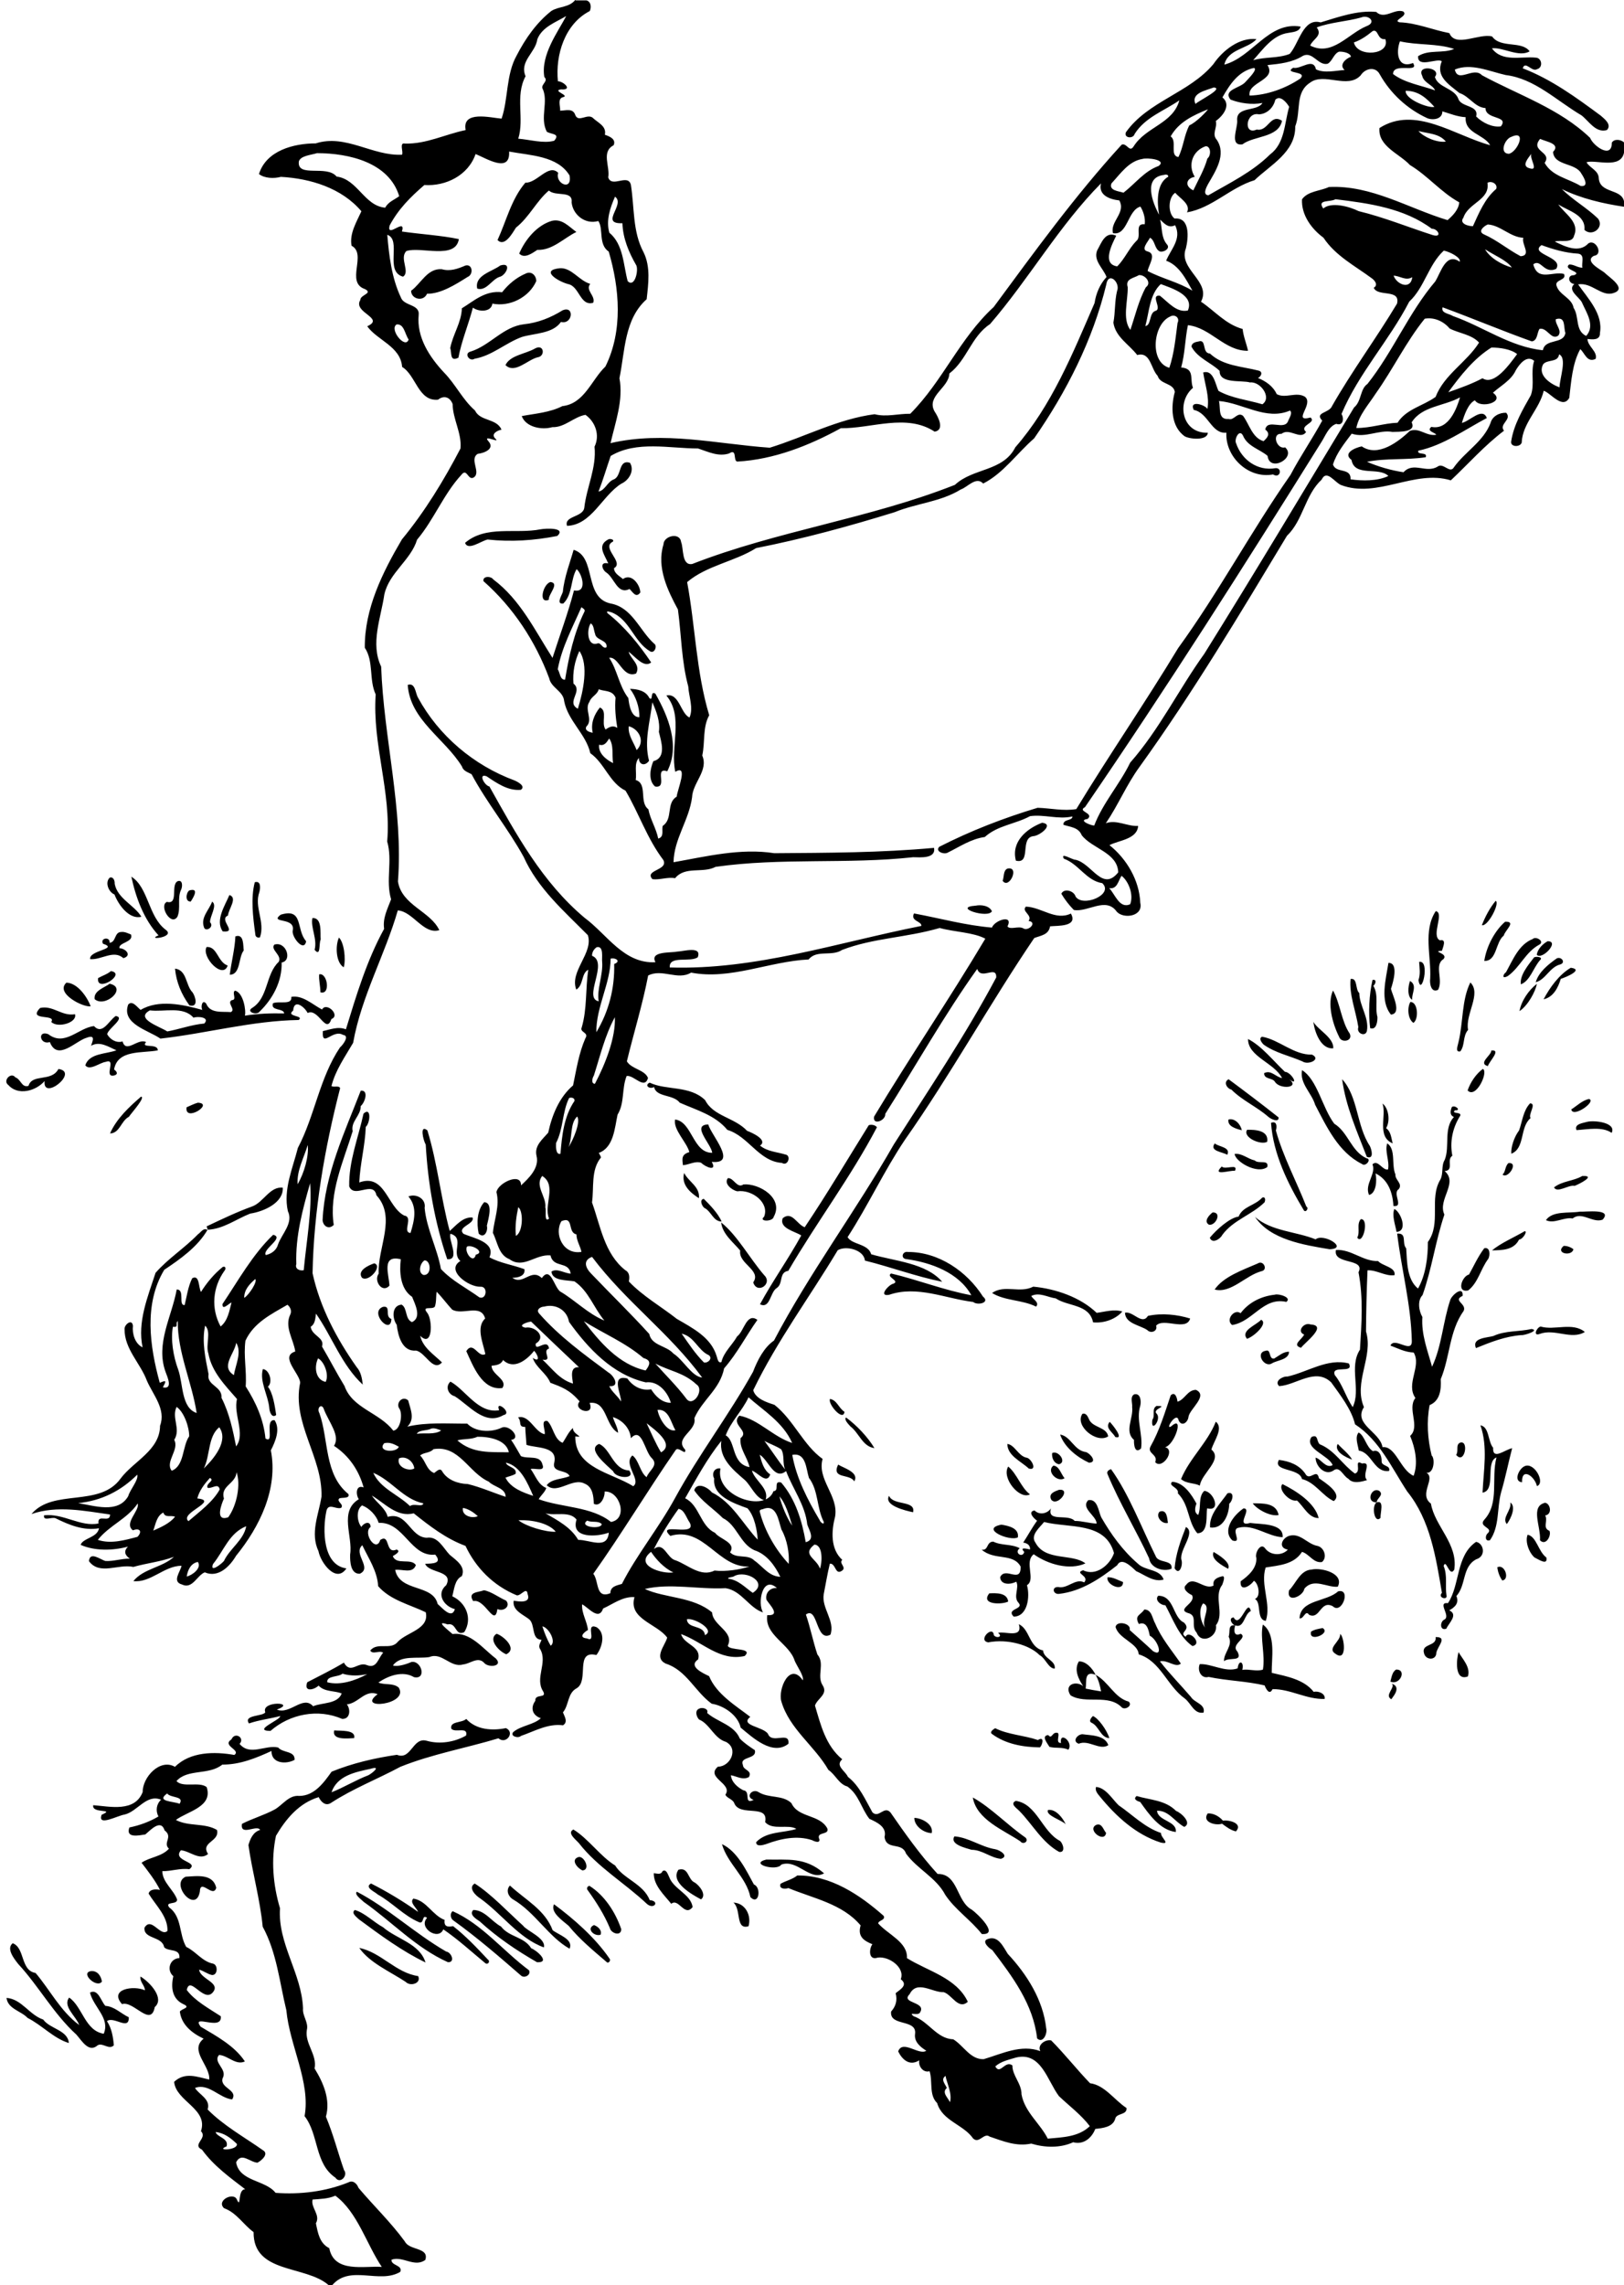
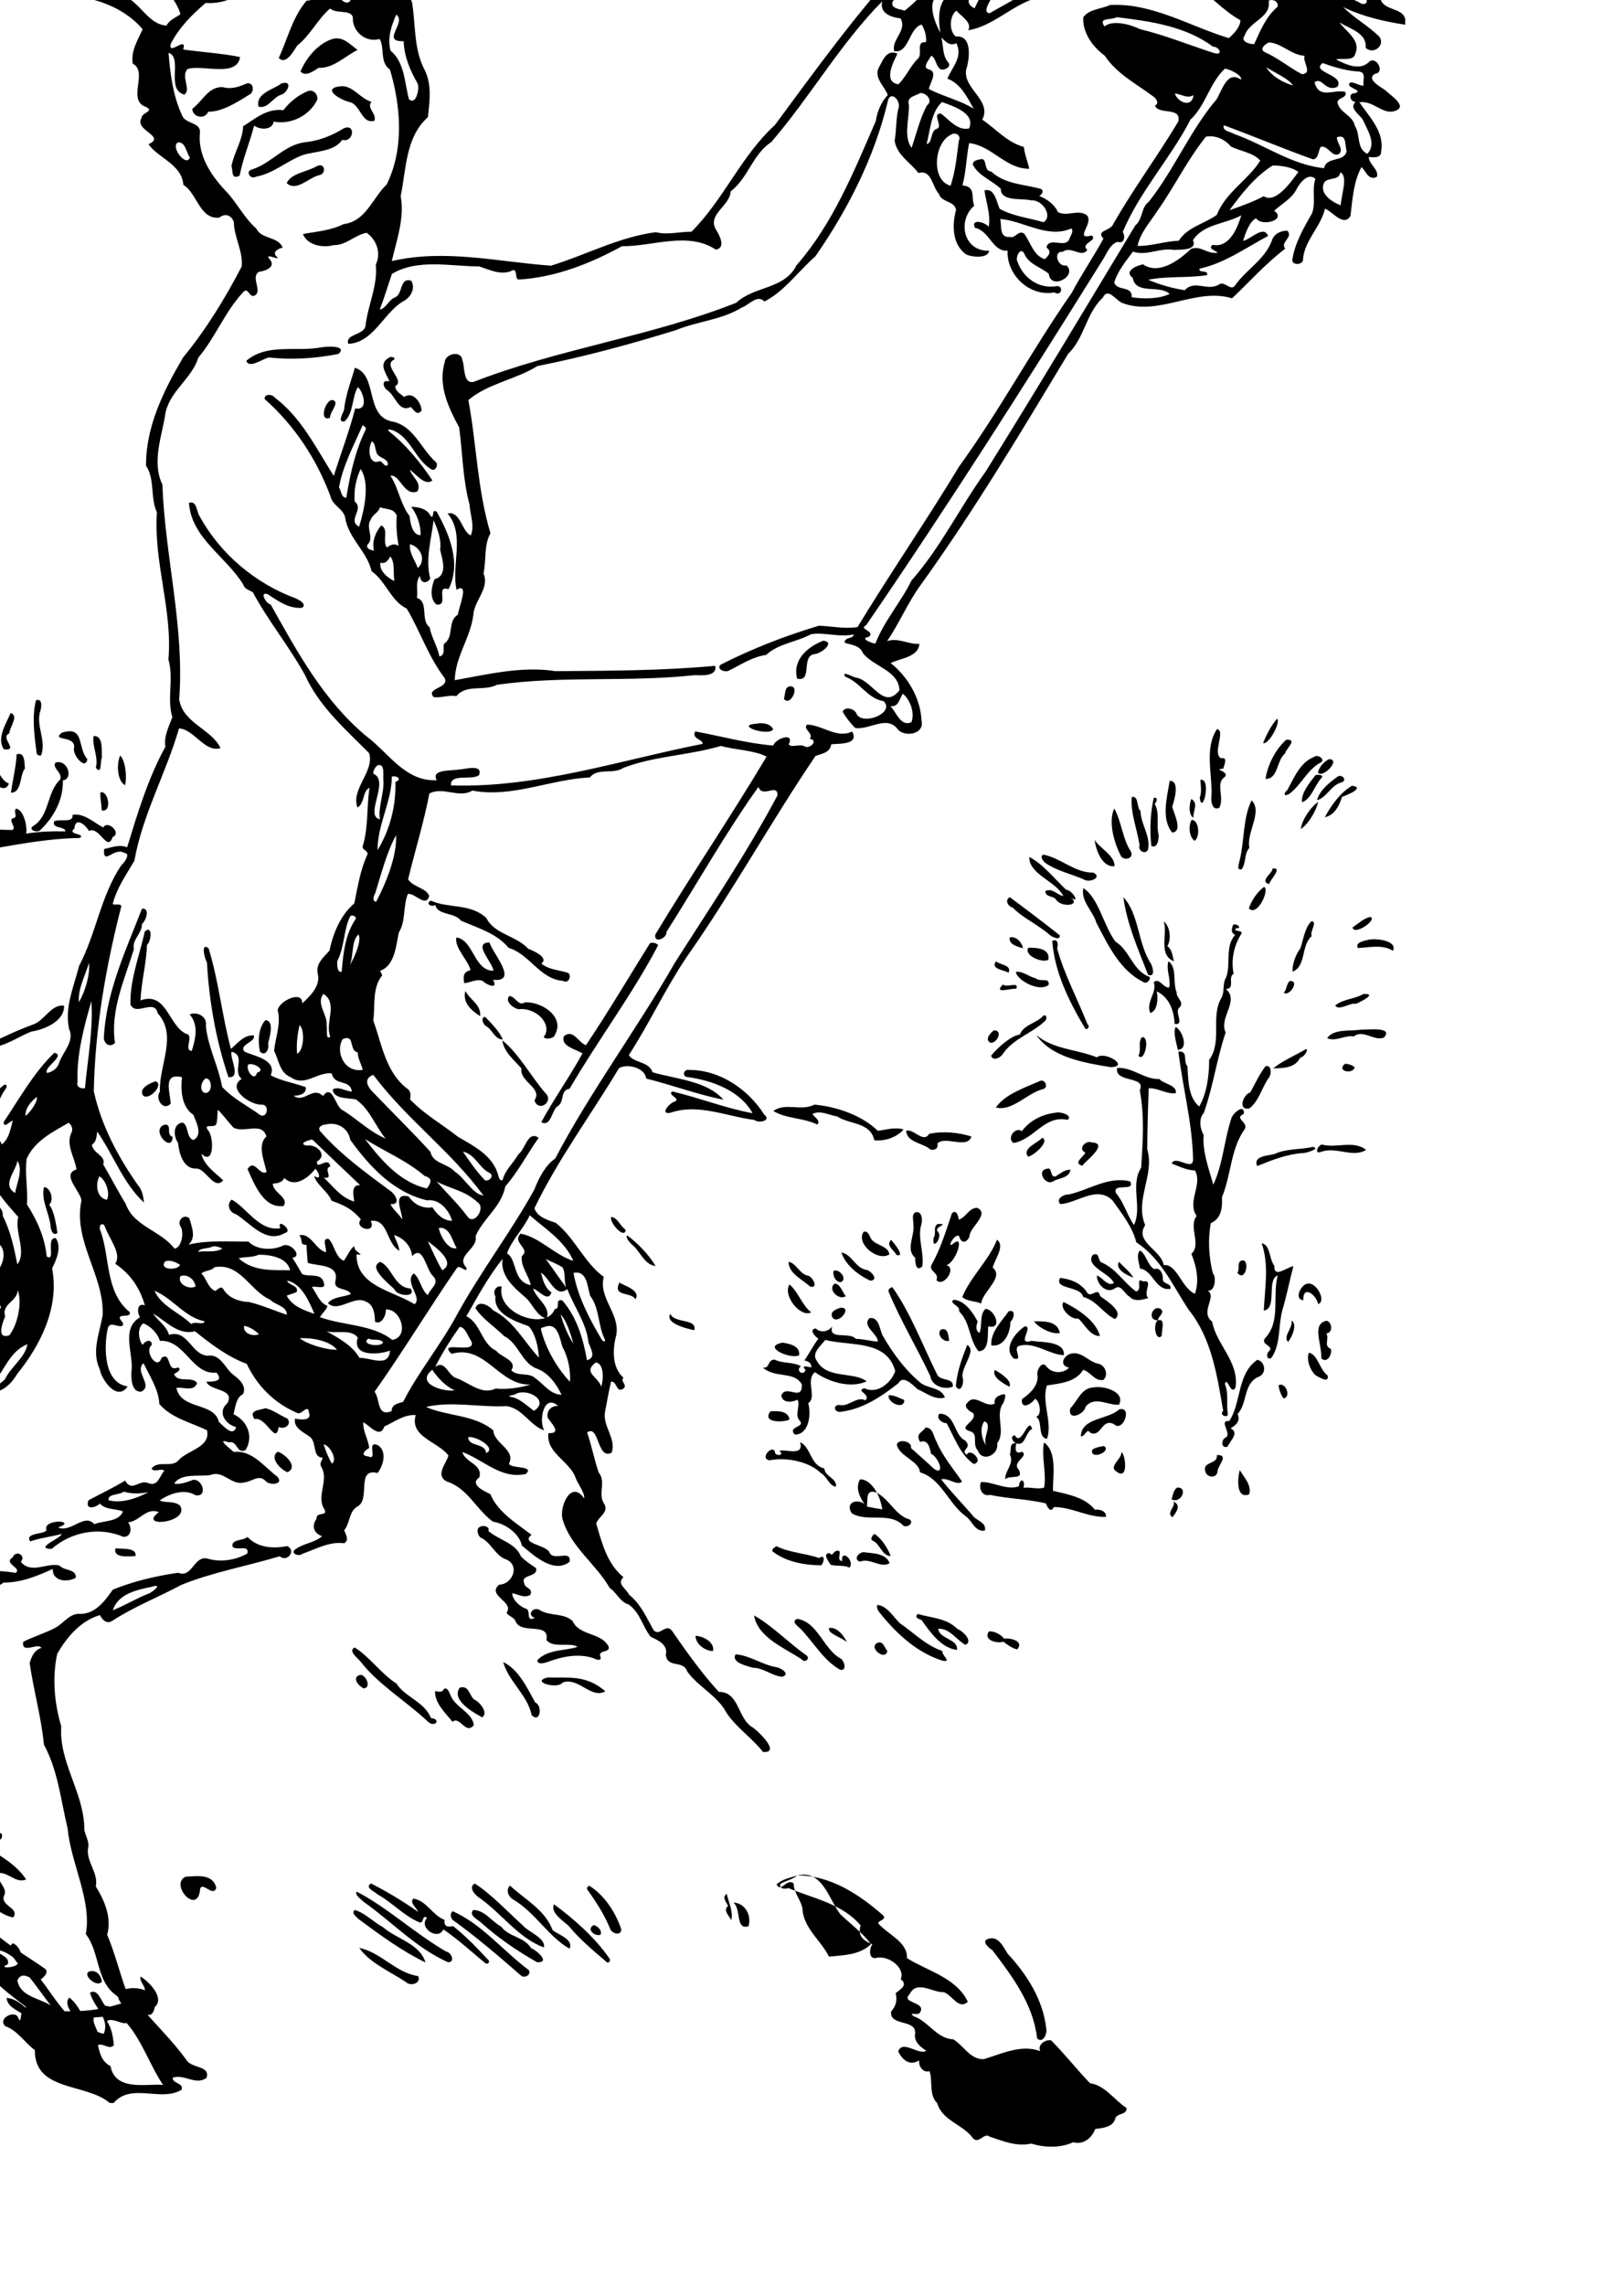
<svg xmlns="http://www.w3.org/2000/svg" width="1411pt" height="1985pt" version="1.1" viewBox="0 0 1411 1985">
-   <path d="m5.66 1735.6c13.03 0.83 19.88 14.83 31.88 18.8 5.84 8.15 21.46 9.17 22.26 20.39-13.25-4.04-23.34-15.52-35.8-21.79-5.74-6.13-17.18-7.8-18.34-17.4zm116.4-18.57c8.48 5.09 21.08 19.11 12.41 26.52-3.41 18.15-18.59-5.94-28.46-2.55-11.63-13.12 10.2-16.48 19.9-12.02-0.1-4.25-4.53-7.21-3.85-11.95zm-42.87-4.74c5.56-0.42 8.68 4.42 9.35 9.11-4.34 6.33-19.43-7.68-9.35-9.11zm232.97-20.11c18.89 3.76 31.62 21.63 51.15 24.46 2.99 6.37-6.9 9.28-10.9 4.98-13.63-8.95-31.4-16.62-40.25-29.44zm-301.08-4.07c10.77 4.08 6.55 23.66 19.82 25.82 12.36 14.45 21.64 33.21 37.91 45.22-2.55-7.44-14.69-16.37-8.69-23.83 11.56 7.9 13.72 28.83 30 31.41 5.72-13.47-8.61-22.72-11.96-35.73 7.15-3.9 9.76 7.96 13.43 11.52 7.95 0.53 13.44 6.69 20.3 9.88 0.46 12.08-13.01-1.24-18.96 3.38 4.09 6.12 5.37 13.77 5.98 20.99-4.15 4.32-9.63-2.57-14.04-0.03-7.54 6.77-13.44-3.41-18.45-9.22-19.79-18-32.51-41.82-50.54-61.34-3.41-4.32-10.81-13.46-4.8-18.07zm847.48-3.78c8.96-3.06 13.2 7.13 17.05 13.01 16.73 17.93 30.72 40.18 33.37 64.67 1.21 4.28-2.65 13.6-7.89 8.79-3.33-29.79-21.61-53.93-39.01-76.85-3.04-1.54-9.81-7.91-3.52-9.62zm-342.5-12c2.97 0.88 7.4 4.47 5.7 8.4-5.48 1.77-12.71-5.28-5.7-8.4zm-122.68-12.03c25.49 11.31 43.6 34.41 66.2 51.25 2.13 3.7-3.48 7.25-6.68 4.84-19.17-16.68-38.48-33.37-59.16-48.22-2.49-1.65-2.88-6.48-0.36-7.87zm17.87-1.1c10.07 0.19 15.81 9.96 24.08 14.4 6.97 9.22 20.06 8.8 26.2 18.87 5.09 1.94 17.07 12.71 5.05 12.13-17.59-10.1-34.74-21.68-49.71-35.42-2.86-1.99-9.77-5.95-5.62-9.98zm-102.94 0.03c8.7 2.51 16.21 10.46 24.47 14.96 12.15 10.47 31.8 14.09 36.94 30.63-20.21-9.71-39.54-23.92-57.94-37.54-1.88-1.88-7.07-5.43-3.47-8.05zm173.05-4.98c16.86 12.5 35.54 28.67 48.27 47.28 1.38 1.68-1.15 4.73-2.78 2.7-11.51-9.87-23.25-19.54-32.82-31.3-4.73-4.15-16.27-11.63-12.67-18.68zm155.84-1.47c10.45 0.44 15.84 11.25 13.16 20.56-11.61 3.53-6.14-15.01-13.16-20.56zm-327.19-9.44c26.52 13.68 50.07 36.02 77.62 51.98 4.76 0.69 8.06 9.62 1.53 9.26-27.82-12.47-48.7-35.2-73.28-52.48-1.91-2.05-8.22-6.2-5.87-8.76zm202.07-5.13c13.24 8.3 22.67 22.99 27.71 37.73-0.17 6.52-8.87 3.53-9.88-0.94-4.92-11.77-11.75-22.56-19.19-32.86-1.4-1.48-0.48-3.52 1.36-3.93zm-69.03-0.22c13.48 12.5 30.4 20.95 37.12 38.81 5.64 4.28 18.22 7.9 14.72 16.06-17.98-9.97-30.14-31.72-48.96-42.73-4.3-2.41-6.68-8.17-2.88-12.14zm-30.58-1.75c14.32 9.11 28.82 24.73 41.98 36.58 3.23 4.61 20.06 10.84 18.11 18.9-21.77-7.84-36.67-29.3-55.53-42.7-3.76-2.28-10.68-9.22-4.56-12.78zm-90.1-0.03c13.27 6.7 27.73 15.31 40.86 24.65-1.28-3.69-7.72-8.03-4.09-11.54 11.47 1.76 16.65 14.61 27.19 18.54-0.91 6.21 3.22 6.25 7.32 5.38 11.06 8.62 20.59 18.73 30.18 28.97 2.41 1.57 0.17 4.93-2.18 3.22-11.95-9.88-23.91-20.85-36.48-29.38-4.3 10.27-22.15-1.57-14.09-9.95-4.77-3.65-2.27 5.43-6.86 3.8-13.43-5.71-23.31-17.09-35.99-24.12-2.32-2.33-12.01-6.12-5.86-9.57zm-161.04-5.89c9.76-0.52 23.71-2.89 26.54 9.67-2.72 9.33-13.93-8.71-14.25 3.39-3.53 19.59-26.24-6.88-12.29-13.06zm531.37-1.07c28.82-0.29 54.19 16.66 75.08 35.08 1.71 3.96-4.42 3.64-4.77 6.55 8.63 9.79 25.73 16.19 24.99 30.17 18.05 11.31 43.02 16.99 52.87 37.91-8.11 7.43-13.76-6.21-20.95-8.35-9.73 0.48-23.29-10.92-29.61 1.77-8.2 8.08 14.92 6.34 9.07 15.82-1.59 3.43-10.82-1.09-5.72 3.25 13.09 4.47 20.27 19.69 34.55 20.09 8.97 5.41 14.78 17.68 26.45 17.29 15.88-4.7 32.67-13.19 49.21-6.98-2.86-5.57 4.59-10.51 9.44-9.32 11.87 11.92 22.17 25.18 33.78 37.2 12.73 1.61 21.12 14.64 31.67 21.51 0.58 6.51-8.96 4.08-9.88 9.61-2.17 7.04-11.05 7.91-17.25 8.55-3.02 7.8-10.2 14.05-19.2 11.59-11.23 5.17-24.63 4.75-36.45 1.18-13.06 2.72-24.15-2.04-36.1-6.06-4.98-3.88-9.12 6.64-14.43 1.56-8.42-12.13-26.75-15.2-31.22-30.71-7.32-7.05-3.68-18.71-6.58-27.66-5.69 1.64-9.95-4.59-8.97-9.47-8.5 5.35-14.87-0.74-18.31-7.75 3.79-10.61 18.12 3.82 24.42-0.6-5.07-3.2-10.68-7.68-9.76-14.52 1.86-13.41-22.44-6.26-20.79-19.51 4.11-4.62 5.57-9.74 3.93-15.96 4.76-3.69 10.8-7.24 4.43-12.14 3.99-9.91-10.04-20.13-19.97-18.77-8.07 2.81-7.77-7.37-4.66-11.61-7.2-2.9-13.14-6.64-10.22-16.33-15.71-18.81-41.41-23.57-62.77-32.45-2.97 1.05-8.57 0.78-6.78-3.76 4.74-2.65 10.18-3.72 14.5-7.18m190.07 158.14c-6.26 1.96-12.96 3.16-18.03 7.72 4.24 7.83 8.38-5.65 14.88-0.88-0.05 9.19 7.99 15.49 7.91 25.16 2.85 15.56 16.26 25.3 22.8 38.47 13.15-1.19 26.85-1.49 36.54-10.84-7.46-9.87-17.84-17.55-26.83-26.1-10.11-13.4-15.4-38.78-37.27-33.53m-61.24 15.96c-4.51 3.09-0.37 6.87 1.11 10.51-4.65 3.93 0.96 8.36 2.74 12.34 2.18-7.4-3.08-17.57-3.85-22.85zm-245.91-177.9c3.47-2.01 4.57 2.92 5.81 5.19 3.86 10.58 18.71 14.76 20.35 26.04-7.11 9.04-12.03-8.2-18.58-2.84-6.01-7.57-15.4-15.91-15.16-26.58 2.86 0.2 6.24 1.7 7.58-1.81zm13.83-1.19c9.08-2.68 7.97 8.64 14.2 11.13 4.26 2.69 10.57 10.86 5.43 14.62-8.06-4.29-27.09-15.01-19.63-25.75zm76.28-8.84c18.8 0.43 33.5-2.48 50.28 11.97-12.45 7.03-23.22-12.66-37.18-7.6-3.74 6.09-28.47-0.53-13.1-4.37zm-163.29-2.12c4.87-1.67 11.06 10.96 3.7 11.55-4.18-1.65-10.73-9.18-3.7-11.55zm124.82-11.3c13.6 6.32 21.38 23.5 27.78 35.09 6.6 2.4 4.56 18.58-3.06 10.98-3.51-17.44-19.91-29.01-24.72-46.07zm202-6.74c12.54 0.99 23 9.12 35.32 11.16 3.96 0.58 12.66 6.07 5.06 8.36-9.02-0.81-16.07-7.81-25.51-7.85-4.68-1.48-19.36-4.6-14.87-11.67zm-331.06-5.94c13.04 8.01 23.24 23.19 36.3 31.29 6.94 11.46 24.57 15.92 29.98 30.04 9.09 0.81 3.8 8.59-2.38 3.32-19.04-18.04-42.74-31.77-59.14-52.84-2.33-2.75-10.73-8.93-4.76-11.81zm454.23-4.03c5.08-1.85 6.05 4.17 8.58 6.96-1.28 9.28-17.04-2.7-8.58-6.96zm-158.04-6.07c6.08 0.05 16.94 5.34 15.12 13.22-6.69-0.07-15.08-5.91-15.12-13.22zm254.91-3.88c5.08-0.3 10 2.53 13.25 6.3 5.33-0.89 17.73 2.32 11.28 9.31-4.49-0.95-8.44-3.97-12.06-6.69-5.61 1.95-17.77-1.43-12.47-8.92zm-138.74-2.99c6.84-1.06 12.88 7 15.39 12.42-3.37-3.68-17.83-7.71-15.39-12.42zm-28-7.92c18.22 2.56 22.93 26.8 38.31 34.73 2.89 2.28 5.13 10.45-0.6 9.62-14.73-8.08-23.08-23.81-34.5-35.48-2.22-2.43-8.73-6.26-3.21-8.87zm-37.36-2.94c15.7 8.71 30.17 24 45.71 34.78 3.42 3.16-1.88 6.73-4.4 3.3-14.8-9.94-37.91-18.75-41.31-38.08zm142.38-1.28c11.4 3.49 24.9 3.43 34.26 12.99 4.06 1.33 14.26 10.44 7.12 13.85-8.05-4.27-13.57-14.44-23.68-14.03 0.76 9.1 17.44 8.67 16.3 18.45-13.74-1.64-23.39-15.47-30.9-26.06-2.67-0.81-6.58-2.46-3.1-5.2zm-35.3-7.87c8.32 0.61 13.88 10.27 19.56 15.86 11.91 8.11 22.6 19.35 36.9 24.12-0.45 4.07 9.12 10.35-0.21 8.34-21.5-6.87-38.83-22.72-52.98-40.1-1.89-2.29-4.33-5.02-3.27-8.22zm-751.2-41.33c3.07-7.04 11.96-1.21 7.07 3.92 9.15 10.93 22.39 0.51 33.56 3.15 4.02 4.91 14.68 2.67 14.25 10.7-7.22 4.1-20.38 3.33-20.05-7.69-13.67 6.27-27.46 11.91-42.77 11.84-11.69 9.48-30.25 3.4-39.83 14.33 5.7 6.06 19.87 0.13 26.24 5.21 5.72 17.2-16.6 20.95-26.73 28.54 11.01 5.9 25.05 2.34 35.72 8.71 2.52 10.32-14.61 10.34-7.77 20.89-7.48 6.1-15.76-2.67-23.6-3.26-8.05 9.65 16.56 9.8 7.3 16.46-7.99-1.1-15.52 1.82-23.47 1.7 0.26 9.8 9.66 15.93 12.87 24.6 0.26 4.85-10.86 1.41-6.9 6.82 11.37 8.49 8.38 23.35 14.82 34.36 8.44 3.96 13.91 12.74 23.36 14.56 4.41 1.12 4.09 10.29-1.05 9.86-3.95-0.86-7.16-3.63-11.07-4.65 0.79 8.31 19.22 11.24 11.77 19.83-7.82 9.18-19.84-15.28-22.54-2.16 7.19 9.62 19.53 16.18 29.54 22.78 1.67 13.57-26.38-2.76-17.42 9.13 14.05 8.33 29.54 16.74 38.37 30.16-7.91 3.7-14.72-5.24-22.44-5.63-5.71 6.58 7.59 12.25 3.12 20.16-2.76 8.66 13.78 10.19 8.23 18.46-11.08-1.19-20.48-14.42-32.23-9.97 3.22 5.61 13.93 9.81 10.95 18.69 13.88 14.08 31.74 23.91 47.86 35.28 5.76 3.15-0.76 8.96-4.52 10.95-6.59-0.28-14.01-9.51-18.59-0.28 2.96 16.9 25.4 15.1 34.3 26.49 21.42 1.58 43.44-1.06 63.41-9.15 3.9-2.15 7.38 1.29 8.6 4.8 13.3 15.73 28.11 29.91 40.33 46.65 3.96 7.95 21.3 4.91 17.76 15.96-9.38 6.91-19.62-3.69-29.39-0.16-0.49 5.26 10.06 4.55 7.6 10.57-18.1 10.77-43.51-6.52-59 11.43h-3.32c-20.09-17.48-65.44-9.59-65.1-45.99-8.73-6.29-14.84-16.95-25.64-20.74-7.27-6.81 8.73-14.57 11.24-7.27 3.81 8 0.15-9.1 7.1-9.23-13.51-10.36-27.54-20.49-37.5-34.34-9.24-4.46 5.18-9.89-0.93-16.08 6.55-19.46-21.78-25.9-23.3-42.9 9.51-8.77 19.86-4.29 30.47-1.96 1.1-12.06-17.75-25.16-4.84-35.52-10.56-4.98-19.33-12.36-20.67-23.53 1.4-2.53 10.14-3.35 3.01-6.46-9.95-4.69-10.85-14.87-8.66-24.27-6.25-5.33-3-15.45 5.26-15.75 0.87-8.82-9.71-5.26-13.26-9.48-1.77-9.73-18.05-6.84-17.08-16.9 6.09-10.11 13.79 8.37 19.96 2.81 0.52-12.52-10.27-22.33-16.37-32.43 1.02-4.08 6.42-3.97 9.85-3.24-4.15-8.46-10.75-16.7-15.96-23.56 6.67-4.84 17.47-5.19 23.77-12.2-5.64-5.26 3.91-10.17-3.77-15.91-3.22-10.29-12.24-0.24-16.74 3.51-5.43 0.81-17.36 3.61-13.86-6.05 8.87-1.83 17.46-4.95 25.27-9.57-2.65-4.77-1.82-10.88 2.27-14.55-12.67-5.28-20.51 10.3-31.7 12.89-5.98 0.81-23.89 10.84-19.94 0.19 12.66-5.57-8.98-0.65-7.3-8.33 14.84 1.2 36.02 6.24 42.95-11.41-0.16-12.88 15.03-29.45 28.06-21.91 13.21-13.22 34.27-13.38 51.57-10.32 6.13-4.41-11.13-7.89-2.5-13.54m-55.87 47.01c-10.12 7.18 5.58 6.69 10.77 8.96 4.51-6.87-7.82-4.87-10.77-8.96m42.1 294.1c1.09 4.47 11.71 5.33 9.52 12.5-10.42 4.05 10.3 3.4 8.93-2.22-5.25-5.06-11.03-9.55-18.45-10.28m104.02 55.29c-6.15 2.81-13.24 2.83-19.76 3.36-1.82 6.88 7.12 13.45 2.88 20.59 1.75 8.56 3.14 17.3 11.62 21.69 4.24 21.99 30.83 15.08 45.63 16.26-13.35-19.85-21.09-47.64-40.37-61.9zm649.08-400.87c7.6 1.1 19.4 0.67 22.55 9.51-7.44 4.94-17.11-5-25.73-1.25-5.97-2.03-1.25-8.12 3.18-8.26zm-23.17-1.23c5.81-1.15-1.52 8.93 4.56 8.87-1.5-10.82 11.28-0.56 6.39 5.86-5.13-2.62-11.18-0.98-16.43-2.55-1.66-3.02-7.45-9.46-1.06-10.24 3.02 3.74 3.42-1.72 6.54-1.94zm-626.85-2.09c4.99 0.61 19-0.92 17.32 6.71-4.55 0.07-19.67 2.31-17.32-6.71zm574.24-1.9c11.35 5.69 25.03 6.12 37.16 10.28 6.11-3.96 3.83 4.77 1.7 6.37-14.54-0.17-29.81-2.85-41.74-11.72-2.21-1.76 1.39-3.99 2.88-4.93zm-459.54-8.05c8.72 9.57 22.65 10.36 34.46 7.97 8.2 3.62 0.17 14.62-6.5 8.85-27.91 8.45-57.54 13.65-85.18 24.75-20.03 10.75-41.1 18.88-60.15 31.27-4.92 3.36-8.9-0.92-10.84-4.92-17.06 5.15-28.46 18.88-37.11 33.58-4.42 20.71-2.58 42.7 3.49 62.96-2.07 30.83 18.74 56.26 20.02 86.96-0.69 6.63 4.99 12.17 3.29 18.89-1.81 11.95 9.16 21.37 6.73 33.35 7.69 12.44 13.98 27.24 9.85 41.87 6.37 15.11 10.36 31.04 15.76 46.44 3.79 4.58-3.47 12.57-7.54 6.5-18.17-12.26-14.26-37.39-26.75-53.41 5.36-29.34-13.01-61.36-15.84-91.99-5.96-24.49-8.31-50.07-20.55-72.58-2.3-23.86-9.05-47.32-12.39-70.92 1.59-5.6 4.14-11.37 10.14-13.1-2.38-5.14-17.59 5.92-15.75-5.31 8.92-4.63 19.44-7.59 28.57-12.57 6.92-4.04 12.21-12.59 21.17-11.71 13.08 0.02 21.39-11.55 28.13-21.05 18.08-7.38 37.49-11.87 56.74-14.67 12.59 4.98 13.5-15.58 25.87-12.19 11.24 3.24 24.25 1.21 34.23-4.54 2.02-8.21-9.67-1.96-12.85-5.98-1.39-6.65 9.12-4.79 13-8.45m-83.37 43.39c-13.06 2.78-28.79 5.86-33.7 20.33 10.82-4.22 20.86-10.56 32-14.79 3.64-1.92 11.74-8.64 1.7-5.54zm627.85-45.92c4.5 1.78 11.93 11.77 14.28 19.22-7.76-0.46-8.97-10.47-15.48-13.38-2.83-1.26-0.24-4.48 1.2-5.84zm-341.97-6.43c2.39-1.41 8.41 0.07 6.77 3.76 8.91 7.89 23.49 10.34 28.36 22.18 3.81 4.04 8.52 7.06 13.08 10.16 2.02 8.25-13.7 5.09-10.34 12.94 0.24 4.68 8.46 4.45 5.22 10.4-5.43 2.97-10.43-0.68-15.68-1.56 0.56 6.02 5.68 10.39 10.72 13.04 7.14 0.68-0.13 12.83 9.04 8.35-7.66-2.38-1.19-10.32 4.29-6.71 8.89 5.5 20.86 2.22 28.53 9.54 5.94 13.03 24.47 9.52 31.19 21.97 2.07 6.25-10.33 2.31-6.8 9.7 0.23 3.6-4.71 1.42-6.56 0.47-13.05-4.28-27.16-1.28-39.72 3.43-2.06 0.69-9 2.83-8.7-1.7 9.17-9.55 23.77-7.84 34.9-11.45-6.98-4.46-20.62 1.6-27.13-5.91 3.22-16.12-21.35-4.46-26.66-16.02-1.22-4.03-6.55-4.58-7.87-7.82 6.76-9.69-17.62-14.7-6.54-24.32 10.81 0.01 18.34-15.53 7.04-21.54-10.47-3.08-13.97-15.62-23.39-19.44-2.42-2.51-3.91-8.07 0.25-9.47zm601.59-21.69c9.83 3.27-1 13.39-0.24 13.62-6.68-3.47 3.93-10.52 0.24-13.62zm3.91-12.26c9.54-0.01 3.09 14.2-5.1 10.42 1.09-3.73 1.58-8.56 5.1-10.42zm-275.74-7.08c6.24-0.25 11.98 6.36 14.52 11.66-10.13-3.94-7.7 5.77-8.61 11.99 4.43 0.93 8.89 1.71 13.38 2.41-0.92-5-2.19-10-4.77-14.4 11.17 5.88 16.36 20.02 28.79 23.3 3.58 3.36-2.7 7.37-5.78 5.24-11.8-12.43-31.5-2.58-44.79-10.72-6.13-9.43 4.84-13.06 11.05-7.94-4.16-6.19-8.23-14.33-3.79-21.54zm329.89-8.06c3.05 5.61 10.77 13.13 8.08 21.14-12 4.46-9.82-15.56-8.08-21.14zm-19.95-13.05c11.03-0.27 1.23 8.43 0.63 13.84-0.26 6.63-9.15 6.24-10.63 0.43-2.9-9.04 11.28-5.85 10-14.27zm-82.89-2.66c3.5 2.07 6.41 24.94-4.07 17.2-7.8-4.76 4.46-10.66 4.07-17.2zm-732.98-0.22c5.61 1.6 18.58 12.96 8.43 17.79-5.86-2.08-16.34-12.81-8.43-17.79zm717.75-4.95c7.57 4.54-12.65 13-10.08 3.09 3.02-1.91 6.6-2.48 10.08-3.09zm-81.7 7.42c1.61-4.09-1.13-10.8 5.71-9.76-1.34 4.39-1.23 10.13 4.79 7.26 6.56 3.87-9.34 9.06-2.82 15.55 4.71 9.42-7.07 4.42-11.71 8.29-0.42-7.33 8.14-13.55 4.03-21.34zm29.7-10.47c11.78 8.21 7.46 29.9 7.74 41.93 12.85 3.05 27.94 5.63 36.47 16.54 3.9-1.01 10.35 1.41 9.51 6.12-15.71 0.59-29.69-8.69-45.28-8.5-2.62 5.49-5.46 0.28-6.92-3.24-16.01-3.77-32.54-3.99-48.6-7.37-6.49 1.83-10.05-5.63-7.73-11.1 10.07-0.56 22.44 7.49 32.94 3.66 0.91-8.12 5.86-5.7 4.02 1.31 5.91-0.94 12.39 1.66 17.92-0.22 2.2-12.61-2.62-27.21-0.07-39.13zm-211.99-0.31c9.73 4.43 8.74 20.16 21.05 22.8 0.6 7.27 11.16 8.61 10.15 15.79-5.53-0.06-7.89-8.95-13.22-11.78-8.5-8.66-27.55-14.33-44.57-11.04-9.62-1.67 4.18-15.37 4.86-6.26 2.3 3.1 8.28 1.46 3.67-1.95 5.6-1.84 21.79 5.24 18.06-7.56zm109.04-12.78c6.66 0.1 6.83 7.84 9.45 12.2 5.36 12.81 14.52 23.49 22.29 34.8-4.65 4.09-11.57-3.59-18.18-1.96 8.36 10.84 18.09 20.58 26.99 31 2.99 4.94 12.74 6.17 10.94 13.5-8.18 1.63-10.89-8.04-16.26-12.16-15.54-11.08-21.18-32.69-40.14-38.43-0.45-9.74-17.49-13.45-20.08-23.83 1.07-5.85 13.92-3 12.24 2.69 6.75 6.1 13.65 12.06 20.26 18.33 9.59 5.97 4.11-10.08-2.8-13.36-1-5.23-2.67-12.85-9.46-10.16-4.2-7.68 1.49-7.54 4.75-12.62zm77.59 6.86c5.81 10.62 11.92-17.5 14.95-5.52-5.87 2.47-5.71 15.41-13.58 12.46-3.14-0.73-6.04-6.62-1.37-6.94zm-65.51-18.79c13.98-0.06 12.49 18.83 22.3 23.24 7 6.8-5.03 8.26 1.51 12.42 2.72-6.62 15.29 6.02 5.91 8.04-11.64-8.15-16.76-23.05-23.51-35.48-4.12 0.12-9.63-4.65-6.21-8.22zm-146.82-2.08c5.9-0.28 15.52-0.74 16.45 7.09-4.5 2.61-24.5 3.23-16.45-7.09zm303.1-1.76c11.63-2.83 3.26 20.57-4.66 12.92-10.84-5.61-10.91 11.85-20.51 7.49-3.33-4.83-4.64 3.98-8.34 2.99 0.85-16.41 23.32-14.07 33.51-23.4zm-742.15-0.94c6.27 1.02 12.96 6.28 19.24 8.97 4.35 5-2.4 9.91-7.5 7.31-2.44 16.57-10.67-9.39-21.04-6.85-5.28-8.15 4.5-7.49 9.3-9.43zm541.82-11.29c4.78-0.28 9.08 2.54 13.45 4.14 0.25 9.07-15.08 2.33-13.45-4.14zm99.24-0.74c3.79-1.19 1.06 5.39 0.42 7.3-7.95 10.48 2.42 24.9-5.5 35.16 1.85 9.75-12.68 17.15-16.75 6.37-5.67-6.02 1.66-14.95-7.8-17.11-9.81-3.46 7.76-8.45 3.71-15.52-3.19-1.23-8.96-5.71-4.98-8.91 6.4-8.73 15.71 5 23.74 0.67-0.95-5.26 3.21-7 7.16-7.96m-16.19 23.45c-4.52 5.68-2.13 16.39 1.81 21.18-4.15-6.41 5.99-18.49-1.81-21.18zm94.28-29.41c8.51-1.93 28.63 3.33 22.7 14.91-9.25 0.93-20.96-7.98-29.01 1.73-1.01 6.65-15.89 13.09-13.32 1.43 6.19-6.17 9.57-17.52 19.63-18.07zm161.3-1.93c6.39-3.36 11.18 10.53 4.36 11.42-2.41-3.32-3.82-7.39-4.36-11.42zm-246.49-13.34c3.65 2.06 15.64 9.23 12.63 14.62-4.78-2.64-15.62-8.35-12.63-14.62zm228.05-8.78c6.67 1.1 9.04 12.51 0.09 15.16-12.38 6.64-8.53 22.36-17.17 31.89 2.64 6.33-1.59 9.87-6.21 12.44 8.09 3.74-0.31 10.95-2.58 15.95-5.76 2.02-5.68-6.18-1.58-7.98 5.73-3.11-6.75-15.35 3.04-14.23 10.58-15.72 6.75-41.2 24.41-53.23zm-162.66-5.16c9.8-3 15.55 6.68 24.34 8.56 6.18 0.92 9.46 9.99 4.45 14.11-7.46 1.21-11.07-7.12-17.37-8.81-6.9 11-20.22 11.74-31.58 13.56-4.81 15.1 5.08 31.68 0.15 46.34-8.57-0.95-3.48-16.11-9.5-18.98 5.63-2.09 2.96-14.06-0.89-15.8-2.73 4.24-12.31 10.35-11.47 0.44 6.67-4.74 14.09-11.25 13.66-20.25-1.68-3.89 3.58-13.79 7.5-8.49 4.73 6.59 14.96 6.67 19.83 1.23-8.5-1.54-5.33-9.63 0.88-11.91zm207.49-1.06c7.81 1.67 9.12 14.53 16.25 19.81 1.46 7.5-7.24 1.35-10.38-0.09-4.94-4.46-8.28-14.1-5.87-19.72zm-296.9-6.7c8.87 4.74-5.75 19.57-3.98 28.33 1.67 4.2-1.6 14.53-5.87 7.55 0.97-12.3 5.16-23.94 9.85-35.88zm-160.32-2.03c6.39 1.05 15.48 3.04 14.3 11.02-6.88 3.8-33.41-7.43-14.3-11.02zm137.39-11.27c6.48-2.42 6.68 5.7 7.26 9.77-5.13 1.3-11.03-5.63-7.26-9.77zm72.99-2.88c8.09 0.06-7.93 16.61 5.77 12.66 8.53 1.29 29.21 0.02 28.19 12.35-12.21-0.21-25.39-11.54-38.15-8.21-7.62 1.24 3.9 13.81-5.41 11.14-9.31-8.49 0.64-21.89 9.6-27.94zm8-4.37c8.39 0.04 20.4-0.63 22.46 10.16-7.37 1.56-19.2-5.25-22.46-10.16zm253.94-0.48c4.51 0.4 6.7 10.01 0.13 11.02 2.69 4.72-2.74 10.79 3.71 13.35 1.87 4.06-3.14 13.46-8.22 8.21 0.79-12.14-8.64-29.45 4.38-32.58zm-30.16-0.25c5.07 3.38 0.92 13.51-3.04 18.74-4.75-5.36 4.46-12.14 3.04-18.74zm-116.14-0.11c6.93-2.35 3.06 9.2 3.36 13.44-5.35 5.68-8.01-10.64-3.36-13.44zm-250.57-1.91c8.09-1.38 8.79 9.36 11.21 14.76 8.56 14.89 18.79 29.15 31.96 40.42 6.31 6.37 19.15 4.39 22.33 13.78-8.69 2.54-16.26-4.04-23.82-7.27-4.03-3.69-12.71-12.68-16.52-5.19-14.87 11.73-31.23 22.7-50.47 24.9-5.4 0.66-6.77-6.24-0.71-5.96 8.09 1.8 14.74-7.9 22.52-4.03 4.95-5.76-9.15-8.02-0.94-10.52 11.1 5.57 23.4-4.65 26.8-14.93-7.51-27.42-39.01-21.46-60.75-27-3.74 4.79-12.3 11.48-7.45 18.02 8.61 16.19 32.02 9.17 43.39 17.94-13.71 6.24-32.49 0.9-44.95-7.94-8.61 6.85 2.11 21.9-5.85 26.88 2.8 9.85 0.59 27.26-11.57 27.3-6.99-7.19 9.55-6.14 4.14-12.12-4.76-5.15 0.98-13.05-1.88-18.22-4.55 2.51-13.56 3.21-13.99-3.91 4.37-9.7 18.17 6.13 17.79-9.24-6.61-12.03-22.66-4.96-33.87-14.66 6.25 0.93 3.84-6.9 10.1-7.01 7.21 3.62 15.77 1.84 23.03 5.77-5.38 3.75 2.38 9 3.9 3.2-4.37-4.55 1.99-2.74 5.02-2.14 0.24-3.81-2.59-5.54-5.94-5.99 4.13-6.27 7.66-12.92 12.07-19-2.76-1.82-8.57-7.77-2.26-8.92 4.65 4.5 11.25 2.55 14.3-1.74-3.63 12.32 14.77 4.27 20.63 10.85 6.27-0.06 12.66 2.08 19.04 2.3-0.03-6.81-14.17-13.31-7.26-20.33zm-173.09-3.77c3.63 8.72 23.38 3.68 20.88 14.26-6.73-1.43-25.67-5.91-20.88-14.26zm294.03-2.19c6.34-2.01 4.75 6.37 1.54 9.04-0.11 9.28-5.13 22.2-16.63 20.64-0.98-11.53 9.17-21.07 15.09-29.68zm129.63 7.87c-10.13 0.01-4.18-14.29 2.6-9.74 3.66 3.65-2.4 5.93-2.6 9.74zm-275.97-10.92c11.24-1.07-1.67 15.29-6.79 8.52-2.69-5.39 3.22-7.17 6.79-8.52zm194.18-4.94c11.83 5.89 28.01 16.08 31.43 29.49-8.67 0.18-13.01-10.1-18.88-15.26-6.53 1.67-17.13-10.2-12.55-14.23zm-95.88-2.01c9.81 0.45 16.89 10.97 21.11 18.96-1.25 3.24-2.26 7.74 1.5 9.83 2.84-6.59-0.24-15.59 5.27-20.9 8.16 0.39 15.13 18.4 2.55 15.14-1.32 4.95 1.85 21.68-8.61 21.66-8.59-10.45-6.6-24.25-16.85-34.65 1.24-5.21-8.93-6.38-4.97-10.04zm-53.09-10.97c15.54 21.67 26.35 50.51 38.77 75.54 2.25 6.36 15.19 2.89 13.76 10.93-6.77 2.95-18.21-0.36-19.49-9.08-11.43-24.59-25.65-47.91-36.07-73.01-1.16-2.27 1.07-3.87 3.03-4.38zm-89.35-2.28c7.81 6.47 11.12 18.43 18.91 24.14-8.98 5.04-25.02-14.24-18.91-24.14zm448.83-0.39c8.49-3.55 18.13 14.8 10.54 17.39-1.81-8.4-13.4-16.9-12.92-3.35-7.82-0.62-2.79-12 2.38-14.04zm-409.55-0.41c5.18 0.4 6.66 7.57 9.69 10.93-6.1 4.14-16.29-6-9.69-10.93zm-187.06-0.9c4.86 3.06 18.63 6.78 13.99 14.6-3.65-6.98-20.13-1.69-13.99-14.6zm382.96-4.06c9.28 1.13 17.5 4.32 22.82 11.8 3.72 7.5 10.08-5.25 11.94 4.09 5.07 3.62 21.15 13.64 12.87 19.87-9.74-4.43-16.15-16.34-27.58-19.14-2.25-9.97-25.72-6.28-20.05-16.62zm-197.01-5.93c5.25-2.82 13.1 7.86 5.94 9.71-4.45-0.79-6.44-5.63-5.94-9.71zm248.08-7.97c3.17 3.49 9.94 8.87 12.54 13.63-5.1-1.75-16.13-7.02-12.54-13.63zm-287.03 0c6.48 0.81 9.4 10.31 16.48 11.92 4.15 0.17 10.25 11.74 2.15 9.48-6.58-6.28-18.54-11.06-18.63-21.4zm-354.71 0.02c9.92 3.97 12.22 22.49 26.14 23.05 6.11 7.96-11.81 6.92-13.84 0.76-6.07-5.87-23.29-19.42-12.3-23.81zm748.02-1.07c8.09-2.81 4.08 19.63-3.36 10.56 2.41-3.35-0.69-8.62 3.36-10.56zm-129.07-4.93c6.77-3.35 3.71 5.76 8.48 6.82 12.16 5.48 18.79 17.45 29.27 24.9 6.23-1.67-1.34-12.85 6.16-8.72 9.37-1.91-0.7 9.92 4.43 14.42-4.33 1.25-12.25 3.68-16.3-1.21-4.59-2.29-7.37-11.51-13-7.07-7.31 4.82-15.55-3.97-15.42-11.24 4.67 1.02 8.88 9.81 14.79 6.5-3.14-8.52-25.11-14.34-18.41-24.4zm-218.37-2.15c9.41 1.45 11.99 13.89 22.45 15.22 3.89 1.28 10.2 8.97 2.65 9.25-10.6-4.92-21.38-13.56-25.1-24.47zm259.35-1.76c5.29 2.53 6.64 12.99 12.51 16.2 5.43-1.89 7.73 4.47 7.47 8.82-0.03 4.57 8.15 3.19 6.45 8.4-13.19 1.63-14.76-16.06-26.3-17.71-0.71-4.96-3.61-11.65-0.13-15.71zm105.84-6.27c7.81 1.35 6.36 13.98 11.02 19.49-0.55 11.29 10.36 1.48 16.53 0.42-3.36 12.8-5.79 25.36-9.64 38.47-3.7 13.74-1.15 29.32-9.6 41.39-4.36 1.64-4.51-4.04-1.81-6.14 4.95-4.8-8.94-5.47-3.02-11.77 13.17-14.55 5.66-35.6 10.46-53.97-10.11 3.96 0.02 28.7-12.11 30.6 0.89-19.44 4.75-39.65-1.83-58.49zm-229.95-3.14c7.17 5.59-1.75 16.64-3.8 24.21 10.36 8.59-8.6 20.49-10.05 31.34-5.22-2.66-11.44-1.46-16.34-5.72 7.56-18.25 23.1-31.7 30.19-49.83zm-92.15 0.13c1.94 1.81 13.23 15.58 4.82 13.18-2.13-4.22-9.37-7.94-4.82-13.18zm-229.09-3.79c9.42 6.94 18.83 16.93 24.66 26.59-10.32-1.32-13.31-13.1-20.85-18.84-1.59-1.77-5.88-6.02-3.81-7.75zm205.33-3.15c3.17-1.13 4.71 2.31 5.75 4.64 3.01 7.48 15.43 6.69 16.67 14.93-10.1 6.55-29.36-9.26-22.42-19.57zm64.45-6.87c11.53-0.01-4.39 2.42 0.12 6.79 4.56 4.64-5.48 17.65-3.77 5.22 2.79-3.7-0.9-9.49 3.65-12.01zm-283.69-6.09c6.15 1.13 7.41 7.85 12.56 11.19-1.1 8.94-14.84-7.03-12.56-11.19zm264.29-4c5.63-1.34 6.16 6.21 5.26 9.91-3.87 12.21 2.55 25.05 0.69 37.07-5.49 5.24-6.35-3.51-6.14-7.37-8.64-7.41-0.38-18.91-1.6-28.49 0.42-3.59-2.11-8.99 1.79-11.12zm53.63-3.88c10.87 4.94-5.2 16.37-6.46 23.26-0.4 4.84-5.81 9.19-8.57 3.29-1.63-8.71-12.76 9.35-6.28 4.99 11.28-10.17 2.97 16.2-5.48 18.25 9.48 2.45-2.67 19.84-8.62 13 2.76-6.79-7.16-7.34-4.13-13.49 7.87-13.92 12.49-29.48 17.6-44.53 3.88-3.83 5.65 2.41 5.89 5.51 6.38-1.77 8.61-10.24 16.05-10.28zm-647.71-7.16c13.05 7.04 24.09 28 42.31 24.84-3.95-9.87 12.21 2.6 3.77 4.21-16.21 9.55-29.74-8.39-42.33-16.33-6.02-1.61-8.36-8.74-3.75-12.72zm-162.99-10.9c5.77 0.48 8.89 11.48 4.39 15.3 4.34 5.4 5.97 16.51 7.18 24.57-3.85 3.25-5.89-3.08-5.99-6.09-0.99-11.11-8.65-22.96-5.58-33.78zm871.2-15.87c5.1-1.97 2.37 7.51 7.46 6.72 4.1-2.34 7.87-6.07 12.95-5.9-0.23 6.97-10.13 7.26-14.76 10-6.8 4.45-14.94-9.29-5.65-10.82zm230.95-18.97c7.83 1.08-6.18 5.73-8.7 5.32-14 1.04-26.63 6.08-39.47 11.3-3.87-9.01 9.67-8.93 15.14-10.52 10.56-4.89 22.47-3.59 33.03-6.1zm8.03-2.12c12.13 3.6 27.75-4.09 38.43 4.72-11.8 7.19-26.02-3.21-39.26 1.7-6.08 2.32-2.72-5.63 0.83-6.42zm-199.91-1.8c15.54 0.84-5.48 16.06-8.24 20.26-8.44-2.45 0.97-7.34 2.69-11.53-6.82-2.48-0.18-11.02 5.55-8.73zm-42.96-4.09c6.5 3.17-6.56 14.89-12.26 16.53-5.9-7.21 8-11.76 12.26-16.53zm-118.28-6.1c6.95-1.73 14.73 11.17 19.97 2.74 12.03-2.66 25.78-1.15 36.66 2.29-3.28 11.39-23.26-1.08-29.58 6.23 1.66 4.7-4.52 7.13-7.55 3.87-6.3-4.43-19.09-5.46-19.5-15.13zm-644.73-5.1c7.68-1.37 1.09 8.4 7.35 10.52-0.37 14.62-19.56-5.88-7.35-10.52zm774.93-10.57c3.11-1.18 15.26 2.4 9.98 6.26-20.1-4.53-29 17.28-47.07 20.08-6.07-4.49 1.99-14.5 7.34-10.25 6.88-9.19 17.69-14.81 29.75-16.09zm-209.89-6.99c19.49 1.83 40.97 9.19 55.09 22.76 7.25-0.89 14.94-3.46 22.3-1.17-5.51 6.54-15.72 10.37-25.41 9.43-3.23-15.97-21.6-13.6-32.4-20.81-7.01-0.94-14.32-5.67-21.32-2.1 1.39 2.84 7.48 5.64 4.2 9.23-12.11-6.04-27.11-4.9-38.25-11.84 10.99-7.61 24.04 0.58 35.79-5.5zm194.95-20.1c5.05-3.39 9.18 5.48 3.48 6.65-14 3.64-26.58 19.59-40.82 15.95 7.57-11.17 24.42-16.98 37.34-22.6zm-767.51-0.16c7.79 2.24-5.06 17.06-10.75 12.43-4.25-6.31 6.07-10.82 10.75-12.43zm463.68-9.86c26.46-0.08 51.18 16.66 65.19 38.74 6.58 5.33-4.72 7.94-8.51 4.69-24.19-2.99-48.66-14.57-72.96-6.25-9.89 1.93-0.5-8.9 3.69-9.65 6.09-2.44-7.02-5.98-2.01-8.84 23.26 5.46 46.13 14.59 69.7 18.9-10.79-19.52-34.98-28.46-56.31-31.37-5.41-0.39-3.72-7.14 1.21-6.22zm500.72-3.23c5.27-1.35 5.17 6.15 3.53 9.17-6.65 8.67-8.59 20.46-17.45 27.46-10.51 2.3-5.48-12.41 0.7-13.82 3.9-6.9 7.56-15.25 13.22-22.81zm69.01-2.06c2.83-0.18 6.53 1.23 8.46 2.94-1.31 6.55-16.25 3.62-8.46-2.94zm-33.96-12.72c2.97-0.55-1.44 7.16-4.78 7.21-4.59 9.26-14.75 9.24-23.52 9.43 7.68-6.41 18.93-11.15 28.3-16.64zm-698.03-7.62c13.96 11.07 24.88 31.29 37.26 45.63 8.03 7.66-6.09 17.11-9.42 6.4 7.46-10.65-13.11-16.08-11.31-27.62-5.74-7.02-15.42-14.2-16.53-24.41zm555.75-2.89c7.53-0.5 1.81 22.99-3.1 16.07 2.8-5.15-0.88-11.52 3.1-16.07zm-91.91-1.88c14.27 12.51 35.83 12.57 52.64 19.44 6.75-5.75 29.07 7.95 12.12 8.58-22.7-3.79-51.42-8.33-64.76-28.02zm-36.85-3.97c8.42-0.28 2.69 11.79-3.16 10.67-5-2.88 0.24-8.49 3.16-10.67zm319.06-0.66c4.74 0.36 28.86-2.96 19.76 6.97-8.71 3.21-18.13-7.48-26.04-1.05-7.64-1.42-15.98 4.99-23.2 1.46 5.9-8.35 19.82-5.81 29.48-7.38zm-161.17-2.3c5.42 2.26 12.18 19.31 1.91 19.86-1.08-6.11-4.2-14.4-1.91-19.86zm-790.77-5.93c8.04 0.47 3.59 14.68 2.31 20.45 1.21 4.42-2.27 11.68-7.09 6.86-1.92-8.88-1.46-20.55 4.78-27.31zm190.76-2.91c4.78 4.74 12.37 12.4 15.51 19.72-7.37-0.02-9.02-9.08-14.96-11.79-2.16-1.65-4.58-7.24-0.55-7.93zm485.21-1.05c2.89-1.1 2.87 2.19 2.03 4.05-11.12 11.04-27.36 15.41-36.8 28.47-1.71 3.46-8.79 7.99-10.75 2.3 6.13-7.37 17.51-17.46 25.02-18.34 3.56-8.95 14.11-9.39 20.5-16.48zm-877.64 7.68c9.91-3.5 15.4-17.63 26.67-16.32 0.7 13.23-16.7 20.77-28.3 22.51-12.29 4.82-23.22 13.37-36.92 14.02-0.36-0.97-0.69-1.94-0.97-2.9 13.01-6.17 25.97-12.39 39.52-17.31zm413.37-24.58c5.07-0.58 7.95 9.41 13.55 5.42 13.63-1.06 35.35 11.9 26.27 28.18-0.79 4.41-13.59 4.31-8.32-0.14 4.79-12.1-10.5-23.86-23.3-22.06-4.64-0.94-11.95-6.57-8.2-11.4zm742.33-1.87c12.74-0.65-3 7.17-6.67 8.57-5.08-1.25-15.01 6.62-17.87 1.34 7.11-5.67 16.83-5.38 24.54-9.91zm-780.31-2.65c3.92 7.82 13.96 11.95 12.81 21.92-6.92-4.48-15.68-11.42-12.81-21.92zm467.11-5.62c2.91 3.25 14.53-3.03 11.47 3.75-4.38-0.68-20.47 5.09-11.47-3.75zm249.04-2.93c9.42-1.07-0.54 14.34-5.12 9.91 2.79-2.27 2.02-7.07 5.12-9.91zm-237.86-7.98c6.32-0.82 11.39 4.33 17.47 5.66 3.36 3.4 12.47-1.22 10.9 5.7-8.66 6.66-27.89-4.7-28.37-11.36zm132.58-9.2c7.72 5.14 3.48 18.62 7.13 27.05-0.53 4.73 6.63 7.92 2.83 12.76-5.81 3.6 4.9 15.73-4.58 14.64-0.63-11.64-4.6-23.04-15.57-28.35 1.39 5.94 0.63 17.32-5.61 18.75-4.2-9.29 6.42-18.35 2.96-26.62 4.79-4.59 8.67 5.61 13.56 4.43 1.42-7.54-3.07-15.73-0.72-22.66zm-149.81 0.04c2.78 2.9 14.22 3.17 10.81 9.91-3.97-2.56-15.95-3.14-10.81-9.91zm28.06-11.83c6.96-0.12 18.99 0.4 17.45 10.44-5.56 3.2-21.65-3.91-17.45-10.44zm-328.71-3.98c2.12-0.79 5.73-0.23 7.08 1.81-22.79 43.39-52.25 82.31-76.99 124.72-8.41 1.27-4.17 10.87-10 14.9-5.86 3.46-5.68 18.5-14.61 14.15 10.87-20.07 24.83-39.64 35.85-59.77-4.95-3.51-19.43-6.06-16.09-15.01 8.07-6.63 12.31 5.49 19.1 7.84 19.4-28.82 37.25-59.14 55.66-88.64zm349.49-2.03c5.08-2.04 5.3 3.15 4.22 6.63 6.34 22.86 17.67 43.68 26.48 66.12 2.47 1.2-0.37 5.49-2.12 3.34-14.02-23.34-26.62-48.91-28.58-76.09zm274.66-0.88c6.08-1.57 25.67 0.56 21.29 9.58-8.16-5.71-20.77-2.99-30.51-2.39-2.36-5.37 5.79-6.16 9.22-7.19zm-311.57-2.06c5.6-1.38 10.62 4.42 11.5 9.37-4.51-1.19-12.85-3.29-11.5-9.37zm-480.87 0.04c15 1.87 15.29 29.09 32.3 28.91-1.14-8.02-18.41-24.12-3.48-24.64 2.51 9.32 26.01 34.8 3.05 32.52 4.96 8.87-5.47 4.51-9.28 0.76-5.25-1.72-10.47 1.76-15.77 2.14-0.61-5.61-1.51-9.27 5.58-11.4-2.15-8.47-14.19-19.46-12.4-28.29zm674.89-10.87c2.92-2.08 8.62 3.29 2.78 2.82-4.25 3.71 7.86 0.68 3.82 5.84-6.07 10.04-8.48 22.03-6.15 33.67-5.47 3.6 1.82 12.75-6.7 13.32 12.14 10.37-6.39 24.78-0.22 37.79-7.9 23.58-10.79 46.78-18.97 69.93-4.61 4.69-3.31 13.66-0.16 19.04-1.06 15.09 4.49 29.1 8.41 43.22 8.48-17.93 9.45-39.18 15.82-57.98 1.43-4.46 11.52-12.81 10.73-3.58-8.99 4.09 3.78 6.76 0.91 13.02-12.62 17.67-11.72 39.57-19.93 59.35 0.52 8.81-0.48 18.8-9.64 22.5-2.77 14.26-1.76 29.75 1.77 43.79 3.04 2.61 2.17 15.97-4.57 14.95 8.5 5.11-7.14 18.49 3.93 26.89 3.3 19.52 23.69 35.01 20.28 57.3-4.28 7.35-7.07-10.18-9.24-3.18 3.57 8.78 1.07 17.16 2.54 26.07 0.55 3.77-7.99 1.53-4.03-2.74-5.2-30.46-10.05-63.21-30.11-87.95-13.55-20.52-23.91-44.44-45.39-58.43-3.03-12.95-12.88-25.49-20.73-36.46-13.74-13.08-30.05 2.28-45.15 3.31-4.67-4.3 3.12-8.79 7.17-8.33 17.76-3.99 34.82-16.18 53.35-11.38 4.93 9.49-15.86 0.67-12.21 10.13 6.83 8.27 9.57 18.97 15.54 27.8 7.43-15.09-3.48-34.82 6.3-49.91 1.42-22.77 3.05-44.59-1.25-67.24 6.31-12.65-22.42-6.17-19.6-19.36 13.29-0.86 23.59 10.11 36.62 9.62 3.44 4.2 15.7 5.31 14.28 12.27-7.88 1.18-15.51-4.69-23.48-4.21-0.77 18.66-1.2 35.6-1.3 53.11 6.64 21.98-11.13 43.97-1.79 65.73-9.61 14.88 14.07 21.49 16.11 34.78 11.45-1.42 15.49 19.9 27.03 24.89 4.04-10.68 1.53-23.83-3.01-34.66 9.08-8.18-2.88-23.65 4.58-32.95-8.68-12.33 5.57-27.49-1.5-39.5-7.38-0.22-13.69-3.6-20.2-6.03 3.5-8.07 18.95 7.75 18.58-4.17-0.75-31.73-8.72-60.44-12.74-93.12 9.02-0.6 3.75 8.19 7.85 12.8 0.8 11.85 0.55 27.02 10.27 34.94 6.62-11.52 8.67-27.17 8.58-40.43 11.87-16.38 0.82-37.57 10.84-54.24 2.85-5.32 0.57-11.93 3.79-17.13 4.66-11.7-1.24-27.24 8-37.26-3.9-1.54-3.09-5.47-1.81-8.64zm67.99-3.2c5.94 0.26-1.85 9.43 0.39 12.86-9.53 7.91-4.64 26.33-16.72 30.91-0.43-5.45 2.36-14.43 6.76-20.23 2.79-7.7 3.56-17.32 9.57-23.54zm-128.23 0.21c5.18 3.72 6.99 14.94 3.13 21.37 4.26 3.06 4.43 8.53 5.7 13.21-14.05-5.93-5.18-24-8.83-34.58zm-1029.3-0.75c14.56 0.67-11.79 17.45-9.77 3.99 3.24-1.39 6.38-3.03 9.77-3.99zm1208.6-3.24c7.26 1.77-14.02 16.93-15.26 9.06 4.98-3.16 9.36-7.68 15.26-9.06zm-1257.9-2.05c3.86 0.64-7.5 13.14-10.64 17.56-6.86 3.53-7.86 14.31-16.35 14.42 5.64-12.77 16.54-23 26.99-31.98zm190.85-5.16c7.29-0.68 3.54 10.48-0.02 13.35 0.16 8.37-8.85 13.37-7.01 21.9-8.07 26.22-20.73 53.52-16.42 81.37-4.14 4.21-9.13 1.34-9.71-4.03 1.77-39.85 19.32-76.76 33.16-112.59zm251.05-6.96c14.35 6.91 34.9 2.2 48.18 15.21 7.21 14.13 25.41 14.91 36.46 26.65 4.76 1.74 18.19 8.01 11.23 12.81 6.43 5.24 14.47 5.46 22.02 7.75 5.31 0.72 2.26 10.63-3.01 7.29-20.07-1.3-29.04-23.19-47.41-28.68-10.5-12.76-26.66-17.15-41.37-23.63-5.6-7.45-20.48-4.49-22.27-13.62-4.14 2.3-8.72-1.6-3.83-3.78zm601.62-3c13.93 15.11 12.41 40.45 24.08 58 1.58 3.23 3.81 11.87-2.62 9.46-8.47-21.91-18.37-43.97-21.46-67.46zm-98.65 0.04c13.82 10.22 29.26 21.92 43.44 33.15 0.34 5.05-7.11 1.09-8.75-0.36-10.07-8.9-22.83-14.31-32.25-23.8-4.02-0.97-7.15-6.65-2.44-8.99zm63.81-7.92c13.37 8.33 17.49 32.63 27.99 46.52 12.14 7.44 14.59 23.88 27.95 30.01 4.98 0.71-0.79 7.84-3.9 4.98-20.41-10.17-30.56-32.11-40.65-51.41-3.02-10.34-13.63-18.47-11.39-30.1zm157.1-1.06c5.11 2.46-5.92 26.35-13.24 18.72 2.4-7.05 7.24-14.33 13.24-18.72zm-1237.6 0.07c18.42 2.43-13.93 28.32-12.02 10.48-7.68 8.77-23.17 12.98-31.61 3.34-4.97-3.63 2.41-11.55 6.22-6.56 5.05 1.84 5.34 9.16 11.43 7.38 3.17-10.88 19.9-3.09 25.98-14.64zm1244.9-16.06c9.03-0.98-1.56 9.07-2.96 13.57-8.95-2.56 3.41-9.57 2.96-13.57zm-211.32-9.98c11.75 5.91 22.14 19.16 32 28.45 5.69 0.29 12.72 13.04 3.94 6.64 9.48 7.54-8.61 8.88-12.64 1.97-2.32-3.59-9.34-1.86-9.33-7.38 6-3.17 10.06 3.3 15.6 4.25-6.72-13.34-29.7-18.56-29.57-33.93zm12.2-2c14.84 2.55 27.47 15.96 43.42 15.57 8.3 4.08-3.38 9.34-8.33 5.89-11.17-4.89-23.6-7.38-33.69-14.58-1.66-1.6-4.7-5.46-1.4-6.88zm44.53-12.96c3.99 7.08 17.83 13.68 17.33 23.01-10.69 1.04-16.14-13.83-17.33-23.01zm-1040.5-5.06c8.92 1.54-6.54 10.78-7.47 15.82 2.51 4.55 7.95 7.98 13.39 6.28 2.93 10.9 13.45-3.18 20.43 0.59-5.21 5.89 10.21 0.53 10.16 7.19-12.87 2.65-34.98-1.05-37.96 16.63 2.62 1.77 3.82 4.35-0.3 5.26-9.07 1.62 3.02-15.56-7.19-11.85-4.97 0.63-13.89 8.08-17.54 2.91 3.54-10.64 18.06-9.65 27.06-13.01-6.89-2.97-14.54-8.33-22.04-3.91 1.1-3.7 4.43-10.09-3.77-7.02-9.53 2.65-25.34 20.82-32.05 3.78-8.75 2.81-11.02-10.54-1.38-6.88 14.33 11.1 26.33-5.63 39.76-7 7.48 8.07 12.89-4.9 18.9-8.79zm-65.72-6.96c11.41-2.49 18.82 7.46 30.3 5.43 2.19 7.35-15.06 12.35-20.61 6.72 4.68-7.35-21.05-0.44-9.69-12.15zm1190.5-5.16c6.5-0.44 7.59 14.71 2.69 18.12-5.08-3.44-5.42-13.58-2.69-18.12zm-67.17-10.02c6.27 11.22 7.3 26.99 14.5 37.44 3.06 6.68-7.37 8.46-9.17 2.91-5.89-11.64-10.51-29.21-5.33-40.35zm-954.01 0.11c7.41 1.77 9.76 17.73 8.59 21.75 11.27-1.81 22.7-2.19 34.1-1.93-0.11-4.77-12.14-1.91-9.69-8.84 5.44-2.3 16.83 1.98 15.92-5.55 9.79-1.75 18.46 6.7 26.7 10.99 3.8-6.99 16.41 5.17 8.09 8.31-4.55 13.81-11.32-9.91-20.58-5.29-2.43-4.87-11.76-12.96-12.6-2.11-6.91 5.54 9.94 4.02 4.84 8.19-40.49 0.61-79.89 11.65-120.19 16.17-10.3-7.24-34.06-12.68-27.99-29.54 3.57-4.18 7.9 2.4 10.81 4.61 15.46-9.25 36.59-4.79 53.64 0.02-1.69-2.83 0.06-9.78 3.4-5.38 3.53 8.71 13.86 6.6 21.31 7.26 4.68-2.15-3.8-8.11 0.86-10.38 4.89-0.16-0.24-6.44 2.79-8.28m-73.97 17.17c-13.3 7.19 8.41 13.94 15.15 18.29 10.67-1.96 21.18-5.91 32.17-6.88 5.22-5.65-6.16-6.41-9.4-5.03-8.98-10.39-25.5-4.8-37.92-6.38zm1205.1-23.05c-1.27 6.78-7.66 18.68-15.09 23.71 1.48-8.81 8.11-18.44 15.09-23.71zm-1240-0.11c15.86 3.52-3.89 21.32-13.06 13.43-1.18-7.3 8.56-10.01 13.06-13.43zm1182.2-1.1c9.95 9.7-4.68 27.75-1.96 41.19-4.84 5.52-2.48 13.02-6.73 18.66-4.89 1.15-2.1-5.26-1.62-7.98 4.17-17.02 2.7-36.71 10.31-51.87zm-1219.8 0.17c9.52 0.25 17.93 12.13 21.06 20.51-6.23 1.27-31.18-11.28-21.06-20.51zm1167.4-1.46c6.62 3.89 1.31 10.72 1.85 16.34-4.43-2.65-3.67-11.63-1.85-16.34zm-32.62-0.86c3.94-0.97 2.8 3.51 0.74 5.06 4.93 8.31 1.17 18.08 3.53 27.06 0.12 3.66-0.7 11.73-6.3 9.72-1.66-13.73-0.9-28.77 2.03-41.84zm-19.02-0.87c6.3-1.13 3.9 9.24 7.55 12.22 0.2 11.46 8.67 21.32 6.61 32.95-1.32 5.49-9.43 2.01-7.43-3.34-2.15-13.85-8.18-28.64-6.73-41.83zm-896.16-4c7.17-1.86 10.24 18.2 1.07 15.58 0.05-5.21-1.49-10.39-1.07-15.58zm-180.92-2.86c13.86 2.21-12.9 19.48-11.17 6.11 3.53-2.07 7.88-3.27 11.17-6.11zm55.68-2.14c10.54 1.3 9.09 14.49 15.23 20.65 2.52 3.59 5.44 13.42-2.7 11.29-6.95-9.49-11.44-20.18-12.53-31.94zm1212.7-0.74c11.61 1.54-3.83 8.07-8.7 9.66-2.27 7.51-6.38 15.86-14.93 17.73 5.44-10.27 13.49-21.45 23.63-27.39zm-158.42-4.25c9-0.09 4.18 16.52 2.18 22.57 1.36 5.67 9.72 21.45-0.01 22.37-9.75-12-4.45-30.46-2.17-44.94zm26.66-0.86c10.01-1.95 1.85 31.38-0.58 15.77 1.86-5.16 0.93-10.46 0.58-15.77zm119.54-3.02c3.99-1.94 8.24 3.67 3.01 5.26-9.1 2.29-12.77 13.37-21.26 15.43 2.61-8.91 10.9-15.45 18.25-20.69zm-19.66-0.89c1.41-0.98 8.48-0.51 5.08 2.5-5.77 6.6-8.65 18.05-16.56 20.89-1.17-7.57 6.24-16.66 11.48-23.39zm-1153.4-8.99c9.3-0.82 9.57 13.12 18.33 16.07-4.11 12.48-23.09-7.57-18.33-16.07zm58.83-2.08c10.29-3.28 16 13.88 6.39 15.52 0.48 16.32-7.69 31.62-19.22 42.72-2.36 3.39-11.4 0.28-6.85-2.97 14.74-8.75 11.84-29.43 23.56-40.35 2.99-5.83-7.44-10.35-3.88-14.92zm1106.3-2.96c11.06-0.16-5.08 16.86-9.42 11.72 0.8-4.96 5.09-9.3 9.42-11.72zm-12.92-1.93c2.78-2.86 10.75 2.24 5.72 4.9-11.81 6.28-16.64 19.52-27.23 27.19-6.01 3.3-3.97-1.88-1.76-3.15 5.98-10.66 11.08-24.16 23.27-28.94zm-1037.2-1.25c4.35 4.09 6.2 18.33 4.19 25.83-6.83-3.9-7.53-18.65-4.19-25.83zm-89.99-1.01c7.69-2.7 6.66 8.26 7.25 12.25-4.75 5.8-2.51 20.98-12.14 21.05 1.44-11.08 4.51-22.96 4.89-33.3zm-99.07-3.84c2.92-0.35 5.73 1.12 8.38 2.19 2.52 6.79-10.85 6.82-10.08 11.87 5.42 0.21 11.29 6.39 3.45 8.7-8.36-7.69-19.25 1.76-28.87 0.82-1.16-7.77 25.29-8.75 11.19-13.37-2.9-5.08 6.47-6.46 5.68-0.85 5.85-0.35 3.98-9.43 10.25-9.36zm1202.3-8.92c10.14-0.35-0.18 7.48-1.17 12.02-7.35 5.69-5.86 22.38-16.95 22.05 1.76-12.16 8.91-26.13 18.12-34.07zm-1036.3-3.18c8.74-0.48 6.65 12.96 7.19 18.69-1.73 3.07 0.31 15.65-5.28 8.9 2.55-9.34-3.68-19.61-1.91-27.59zm-27.59-2.9c20.09-6.23 13.12 12.83 22.14 23.04-1.74 10.06-12.84-3.74-11.64-9.33 2.51-12.01-20.71-5.81-10.5-13.71zm1003.6-3.13c7.91 1.5-4.48 21.33 3.63 25.4 6.47-1.56 2.11 6.93 1.84 8.99-10.07 0.64 6.03 2.11 1.18 7.35-8.23 5.13 0.1 18.05-4.63 26.62-6.02 3.04-7.51-5.54-6.85-9.88 0.97-19.34-6.34-41.53 4.83-58.48zm-399.78-4.74c4.72-0.97 11.94-0.08 14.15 4.85-3.13 6.65-34.83-3.41-14.15-4.85zm-663.35-3.51c4.88 3.24-2.1 12.8-1.81 17.91 4.1 4.25-4.37 9.03-5.38 4.04-2.87-8.2 4.65-14.84 7.19-21.95zm1115.2-0.69c3.89 2.06-6.92 22.7-12 21.15 2.91-7.45 6.99-15.14 12-21.15zm-1100.2-5.03c7.5 2.32-0.93 12.33-1.2 17.8-8.7 3.47 9.16 15.26-4.61 13.78-6.71-9.58 1.98-22.44 5.81-31.58zm-34.85-4c9.09-2.62 3.4 6.35 1.29 9.64-5.05 0.42-4.28-7.49-1.29-9.64zm56.91-7.13c5.46-1.56 4.88 5.07 3.98 8.59-4.72 13.06 5.2 25.85 0.53 39.28-2.19 0.71-4.11-0.48-4.07-2.84-2.03-14.8-4.05-31.33-0.44-45.03zm-66.99-0.9c4.32-1.53 4.32 4.34 3.05 7.18-3.66 7.42-0.11 16.08-3.26 23.65-5.54 8.75-16.32-9.55-9.16-12.86 10.52 2.62 2.97-14.9 9.37-17.97zm-59.04-3.07c3.13-1.15 4.53 2.8 4.3 5.32 2.44 12.96 17.19 18.6 23.21 28.66-10.41 2.6-19.75-9.92-23.41-19.38-5.07-2.02-8.51-10.47-4.1-14.6zm18.79-0.86c14.87 9.37 14.61 34.5 29.66 46 9.67 6.79-17.81 9.57-6.05 5-12.81-13.91-19.78-32.92-23.61-51zm761.21-7.02c11.01-2.34 1.36 18.56-4.21 10.6 1.37-3.39 0.38-8.97 4.21-10.6zm30.08-39.83c10.68 1.27-1.79 11.13-7.32 11.61-12.59 1.15-1.59 24.69-15.45 21.34-4.28-16.28 9.02-27.66 22.77-32.95zm-427.08-209.12c8.23 1.12-2.16 10.78-1.5 15.41-9.49 3.92-4.94-13.95 1.5-15.41zm50.21-37.03c1.39-0.88 5.64 0.17 3.86 2.02-10.45 5.12 10.19 17.85 1.09 22.98-0.07 4.5 4.73 6.78 7.7 9.45 7.68-5.48 15.04 5.27 15.14 11.7-3.86 5.22-6.58-0.48-9.41-3.08-10.33 5.34-13.12-9.47-19.98-14.19-3.81-2.22-6.24-9.9 1.53-7.98-3.28-7.76-10.09-15.64 0.07-20.9zm-58.85-8.76c4.6-0.84 22.47-1.72 14.51 5.79-20.08 3.94-40.12 5.31-60.57 3.09-5.64 1.21-17.14 10.07-19.56 2.89 18.23-15.61 43.88-7.44 65.62-11.77zm-4.98-157c7.99-4.54 9.33 6.78 2.3 7.6-8.83 2.2-19.78 14.67-27.85 6.76 4-8.56 17.34-9.63 25.55-14.36zm576.66-6.18c7.28-2.32 2.57 10.16 9.9 10.51 11.51 10.83 27.75 11.08 42.12 14.8 4.16 0.94 2.44 5.11-0.44 6.42 6.83 2.8 13.12 7.08 16.3 14.02 7.52 4.14 16.96-2.33 24.47 2.24 8.27 6.31-11.67 22.49 4.91 18.07 5.66 4.72-10.53 6.72-3.84 12.57-4.98 7.4-14.51-3.97-21.31 1.62-9.14-0.65-4.06 14 3.07 11.73 10.17 9.03-13.51 22.15-15.23 7.44-6.49-5.69-17.56-8.2-21.4-17.72-3.29-6.23-7.82 3.62-5.93 6.79 4.76 14.24 18.62 24.38 34.26 21.58 6.08-0.52 4.3 9.44-2.18 5.45-21.35 4.05-41.62-15.22-40.55-36.27-13.12 1.27-15.59-17.33-28.35-19.77-4.18-8.61 9.28-4.83 11.9-0.91 1.9-10.32-2.05-20.52-3.69-31.62 8.97-2.71 10.61 10.44 13.28 15.99 11.73 6.5 25.47 7.85 38.17 11.63 8.56-6.01-1.94-20.11-10.79-18.96-7.01-2.17-26.75 1.47-26.37-10.02-7.23-7.13-19.1-11.05-24.43-20.99-0.03-3.33 3.5-4.16 6.13-4.6m17.72 51.74c1.57 6.05-1.24 16.41 8.39 15.59 4.67 1.66 7.59-6.51 12.5-2.74 5.46 7.28 8.05 19.22 17.86 22.03 3.65-3.38 6.16-6.46 1.46-10.12 1.94-9.91 16.95 1.49 19.98-7.69 1-2.52 3.98-6.84 1.5-8.78-20.72 9-40.99-6.59-61.69-8.29zm-570.34-78.77c10.72-4.46 8.72 12.75-1.35 10.05-7.1 10.28-22.81 9.74-33.92 13.06-14.36 5.24-25.87 16.3-41.17 18.95-4.42 2.94-9.66-4.88-3.25-6.31 16.72-5.27 28.19-21.63 46.28-23.68 12.01-1.22 23.34-5.79 33.41-12.07zm-32.04-31.93c5.12-2.6 9.26 1.81 9.21 6.56-6.28 14.17-23.08 22.59-38.13 19.52-0.94 7.64-12.01 7.3-16.92 3.48-3.78 14.67-9.81 28.66-12.59 43.51-7.69 3.83-5.64-4.16-7.09-8.32 2.2-11.86 9.76-22.27 10.1-34.59 10.04-6.07 20.18-15.77 34.96-13.96 5.41-6.88 12.17-12.65 20.46-16.2zm29.98-4.67c10.1-0.42 16.53 10.92 26.15 13.6-4.61 5.55 4.84 10.33 2.56 16.43-11.47 3.24-11.87-14.37-21.84-16.25-8.49-2.21-24.97-12.17-6.87-13.78zm-52.03-2.37c10.55-3.24 5.04 8.65-0.58 9.88-6.87 2.22-11.5 12.68-19.45 10.2-2.53-11.64 12.78-14.63 20.03-20.08zm-30.29 0.04c6.25-1.66 7.21 7.81 1.89 9.93-10.5 6.62-23.38 14.75-35.24 14.59-3.19 7.33-13.83 4.65-13.84-2.58 8.77-6.4 14.13-19.7 26.68-18.74 7.28 2.09 14-0.4 20.51-3.2zm75.14-38.82c8.97-2.11 14.81 5.08 21.28 9.67-10.64 5.1-20.95 16.19-33.92 15.54-4.34 2.84-11.28 8.07-15.77 3.2 5.23-12.2 15.45-24.61 28.41-28.41zm20.48-191.51h9.55c4.02 1.12 4.38 5.91 2.9 9.25-21.69 11.13-30.01 38.1-27.71 61.04 4.79-0.09 13.45 7.9 2.69 7.01-8.19 1.19 8.22 5.39 1.66 6.8-4.94 1.31-2.1 7.9-2.39 11.71 5.02-0.07 11.2-2.53 13.24 4.05 2.82 6.27 10.11-1.53 14.91 2 4.54 4.46 12.35 7.23 10.69 14.86 3.97 1.37 10.01 3.76 7.61 9.12-10.99 5.7-2.96 18.46-4.68 27.93 3 9.49 17.16-3.61 19.67 6.4 3.18 19.98 1.39 40.7 11.02 58.64 6.25 12.61 4.19 27.39 2.68 40.81-19.48 17.35-18.74 44.85-23.63 68.6 3.57 19.03-3.59 38.32-7.73 56.4 46.4-10.79 92.27 0.72 138.34 3.98 30.44-9.38 59.14-24.95 91.06-29.1 10.22 2.64 20.67-0.54 31-0.4 28.09-28.12 42.89-65.56 72.5-92.74 35.78-48.48 70.64-96.65 111.16-141 4.48-1.89 6.67 7.21 10.36 1.56 10.67-17.14 34.28-19.75 39.77-40.09-13.31 9.23-29.68 14.64-38.82 29.17-1.2 4.52-9.72 3.67-7.59-1.47 19.3-27.1 55.11-34.09 76.04-59.23 8.26-12.15 23-23.36 37.38-21.64-7.36 8.5-24.79 8.46-27.91 22.14 24.45-6.54 38.33-37.79 66.29-33.04-1.14 4.69-7.11 4.73-10.81 5.48-13.53 1.83-21.98 14.44-30.42 23.71 10.36-3.03 21.63-1.47 31.71-5.45 8.14-9.07 11.66-31.64 26.89-27.37 15.64-4.74 32.02-10.65 48.29-9.12 7.16 6.98 15.75-3.13 23.49-0.37 4.85 4.09-9.85 7.72-3.21 9.4 14.8 0.5 28.71 6.58 43.29 9.39 5.17 12.96 25.82-0.1 37.12 2.89 7.52 10.59 25.62 3.43 32.61 12.93-9.33 5.6-23.57-3.94-32.76-2.57 8.88 12.12 25.11 6.82 37.9 8.04 5.67 0.05 6.69 8.73 1.35 10-4.5 2.91-10.3-7.79-12.49-0.72 24.91 9.58 46.55 25.41 67.81 41.14 3.38 2.9 9.77 7.89 5.31 12.51-9.76 2.74-15.5-7.72-22.06-12.78-21.69-12.77-40.64-31.91-65.83-35.02-14.07-3.14-30.16-10.68-44.23-4.78 2.68 12.27 16.16-2.95 23.57 4.95 31.85 17.25 67.45 28.92 94 54.44 2.5 6.77 18.95 18.81 18.85 4.1 2.11-3.54 7.72-2.75 10.56-0.25v9.02c-3 14.5-24.52 5.77-32.58 8.26 2.83 5.15 10.61 7 10.69 14.13 1.19 13.12 19.57 8.74 21.89 19.76v4.78c-18.5-2.8-37.09-7.08-53.99-15.34 9.62 9.54 21.88 16.35 31.49 25.69 5.48 7.53-5.05 16.03-11.86 9.79 1.24-13.19-14.02-16.46-22.75-22.18 5.58 8.05 18.75 15.49 13.77 27.07-1.48 7.24-11.96 3.48-16.76 5.23 8.8 4.3 20.99 10.37 29.19 1.57 6.27-4.2 13.43 9.81 4.73 10.79-8.53 4.74 5.65 11.8 8.96 14.37 4.15 4.23 20.16 14.08 8.29 17.91-10.54 3.77-18.9-9.49-30.93-7.46 8.61 12.35 21.83 25.76 18.97 42.12 0.38 6.64-6.59 5.8-10.81 5.29 0.08 6.49 9.04 10.92 7.06 17.33-7.43 3.52-9.28-4.85-13.34-8.49-6.91 12.4-7.88 28.1-9.56 42.33-5.85 10.32-16.25-4.4-22.21-6.16-3.63 16.03-18.49 28.1-19.13 45.09-1.47 4.19-10.09 3.83-9.12-1.17 2.19-14.44 9.99-27.49 17.07-40.04 3.52-9.65-0.39-20.1 2.89-29.87-6.45-5.46-12.75 2.85-15.87 8-4.05 8.97-13.02 13.41-19.95 19.71 11.32 8.07-11.1 14.17-15.67 6.56-5.89 2.89-9.19 12.67-11.31 19.64 6.73-1.32 17.9-14.16 21.67-4.24-18.97 10-37.66 23.69-59.52 28.39-1.4 4.1 8.37 0.76 6.44 5.66-17.04 2.61-34.16 0.63-51.05 3.96 10.08 4.34 20.9 7.45 31.75 9.09 8.6-9.44 19.66 1.22 29.59-4.89 5.02-3.87 10.76 6.79 14.34 0.39 9.69-13.49 25.57-22.21 31.66-38.27 1.53-5.97 7.88-9.15 13.62-8.89 5.34 5.98-6.63 9.75-1.92 15.6-16.84 12.75-30.88 28.67-46.18 43.1-31.64-9.67-63.86 16.06-95.43 4.05-5.62-2.33-12.39-13.89-16.82-4.69-14.61 13.59-15.94 35.19-30.17 48.86-40.85 67.82-81.7 136.33-128.15 200.82-11.23 15.39-18.47 33.12-29.19 48.82 9.28-3.42 18.61 2.89 28.07 2.35-0.86 11.73-17.12 12.48-24.9 16.7 14.85 11.81 26 30.49 26.76 50.15 2.73 11.78-14.48 14.24-20.43 7.65-9.37-13.32-25.2 0.75-37.3-1.51-4.14-4.22-7.86-9.01-10.85-14.09 2.39-5.17 11.04-2.49 12.36 2.4 6.13 9.76 33.69-1.72 23.2-11.58-14.02-2.24-20.4-16.62-33.38-21.28-3.45-6.07 7.72 1.21 10.14 0.94 14.26 3.19 23.36 28.17 37.11 10.93-0.62-17.26-22.71-20.53-31.73-32.26-2.79-6.94-9.93-7.04-15.93-9.07-0.21-5.27 7.97-3.18 7.82-7.22-12.34 2.84-24.5-2.02-36.77-0.26-12.97 7.04-28.03 7.91-39.35 18.12-11.91 1.6-21.75 8.43-32.37 13.64-3.22 1.76-11.06-1.21-7.14-5.15 27.42-13.99 55.9-25 85.4-33.88 11.12 0.31 22.53 3.03 33.64 1.13 28.64-47.18 59.96-92.59 88.49-139.85 35.16-48.43 63.35-101.43 97.59-150.44 8.5-16.12 18.9-31.22 27.59-47.19-7.03-7.26 6.12-6.37 8.56-12.71 17.43-30.56 38.37-58.78 56.44-88.94 3.07-13.09-16.85-5.55-20.25-13.75 4.11-2.34 0.94-6.46-1.86-8.34-14.73-10.89-31.42-19.46-41.83-35.16-10.47-7.67-19.33-19.89-18.63-33.31 5.04-7.25 15.99-7.19 23.37-10.72 36.72-1.84 68.99 18.47 103.07 28.78 4.61-3.88 9.73-9.29 10.17-15.47-15.93-8.75-27.29-23.09-42.85-32.41-9.13-9.89-27.93-16.27-26.46-32.13 31.02-19.8 65.25 6.53 96.21 14.92-5.61-9.69-22.34-10.2-21.33-24.34-7.11-0.34-13.54-3.11-20.25-5.07 0.13 6.82-8.14 7.94-13.14 5.92-17.38-8.02-31.86-21.38-41.23-38.06-3.78-7.34-12.86-5.14-16.59 0.87-11.39 12.26-31.69-2.82-43.85 6.27-13.48 8.68-7.75 24.35-13.01 38.07 0.37 22.45-21.96 33.75-35.33 46.72-21 6.35-37 24.28-58.73 27.96 3.78-7.01-6.66-12.58-10.2-17.02-6.11 3.92-6.7 17.81-0.58 22.38 13.81-1.25 12.01 17.14 9.85 25.9-7.02 18.09 22.44 28.69 13.13 46.35 12.17 8.19 21.4 19.63 36.16 23.7 0.68 6.57 3.56 13.37 4.67 18.93-20.37 0.32-32.33-20.05-52.2-22.26-2.57 12.14-2.49 24.74-5.88 36.76 12.13 0.99 7.27 10.13 10.27 17.67-14.67 12.38-9.77 39.76 12.9 39.03-0.32 6.77-14.75 5.83-19.94 3.19-12.21-8.49-12.27-25.94-8.72-38.65-1.27-7.95-12.74-6.32-14.94-13.98-6.04-6.25-6.07-21.23-17.74-18.06-7.1-9.27-18.87-15.61-20.71-28.13 1.72-9.11 1.01-18.35 3.17-27.42 3.18-7.35-7.59-17.72-9.41-5.46-11.64 48-34.51 92.93-62.63 133.43-14.97 12.99-26.61 30.21-44.25 39.22-6.11-6.57-13.57 3.17-19.46 5.14-17.53 10.82-38.53 11.99-57.33 19.69-39.73 12.3-79.85 23.22-120.49 31.25-18.7 11.77-42.92 15.06-59.94 29.54 7.17 38.54 7.76 77.66 19.18 115.66-5.88 10.55-3.48 23.47-6.04 35.01 5.59 13-8.34 23.53-8.86 36.32-2.65 19.91-15.73 36.07-16.09 56.36 28.48-5.05 58.28-12.43 87.54-7.85 46.41-0.34 92.57-0.38 138.81-4.64 1.7 9.64-12.2 8.21-18.14 8.13-57.44 6.26-114.5 0.23-171.64 8.36-11.24 5.91-26.5-0.92-35.22 9.88-6.61-1.25-13.48 1.69-19.69 0.83-7.33-8.14 14-7.51 9.5-16.59-14.4-19.09-21.01-40.25-32.87-60.28-13.98-6.8-18.07-23.74-30.61-32.57-3.73-16.64-19.27-27.86-22.71-45.17-0.69-8.84-11.3-11.44-13.03-19.99-11.99-32.23-31.27-61.48-57.07-84.28-0.97-4.63 6.6-4.51 8.51-1.5 23.39 17.42 36.17 44.27 51.46 68.17 6.26-19.54 13.46-38.72 18.66-58.62 12.06 2.44 6.96-14.8 2.29-18.45-5.24 8.39-3.43 21.95-11.54 29.81-6.65 0.93-1.36-6.98-0.43-10.14 1.17-12.64 6.58-26.46 9.36-36.51 20.17 6.13 8.47 41.36 31.92 46.61 18.93 3.3 25.15 23.23 37.98 34.88 3.31 1.92 0.21 9.12-3.52 6.67-14.16-8.33-17.54-27.71-33.59-33.88-1.27-0.18-4.79-1.91-3.45 0.68 15.05 11.83 27.57 27.3 38.06 42.91-6.4 5.13-14.04-5.25-19.63-9.34 1.89 6.53 10.83 11.56 6.47 18.98-11.81 4.32-14.91-15.18-23.35-13.67 7.09 10.46 8.54 24.47 16.65 34.94 0.59 5.66 2.44 17.03 9.62 16.6 0.12-8.9-3.17-18.04-8.18-24.59 6.37 0.18 13.7 1.55 16.74 7.86 3.76 3.68 0.44-6.93 5.37-3.59 11.23 19.85 21.62 45.15 10.26 67.35-11.92-3.98 1.08 15.08-10.55 13.22-6.13-5.12-4.31-15.67-1.51-22.01 11.67-3.02 6.76-17.22 4.79-25.45 1.28-8.97-2.15-17.75-5.69-25.7-2.04 17.3-7.32 33.79-2.86 50.8-3.44 4.91-8.79 3.7-8.84-2.47-4.48 5.06-1.66 13-2.74 19.17 10.64 3.29 2.66 19.23 11 25.42 1.63 8.78 6.77 16.56 8.56 25.47 5.6-1.58 2.74-7.4 3.94-11.05 9.18-6.1 2.68-19.78 12.11-25.36 0.5-5.94 10.48-28.68-1.21-21.59-4.77-21.42 7.7-47.9-7.78-66.26 11.16-2.56 12.42 15.75 20.1 19.08 3.68-8.06-0.6-18.28-1.05-26.92-5.95-22.06-5.95-44.49-8.99-66.9-8.7-16.16-18.77-36.42-12.55-56.52 0.05-7.45 14.24-10.9 15.28-2.16 2.37 5.44 0.28 20.84 9.71 19.13 74.42-28.98 153.86-39.35 228.23-68.74 15.93-14.89 41.68-11.34 52.49-32.64 31.52-36.08 49.85-81.47 68.84-125.31 1.26-8.34 4.62-16.38 10.4-22.6-2.7-7.35-11.59-14.22-8.21-22.95 3.66-6.39 6.94-17.18 16.62-12.93-3.6 7.3-12.75 24.74 0.9 26.63 6.47-6.47 10.03-15.31 16.44-21.93 5.4-3.8-2.22-15.66 7.42-14.6 0.73-5.15-1.16-11.36-3.75-15.38-11.23 3.14-11.01 25.46-23.8 23.09-2.77-10.13 11.46-17.63 5.47-28.47-8.19-0.83-18.52-4.52-15.9-14.8-36.43 36.76-62.33 82.72-96.42 122.26-16.34 10.73-20.07 31.28-35.33 42.89-0.37 12.47-20.15 19.58-12.95 32.81 3.26 4.84 9.16 16.23 0.16 17.74-24.41-16.09-54.93-2.65-81.55-2.99-27.56 15.13-58.17 27.21-89.94 28.97-3.87-0.67 0.18-11.75-7.18-7.03-9.36 2.99-18.21-1.51-26.88-4.36-24.79 0.03-53.44-7.01-75.92 6.51-3.56 10.28-6.61 20.82-10.58 30.92 5.75-1.02 7.65-8.39 13.11-10.49 7.33-2.69 3.85-17.68 14.2-14.52 4.26 6.78-0.83 15.2-7.48 18.17-16.71 10.37-25.73 35.89-47.18 36.63-2.81-8.71 13.73-7.34 14.99-15.65 2.01-18.07 10.76-34.58 8.91-53.13 4.81-9.85 0.87-21.44-7.87-27.66-10.19 1.73-18.03 11.13-28.8 10.7-9.35 2.72-23.14-0.07-26.57-9.63 11.91-2.21 24.36-3.05 35.3-8.64 19.16-2.14 25.14-22.65 37.4-34.39 15.39-31.12 12.27-68.01 2.88-99.82-9.32-6.36-4.31-19.86-9.07-26.58-11.27 3.25-22.01-5.27-23.19-16.15 1.31-10.78-13.81-4.83-19.74-10.33-10.79 9.12-17.13 23.2-28.57 32.18-3.06 4.68-9.81 17.24-16.04 10.82 7.7-16.7 11.95-35.55 24.18-49.85 10.06 0.6 20.1-16.93 28.54-8.53-3.04 9.29 12.49 16.31 9.82 2.23-10.39-17.13-34.41-17.32-52.49-20.72 1.09 19.29-19.81 5.9-29.12 2.15-6.39 18.51-25.81 28.15-44.52 26.92-12.22 10.56-22.58 20.89-30.23 35.3-2.78 11.64 14.52-7.69 10.76 5.1 16.3 2.37 34.06 3.34 49.44 6.58-2.82 18.17-33.12 6.17-45.59 10.39-6.35 6.21 3.62 18.22-2.95 22.25-16.36-4.61-0.79-31.91-13.63-36.38 1.43 17.41 3.74 37.36 11.71 54.2 2.58 7.97 16.69 5.79 15.55 15.5-1.83 19.38 9.38 36.41 21.99 49.9 10.03 10.18 16.12 23.56 26.95 33.03 4.44 9.54 18.74 6.67 23.05 16.63-3.51 0.7-9.52 3.63-5.48 7.69 5.45 4.96-11.4-4.02-6.05 2.21 6.27 6.83-3.71 10.53-9.13 11.13-7.7 4.69 3.36 16.48-3.69 20.62-4.89 2.57-5.7-8.65-10.49-2.44-15.54 16.84-23.75 38.83-38.53 56.38-5.41 17.84-24.2 28.61-28.44 47.56-3 20.64-12.34 42.62-2.77 62.73 2.17 61.88 19.38 124.25 14.59 186.66 3.36 20.77 28.21 25.73 35.93 42.28-13.74 4.13-22.83-16.3-36.07-17.16-11.07 38.51-31.67 74.75-38.8 115.03-7.01 12.07-15.34 23.67-18.82 37.53 2.11 1.42 6.64-0.8 7.51 1.89-13.54 52.65-22.92 106.85-23.94 160.76 6.46 29.59 20.94 56.88 38.3 81.5 3.78 4.22 4.7 9.82 5.31 15.22-18.22-16.83-26.61-41.55-40.63-61.63-0.67 4.2-0.58 8.87-4.61 11.37 0.96 7.92 12.42 9.29 9.83 17.17 6.74 11.39 12.66 23.03 19.57 34.32 6.88 19.52 30.38 23.04 42.33 38.76 6-0.5 8.39-13.34 5.59-18.71-3.89-4.77 2.06-12.09 7.35-7.62 2.12 8.04 6.15 16.31-0.69 22.85 17.09-4.03 34.69-2.48 52.03-2.62 6.97 7.27 20.28 7.87 29.44 3.75 6.72-3.9 18.18 9.18 8.68 10.35 3.1 4.54 5.73 9.38 8.51 14.12 6.14 2.81 16.77-1.31 18.73 7.33 2.67 6.67-6.54 2.86-10.26 3.86 4.16 5.66 6.53 13.79 13.57 16.48-1.06 3.65-4.69 6.35-6.57 9.79 20.35 7.43 45.72 6.16 62.8 19.75 15.29-2.58 7.67-27.34-5.56-26.42 0.48 4.63-3.67 13.75-9.38 10.62-0.19-6.32-0.83-14.48-7.7-17.38-10.94-5.95-23.92 9.87-33.21 1.28 4.33-5.77 13.52-5.18 19.91-7.91-2.52-6-16-2.52-13.27-12.11 2.85-14.11-15.89-12.09-24.22-15.07-0.28-5.21-0.92-10.38-1.06-15.59-6.61 0.16-2.72-4.53-6.27-8.22 9.84-2.76 14.46 12.83 23.15 14.58 0.92-3.36-4.07-12.83 2.45-11.46 5.24 5.31 5.67 15.93 13.14 18.92 2.99-4.25 5.23-9.74 9.05-12.92-0.88 5.38 11.18 8.6 1.95 7.33-0.3 27.65 31.34 31.48 50.36 43.3 7.44-5.36-9.28-19.16-0.71-26.74 5.63 3.99 6.57 14.77 12.35 18.89 1.85-5.73 10.63-10.15 4.69-16.33-6.49-5.71-8.6-28.1-18.39-17.53-0.67-8.65-7.43-15.83-15.62-18.35 1.29 4.61 4.3 9.1 4.52 13.64-11.49-6.2-9.46-27.94-24.78-25.95 5.2 12.13-15.27 6.5-8.64-1.29-8.67-10.2-15.6-12.47-25.48-16.26-3.41-8.37-12.55-13.17-15.25-21.56 7.02 4.55 4.35-2.98 1.2-6.18-6.21 7.98-17.81 17-27 7.98-1.72 4.11-5.93 4.61-9.95 5-0.22 7.73 14.39 12 9.33 19.37-17.43 2.46-25.55-19.39-31.32-32.05 6.14-9.46 10.34 6.33 16.57 2.52-2-9.62-8.34-23.32-0.19-30.85-3.71-13.34-19.8-2.4-28.7-7.8-4.65-4.99-8.61-10.6-13.44-15.44-0.68 4.24-0.11 8.78-1.56 12.91-2.2 3.05-12.11-1.29-6.39 5.67 4.57 6.55 4.54 30.42-6.37 19.64 2.39 10.42 11.85 16.16 18.94 23.15-7.83 8.75-14.47-9.12-22.7-10.29-11.97 1.06-15.53-13.04-16.59-22.38-4.01-5.6-4.54-16.82 4.24-17.53 5.25 3.1 2.7 12.49 9.01 15.19 8.64-4.06 2.73-15.45 0.1-21.96-10.62-7.04-11.05-22.23-9.84-32.63-17.24-4.26-10.19 13.49-9.85 22.9-6.26 7.02-13.92-4.19-9.35-10.41-1.01-22.86 15.62-48.9-1.94-68.09-2.75-13.18-19.16 3.25-23.67-7.7-0.49-21.76 7.92-42.33 12.43-63.21 6.88-6.4 5.91 8.11 1.96 11.51-0.54 16.11-4.95 32.03-5.64 48.26 22.38-8.08 24.23 21.19 39.05 28.77 8.39 1.23-2.15 14.59 5.49 15.11 3.23-10.68 6.21-22.31-1.85-31.72 6.73-2.73 15.53 1.95 14.09 10.05 1.82 18.5 10.9 34.88 14.17 52.99 9.56 10.26 22.19 16.49 33.39 24.63 6.26 2.36 7.78-9.77 0.87-9.24-10.46 0.33-30.53-14.47-17.32-22.37-8.48-7.02 4-19.92-8.6-23.62-2.52 4.18 8.89 23.18-2.88 22.08-10.81-31.82-16.81-65.92-18.67-99.55-2.15-3.57-5.63-18.02 1.43-12.35 8.77 28.5 11.63 58.44 19.39 87.37 5.78-4.95 11.32-12.31 19.79-11.72 2.44 5.65-13.76 8.14-7.87 14.15 8.31 3.81 28.43 7.09 22.61 20.45 9.24 5.05 20.4 6.61 30.41 10.33 0.98 6.1-5.95 7.47-10.52 7.45 9.35 6.89 16.36-8.67 25.6 0.27 7.63-10.66 10.41 7.08 15.81 11.55 13.33 7.8 24.16 19.38 38.59 25.38-9.21-10.98-13.81-25.86-26.03-34.07-6.71-1.23-19.3-0.23-19.96-8.52 4.82-3.19 11.28 1.54 16.71 1.81-1.84-11.36-15-4.36-17.56-15.86-13.05-1.27-23.58 12.11-35.69 3.29-9.52-3.71-10.3-14.93-14.39-22.89 1.18-11.8 6.17-23.47 3.12-35.34 1.13-7.9 21.67-17.7 21.36-5.86 6.46-5.99 16.1-15.06 13.49-25.56-2.17-8.89 5.16-14.41 10.14-20.28 3.24-15.13 9.53-30.72 21.58-41.02 2.87-13.77 5-27.92 10.71-40.97 3.36-5.02-5.09-5.04-3.22-9.29 4.85-16.35 3.16-33.48 5.73-50.22-6.21 3.04-4 13.38-10.42 17.25-6.16-15.82 15.12-31.76 10.04-47.3-20.71-20.92-43.48-40.61-55.76-67.98-13.72-24.91-31.95-46.9-45.26-71.82-3.15-1.77-7.21-2.74-8.33-6.68-14.79-24.24-45.14-40.42-47.14-70.93 6.71-2.2 6.59 7.19 8.94 11.1 17.85 32.85 48.22 58.75 83.99 71.96 2.7 1.2 9.84 4.93 5.37 8.09-11.18 1.08-20.92-5.83-29.73-11.72-7.58-2.93-2.07 7.9 2.4 8.84 23.26 41.43 45.69 83 82.76 114.12 19.57 14.46 33.96 39.97 61.51 38.54-5.34-9.84 13.57-8 18.79-9.24 5.24-0.06 21.81-5.28 17.96 4.9-6.44 4.76-25.27-1.89-24.31 8.89 74.58 2.37 146.24-21.8 218.6-36.1 0.31-4.22-9.84-4.12-6.4-10.84 23.19 4.34 44.56 10.34 67.71 12.29 2.27-6.38 18.89-11.87 13.51-1.02 2.21 3.22 9.47-0.58 13.6 1.62 4.5 3.05 12.72-5.27 4.7-6.36 3.8-5.14-6.58-8.31-2.29-12.45 13.7 0.54 25.67 12.45 39.08 6.02 6.42 11.61-11.36 10.43-18.09 11.09-1.26 7.44-7.84 7.93-13.75 10.17-38.69 57.03-73.12 119.53-112.19 175.03-18.45 27.44-31.88 56.88-49.99 84.81 3.82 6.73 17.79 5.49 20.53 14.89 20.71 6.1 47.34 7.41 61.68 23.88-22.62-4.52-44.71-12.82-67.17-18.4-0.82-9.27-16.26-13.29-23.59-9.01-24.72 41.23-52.52 78.44-73.45 121.63 2.07 7.35 11.31 10.39 18.4 12.66 16.53 12.91 25.36 35.36 41.89 47.02-5 17.95 13.96 31.82 10.87 50.08-3.25 12.32-4.21 28.31 6.24 37.6-3.45 3.01 4.45 6.68-0.59 9.64-5.71 3.66-5.09-6.84-10.23-6.31-2.15 8.72-3.54 17.61-5.3 26.43-2.11 12.15 10.07 23.35 5.82 35.24-12.79 6.89-10.73-25.1-21.33-17.51 3.89 11.36 6.2 23.37 9.99 34.69 6.79 8.05-0.76 18.35 4.48 26.66 5.19 7.91-4.5 11.43-6.58 17.73 5 16.85 9.28 34.79 23.69 46.68-6.42 5.73 2.69 10.04 4.94 15.28 9.98 7.69 15.26 20.12 21.29 30.81 5.66 5.49 10.11-6.11 15.69 0.11 12.67 18.37 26.02 37.09 40.92 53.41 18.07-0.32 16.19 23.86 29.76 31.06 4.97 3.5 24.37 22.22 8.65 21.11-9.59-12.28-23.07-20.97-31.74-34.03-7.9-15.08-24.3-22.26-34.1-35.85-3.56-10.47-17.03-2.42-18.65-14.4 2.29-8.78-6.71-12.83-13.18-15.79-7.2-9.29-9.11-20.98-19.11-28.08-7.4-1.95-10.32-10.32-16.48-14.39-11.9-20.86-33.93-35.6-40.89-59.52-3.1-10.55 7.27-34.93 18.67-18.3 1.09-3.77-4.79-11.76-7.05-16.93-4.59-15.12-26.33-22.21-23.88-39.71 12.41 0.8 1.77-9.28-0.69-13.4-1.29-5.87 3.21-10.7 9.12-10.11-12.67-11.51-17.12 13.29-12.06 21.15-11.98-3.71-18.73-18.98-32.53-21.06-24.29 1.2-47.71-4.56-70.22 0.67 17.4 8.07 42.2 6.55 58.5 20.44 0.37 11.33 19.66 16.59 13.58 28.8 1.14 4.74 22.72 1.39 14.69 9.01-21.63 4.88-36.68-12.34-55.24-19.05 2.36 9.24 17.92 10.46 14.8 21.99-8.91 6.13 4.01 11.88 9.54 14.56 6.28 15.52 23.04 25.6 35.77 35.36-9.44 7.55 10.73 8.35 15.33 14.64 3.3 9.52 19.26-2.72 17.79 8.75-13.67 10.84-31.1-5.42-41.49-14.06-2.25-10.55-14.41-19.12-25.15-20.75-14.49-10.5-21.97-29.17-40.02-34.87-10.49-5.28-0.59-15.49 1.36-22.52-8.66-12.16-34-16.02-28.43-35.19-10.11-0.79-18.85 6.12-27.25 9.88-3.79 11.14-12.92-1.08-18.25-3.64-0.55 7.92 4.32 14.69 5.08 22.32-3.13 1.67-8.77 6.55-0.87 7.3 9.05 4.2-2.18-14.07 8.36-9.76 8.32 5.35 4.81 17.72-0.17 24.2-19.05-4.58-6.02 22.04-17.03 28.79-8.21 4.26-6.62 14.57-12.02 21 1.38 3.67 4.63 8.34 0.06 11.24-13.14-1.71-24.7 5.14-36.55 9.23-2.37 2.43-9.97 0.14-6.57-3.47 6.96-5.67 17.81-6.19 23.84-11.93-7.28-2.42-9.31-8.88-4.78-15.12-0.55-6.54 10.29-1.66 6.83-8.14-7.53-11.49 4.02-24.76-2.47-36.45-2.27-3.17 0.13-5.55 1.03-8.42-9.15-0.16-5.21-13.29-10.81-17.84-5.41-4.24-14.79-7.74-13.36-16.11 4.57 0.81 15.13 2.43 12.13-5.57-0.79-7.02-5.52 1.24-9.35 0.96-20.62-8.5-35.64-23.91-44.68-43-16.91-6.22-31.07-17.2-44.95-28.28-14.56 3.7-24.97-8.65-36.39-15.44 4.18 6.51 11.72 10.66 13.79 18.52 16.98-4.87 19.2 17.55 33.82 18.13 9.83-1.58 14.38 8.96 19.99 14.78 5.42 4.63 14.22 10.12 10.59 18.57-6.3 3.06-6.62 11.48-8.31 17.49 12.23 5.77 17.66 19.54 10.43 31.13-8.14 3.96-6.42-8.57-14.54-6.68-11.93-4.24 1.53 5.7 4.33 8.35 15.59-2.01 26.21 12.63 37.52 21.18 7.02 7.02-6.87 8.57-10.43 3.46-5.48-5.14-11.92 1.29-17.91 1.77-11.04 3.25-18.35-11-29.31-6.4-10.31 1.65-24.86-2.01-31.68 7.27 3.54 1.4 11.28-0.84 16.03-2.98 8.8-1.67 13.54 15.56 2.28 13.16-9.75-5.86-22.33-1.27-30.94 4.69 5.59 2.42 12.87 0.1 17.71 4.43 9.25 14.99-37.69 19.91-18.36 5.7-10.9-4.47-16.48 7.86-26.74 8.83 3.38 4.16 3.05 12.92-4.09 12.62-20.91-9.07-45.32-4.36-62.29 10.46-16.4-0.19 9.37-9.78 8.44-12.93-9.13 2.42-18.25 3.37-27.1 6.42-5.27-7.64 12.54-6.01 14.16-9.72-3.91-10.24 28.08-8.81 10.05-2.32 11.5 4.71 22.7-12.86 31.52-2.9 7.9-3.36 21.18-1.7 24.83-11.06-5.84-2.63-14.91-1.14-20.06-6.87-4.28 3.99-13.11 5.73-9.85-2.91 10.5-5.5 21.63-10.86 31.81-17.03 5.93 10.44 12.1-1.14 19.89 2.09 8.76 3.59 9.85-6.06 14.23-10.66-3.05-2.58-9.06 1.95-11.19-1.98 6.32-7.74 17.91 0.24 24.07-7.74 8.03-8.31 27.41-10.87 24.16-25.45-13.59-6.61-30.91-10.51-41.4-22.74-0.66-12.97-8.35-24.08-13.76-35.53-8.38 7.42 9.01 19.6-2.15 24.77-8.11 0.37-8.57-10.64-8.42-16.68 2.55-15.72-9.9-37.62 7.55-48.06-2.84-4.09-2.62-12.89 4.18-10.23-4.18-14.91-12.65-27.49-25.76-36.16 5.71-8.53-4.27-20.33-8.6-31.3-1.83-6.33-6.83-1.76-4.06 2.96 8.21 23.27 4.07 53.18 25.16 70.21 1.74 4.39-6.16 2.72-7.91 3.88-2.73 2.65 4.5 5.06 1.57 8.19-4.54 1.44-10.83-4.46-12.67 2.37-3.63 16.61-3.21 47.43 17.31 50.18-8.83 13.4-22.39-4.94-24.26-14.91-7.37-15.79 0.06-31.51 2.61-47.35 1.07-34.38-25.8-63.73-18.55-98.98-0.07-7.74-18.09-22.96-4.23-27.18-1.54-10.69-9.72-21.42-4.2-32.44 1.27-3.01-0.18-6.25-2.6-8.17-14.26 8.31-29.24 15.54-36.5 31.25-1.77 13.13 1.21 26.33 0.22 39.7 8.83 13.74 15.6 28.83 17.18 45.21 8.35 5.31-1.24-16.84 7.93-15.91 5.18 7.99 0.66 18.61-3.25 26.21 6.48 33.34-9.65 66.32-30.24 91.64-5.43 9.23-15.46 19.44-27.18 14.35-6.76 2.61-10.69 14.97-19.83 10.55-8.92-2.46-1.35-10.98-0.36-16.26-15.1 0.05-26.87 15.05-41.84 13.33 8.83-10.97 25.23-11.78 35.26-21.11-11.39 4.31-23.63 5.46-35.27 8.8-13.04-2.89-29.28 7.56-38.57-5 0.72-8.78 9.62-1.61 14.15-0.18 7.09 0.49 14.23-2.2 21.41-1.98-4.35-2.93-5.63-6.57-1.62-10.5-13.16 3.62-29.06 3.88-41.18-1.52 1.91-5.92 14.6-6.21 15.97-14.41-13.34 2.33-25.91-2.83-37.66-8.65-3.28-1.53-11.06 2.98-10.07-2.62 16.94-1.85 31.66 10.31 47.3 7.1-1.25-8.97 10.02 0.24 10.06-7.78-22.34-3.13-46.01-8.12-68.31-0.39 18.92-22.47 59.26-5.41 77.55-31 11.26-15.01 34.01-24.37 34.17-45.74 5.34-14.19-5.96-26.64-11.37-38.94-5.72-15.46-19.58-27.56-19.48-45-0.23-4 6.59-9.35 7.28-2.88-0.78 6.96 1.83 15.67 8.39 18.74-4.64-22.09 4.47-43.82 11.27-64.74 11.01-12.52 25.09-21.38 36.73-33.38 2.66-1.74 4.76-6.07 8.37-3.89-8.55 14.71-23.66 25.37-37.53 34.63-17.92 29.71-12.61 66.63-3.91 98.17 7.19-3.21 4.7-0.26 2.69 3.93 8.99 2.06 4.02-8.87 2.27-13.6-8.72-24.44 5.48-47.72 9.77-71.4 7.5-0.03 1.01 14.16 6.91 13.52 1.86-7.75 2.98-16.21 6.55-23.27 6.53-3.5 5.37 8.04 7.61 11.9 5.15-8.17 11.41-15.65 18.93-21.74 2.71-1.08 2.89 2.03 1.35 3.51-10.08 14.24-11.79 32.48-3.22 48.23 6.3-5.01 7.57-13.51 9.49-20.85-2.43 0.85-8.2 7.43-7.85 1.33 13.3-19.75 26.07-42.97 44.02-60.14 10.21 2.46-9.65 12.58-6.45 17.61 4.97-1 9.39-4.22 10.73-9.33 3.19-9.01 13.51-18.52 8.49-28.83-4.1-18.79 4.14-36.96 8.71-54.93 14.74-28.01 18.8-60.87 36.6-87.3 2.72-2.3 8.57-10.27 2.68-10.83-8.96-5.47-18.64 11.95-17.58-3.35 6.2-1.26 13.16-4.31 20.02-1.52 9.11-29.67 18.16-59.94 33.21-87.3-1.38-9.43 2.96-17.3 6.06-25.64-4.9-16.34 1.44-33.59-3.39-50.23 3.68-43.09-13.05-84.59-10-127.75-6-12.92-1.5-28.58-9.46-40.58-0.27-33.72 15.15-65.04 32.24-94.09 19.93-24.16 36.51-51.38 50.89-78.97 1.28-13.32-6.69-25.42-6.83-38.68-2.54-6.49-7.92-7.51-12.71-3.71-17.17 1.57-19.08-21.26-31.17-28.5-1.26-17.81-21.76-23.18-30.3-35.32 15.9-7.11-12.74-11.81-6.03-22.79-0.02-4.69 11.27-5.66 4.16-9.45-17.48-5.83 2.02-30.4-11.77-37.73-1.89-10.68 4.32-20.57 8.57-29.93-17.15-20.19-44.22-28.47-69.96-29.88-6.12 1.6-14.21 1.33-19.04-2.44 6.33-20.41 30.08-26.62 49.33-26.64 26.08-8.33 49.22 11.12 74.95 9.84 1.43-2.29-2.71-10.86 2.55-9.68 18.52 0.52 34.77-8 52.74-11.73-3.41-17.29 21.73-10.69 31.22-9.93 5.89-17.12 3.74-38.22 13.11-54.87 7.56-14.69 17.32-28.58 30.1-38.65 6.69-4.26 15.73-2.81 21.07-9.92m-8.13 14.33c-9.09 5.46-20.95 9.4-25.11 20.23-1.66 11.81-15.68 18.91-10.21 32.05-9.31 17.32-0.84 36.79-6.35 54.25 10.18 0.8 21.88 4.4 31.24 1.79 5.32-6.22-1.81-5.35-6.37-7.72-6.51-12.36 1.91-26.47-3.97-38.1-0.71-3.56 5.46-5.99 1.75-9.57-3.22-19.33 11.94-39.3 19.02-52.93m690.74 1.22c-12.67 3.56-26.49 4.1-38.65 8.63 5.42 7.39-3.39 9.95-5.68 15.79 19.05 9.7 32.71-10.09 48.83-16.82 9.38-3.4 1.84-10.36-4.5-7.6m9.95 11.81c-4.88 4.01-10.16 7.77-16.32 9.9 2.98 13.33 31.94 10.99 27.35-2.85-7.35 0.89-5.78-9.13-11.03-7.05m23.69 8.91c-3.64 9.66-2.06 24.11 11.34 18.84 5.98 9.35-17.26-0.91-17.33 9.59 10.49 7.93 24.43 9.79 36.49 14.2-1.74-4.73-9.87-6.51-11.15-12.66-5.24-10.24 17.36-7.1 11.03 1 2.67 9.31 16.63 9.56 20.3 18.82 2.28 7.78 18.24 5.4 15.51 15.5 5.48 5.45 14.09 9.7 21.51 8.6 7.4-9.56-13.45-5.57-13.35-15.89-9.42-0.63-13.94-10.28-22.73-13.11-8.94-7.38-20.86-14.23-15.26-27.55-3.68-3.22-21.23 6.4-20.6-4.41 9.41-6.1 21.5-2.07 31.35-6.3-15.05-5-31.85-3.08-47.11-6.63m-52.81 8.98c-4.79 1.73-5.71 8.16-9.99 10.52-8.26 1.93-12.9-10.99-21.4-6.94-9.23 5.86-20.29 7.03-30.89 8.08 8.26 13.26-17.52 14.58-15.55 26.5 15.19-0.4 31.26-6.19 44.09-14.8 6.69-6.81-15.07-3.91-6.18-9.38 6.53 1.7 17.38-9.27 19.79 1.41 7.37 3.56 16.98 1.04 24.87 0.57-5.16-4.42 0.96-9.95 5.49-11.53-0.45-3.39-6.92-4.58-10.23-4.43m-74 14.14c-13.42 2.72-20.95 14.24-27.42 25.59 7.93 6.51 0.57 16.03-5.76 20.5 1.59 5.63-3.77 11.32 0.85 16.34 8.64 12.84-1.12 27.27-7.66 38.62-1.43 2.71-4.83 9.11 0.34 9.61 18.64-10.82 38.05-20.14 53.67-35.55 12.96-9.66 12.3-27.01 16.55-41.3-2.16-3.72-7.69-10.49-12.04-6.18-1.59 6.79-6.97 12.27-14.2 12.71-11.52-2.65-13.82 18.55-1.94 13.18 10.01 2.07 11.74-14.36 21.97-7.58-3.09 14.88-24.34 12.82-34.42 20.46-11.6 1.56-3.91-14.41-4.54-20.76-1.07-12.64 17.5-7.46 21.95-15.19-9.07 1.76-19.48 0.28-27.79-2.97-6.69-8.56 8.31-9.93 12.8-15.04 2.37-2.7 11.22-11.26 7.64-12.44m-34.96 16.97c-6.54 2.58-20.11 4.84-15.89 14.32 2.8-2.87 25.09-13.55 15.89-14.32m166.79 2.89c-0.94 7.26 19.96 15.41 24.92 13.97-6.68-7.29-13.42-13.9-24.92-13.97m-171.87 16.1c-12.83 5.25-25.32 10.98-32.37 23.55 5.98 3.94-1.23 16.58 6.72 17.93 4.45-8.77 4.93-18.93 9.52-27.57 5.71-2.26 15.72-12.66 16.13-13.91m182.91 18.83c4.51 5.21 15.83 10.29 23.84 9.22-5.79-7.23-15.74-6.92-23.84-9.22m80.52 5.18c-5.26 1.58-10.68 14.24-1.97 14.63 7.48-1.46 16.2-21.37 1.97-14.63m25.24 1.67c-9.26 10.88 10.82 11.16 3.9 20.84 6.49 11.73 20.69 13.6 31.27 20.05 7.78 1.05 2.9-7.37 0.63-10.74-5.18-9.72-23.63-6.48-24.6-18.82 6.97-7.23-6.11-8.87-11.2-11.33m-290.59 6.37c-11.54 3.97-15.75 16.45-9.49 26.6-7.56 1.28-9.02 8.16-1.25 11.74 4.09-8.72 9.52-17.94 12.24-27.69 3.4-2.58 3.04-10.79-1.5-10.65m-772.11 6.02c-5.22 1.64-14.24 2.19-15.79 7.18-1.75 14.56 24.24 2.61 32.79 13.16 18.24 2.26 24.1 25.51 42.26 27.04 2.52-5.06 8-6.87 12.15-10-8.86-29.27-43.5-37.32-71.41-37.38m1055.1 0.52c-2.52 3.46-9.12 10.58-1.79 12.57 8.87 2.92-0.25-8.62 1.79-12.57m-337.9 4.51c-11.98 1.84-19.29 13.07-26.95 21.25-2.44 6.32 6.27 6.66 10.43 8.08 10.1-7.71 18.03-18.72 30.49-23.2 7.62-5.49-10.01-7.41-13.97-6.13m18.82 13.89c-18.61 1.96-10.14 24.18-4.36 34.57-1.77-10.03-2.74-27.13 7.88-32.96 0.41-1.9-2.24-2.23-3.52-1.61m280.9 6.84c2.37 15.01-16.61 17.31-20.87 30.24-3.98 5.23 4.24 7.49 8.24 7.46 5.31-11.56 10.26-23.91 20.2-32.34 1.67-4.18-3.96-7.46-7.57-5.36m-758.01 12.05c-4.29 9.84-7.94 20.58-4.95 31.28 12.35 10.18 12.18 28.2 15.96 42.12 5.98 5.97 9.52-8.96 7.55-13.62-6.69-11.6-11.66-23.49-12.14-36.73-20.29 0.8 3.02-16.34-6.42-23.05m625.95 2.22c-4.55 2.78-16.42-0.11-10.58 8.04 6.72-5.8 21.94-2.05 30.77 2.32 21.89 5.29 42.77 13.85 64.15 20.73 9.03 2.68 4.54-5.74-0.62-5.42-23.9-17.91-54.7-22.18-83.72-25.67m-152.35 17.7c1.96 7.18 0.72 15.08 5.72 21.27 3.75 3.72-2.59 7.44-6.07 6.38-4.69-2.44-3.92-9.57-8.44-11.9-1.66 3.41-8.51 10.47-1.97 11.95 8.13 2.17 0.61 11.92-0.05 16.98 12.57 6.6 26.77 9.63 38.9 17.07-5.77-10.15-11.49-21.96-22.84-26.06 4.09-10.03 13.74-18.87 7.79-30.82-5.86 2.98-9.43-1.57-13.04-4.87m284.68 4.22c-3.33 1.38-8.95 6-3.43 8.55 11.44 5.04 20.98 13.26 32.02 19.04 9.78-0.71 0.38-10.68 2.32-16-11.7-0.63-19.75-10.91-30.91-11.59m46.73 17.92c-11.2 7.9 19.51 10.16 12.7 20.66-10.67 4.82-13.24-9.14-19.88-3.95 3.94 15.18 16.83 5.81 26.66 8.35 2.8 5.65-8.44 4.83-6.42 10.35 2.39 8 13.2 10.33 14.81 19.15 5.12 7.8 1.1 19.66 10.91 24.35 8.17-9.13 0.07-20.37-3.83-29.37-2.66-4.75-12.68-10.39-6.43-15.77-5.22-0.25-6.61-7.9-0.39-7.6 8.04-2.9-9.95-4.71-4.14-9.31 4.01-0.24 7.46 2.85 11.52 2.76-1.08-3.98 2.58-11.24-3.68-12.19-10.86-0.55-22.3-3.88-31.83-7.43m-49.11 3.62c4.54 7.86 15.01 13.59 23.32 15.88-4.47-6.39-15.85-10.9-23.32-15.88m-35.83 1.19c-13.41 12.36-16.7 31.97-29.98 44.27-17.54 33.99-44.06 62.3-58.89 97.64 2.51 4.05 1.34 10.68-4.53 8.57-6.68 2.18-9.5 10.62-13.15 16.17-66.48 106.58-133.93 212.78-205.17 316.78-7.2 3.88 8.28 4.99 2.27 10.27-8.77 1.05 2.68 5.72 5.73 5.73 7.54-19.73 22.14-35.8 31.26-54.66 25.42-28.85 42.09-63.55 64.43-94.6 44.18-70.86 86.98-142.53 130.07-213.9 6.57-5.36 5.15-16.08 11.62-20.43 22.21-28.01 35.89-61.94 58.93-89.07 4.93-7.94 9.27-25.61 21.29-17.1 1.29-3.68-8.9-8.76-13.88-9.67m-264.94 21.3c-4.28 2.69-11.98 2.94-9.68 10.42 0.27 12-4.9 27.59 2.31 37.15 3.97-11.6 7.26-25.84 13.48-37.07 5.5-3.83-0.86-11.15-6.11-10.5m221.33 0.44c2.62 7.63 14.82 12.78 16.25 1.33-5.75 3.43-10.52-1.11-16.25-1.33m-202.27 7.32c-9.73 8.91-10.11 24.41-13.41 36.44 5.26-0.49 3.1-11.06 8.53-13.09 6.74-1.56-4.79-14.07 4.06-13.27 7.11 5.45 14.46 15.04 24.33 12.89 5.86-13.39-14.12-19.41-23.51-22.97m244.84 20.17c-1.67 5.23 5.9 5.47 8.92 7.56 26.47 9.33 49.91 26.89 78.21 29.73 1.98-10.52 17.93-4.8 19.58-15.01-1.82-4.87 0.58-14.75-8.4-11.9-0.45 4.83 5.72 9.65 2.27 14.17-6.2 4.57-9.77-7.45-16.4-5.79-2.2 3.42-1.55 10.18-6.67 10.86-25.41-9.06-52.37-20.39-77.51-29.62m-236.66 8.01c-15.01 6.39-18.26 39.74-0.76 44.55 4.21-12.37 5.41-25.93 7.14-38.96 2.28-4.6-2.56-7.88-6.38-5.59m221.14 1.91c-16.13 19.93-27.57 43.88-42.55 64.95-6.15 9.56-14.6 18.64-16.89 29.98 12.14 0.16 23.76-4.1 35.85-4.56 7.44-11.93 22.37-14.65 33.04-22.46 7.46-19.43 27.14-30.12 37.76-47.17-6.29-7.03-17.45-8.03-25.57-12.24-5.21-6.26-13.47-10.01-21.64-8.5m-893.3 4.99c-6.66 4.2 7.73 21.94 10.47 13.04-3.19-4.31-3.84-13.85-10.47-13.04m951.25 20.05c-15.36 9.54-26.97 24.54-37.49 38.83 10.6-3.68 21.03-7.49 29.73-12.14 10.17 6.75 23.42-12 30.1-21.02-5.52-4.38-15.09-5.65-22.34-5.67m58.78 5.92c-0.86 7.32-10.18 4.16-13.82 8.6-5.2 9.46 6.3 17.19 14.21 20.07 0.22-8.49 6.77-25.47-0.39-28.67m-86.04 37.35c-13.73 7.67-33.11 7.47-42.05 21.72 4.41 8.87-11.09 8.09-16.66 8.31-12-2.09-23.68 5.59-35.42 1.52-6.2 8.33-13.16 16.72-16.26 26.76 2.47 8.02 15.8 2.35 15.24 12.88 10.39 1.54 23.37 1.65 32.87-2.88-8.4-8.28-29.39 1.11-32.02-13.95-8-5.93 3.3-10.66 8.9-11.77 14.19 9.73 31.87-4.09 41.82-13.46 8.43-3.12 14.03 4.85 22.9 3.38-0.89-2.01-8.91-3.06-4.25-6.86 15.29 3.14 22.26-16.73 24.93-25.65m-763.4 182.3c-7.79 17.77-16.99 34.72-20.56 53.93 2.04 2.88 1.89 9.35 6.37 9.04 3.3-20.22 7.74-40.65 16.83-59.11 0.92-1.93-1.44-2.89-2.64-3.86m8.06 14.08c-3.69 5.39-3.03 20.5 5.97 17.38 3.26-0.97 4.2 5.12 7.76 3.37 1.29-6.44-9.21-5.92-9.9-11.69-1.19-2.88-0.99-7.68-3.83-9.06m-9.82 24.01c-4.11 8.69-5.95 18.68-5.16 28.26 8.61 6.74-6.79 16.15 3.84 21.85 4.71-15.28 9.56-38 1.32-50.11m16.81 33.22c-1.21 4.75-6.56 6.26-8.06 10.87-4.76 6.6 3.5 15.65-2.68 21.5-1.89 3.49 2.9 4.94 5.51 5.38-1.86-8.08 1.15-15.67 6.23-21.92 6.99 2.83 0.77 13.46 4.95 19.12 3.15-2.21 6.55-3.98 10.19-1.39-1.44-8.74-2.31-17.48-1.52-26.33-2.91-6.62-9.12-5.15-14.62-7.23m26.08 32.11c-0.84 7.69 4.32 13.9 6.85 20.74 7.94-7.89 1.61-18.57-6.85-20.74m-17 10.64c-2.02 3.04-4.06 6.79-8.71 5.38-1.07 7.44 6.18 13.07 12.12 16-1.17-7.03 0.81-15.51-3.41-21.38m445.17 119.27c-2.92 4.26-3.65 11.88-10.77 10.74 5.04 4.99 8.92 18.29 18.26 13.95 3.24-8.31-1.44-20.06-7.49-24.69m-157.99 45.34c-29.57 8.58-57.44 8.61-84.82 19.06-8.88 5.98-22.23-0.45-29.06 8.29-34.29 1.64-68.15 18.01-102.13 11.42-11.57 7.11-25.18-3.78-37.31 2.53-4.82 25.06-12.71 50.54-18.49 74.55 4.12 6.85 15.6 7.24 18.37 14.49-3.18 10.52-12.19-2.78-18.56-1.76-4.39 10.72-1.62 23.41-7.89 33.56-2.53 11.6-3.32 28.52-16.3 33.26 0.61 1.31 1.56 2.5 1.87 3.96-8.94 10.93-5.92 26.04-7.78 39.06 7.38 20.47 10.72 44.48 28.94 58.88 3.87 2.08 3.74 6.14 3.06 9.77 12.26 12.87 28.01 21.73 41.68 32.51 13.63 7.96 29.72 15.97 34.6 32.32 0.68 1.93 1.23 6.59 4.17 5.14 1.99-8.59 9.38-14.72 13.63-22.24 6.05-4.33 8.17-21.09 17.63-14.36-9.92 13.95-17.63 29.19-28.92 42.1-3.68 18.33-18.68 26.95-25.85 43.27 2.45 11.26-17.99 17.07-7.98 27.4 0.95 5.74-5.82-3.03-8.19 0.22-24.48 35.37-47.22 73.23-71.64 107.58 5.12 6.49 1.68 22.02 14.82 16.9 0.03-6.01 5.47-6.7 10.02-8.1 12.75-25.13 32.33-49.07 46.29-74.81 20.63-37.72 46.76-71.88 67.64-109.44 3.89-10.14 9.56-21.19 18.2-27.14 30.64-58.39 71.34-112.93 104.14-170.43 30.35-47.56 62.38-95.01 88.96-145 0.43-11.11-13.06 2.79-16.52-7.4-28.44 39.76-53.32 84.09-79.89 125.91 0.55 5.81-11.22 10.41-9.72 2.37 30.86-51.33 65.44-102.16 96.65-154.57-10.39-5.58-26.8-5.73-39.62-9.3m-298 16.67c-2.46 1.6-4.15 4.49-4.08 7.47 14.81 5.84-8.27 36.85 5.81 39.57-1.9-10.23 3.9-22.85 2.99-34.24-0.5-3.47 1.71-14.12-4.72-12.8m12.06 9.99c0.04 21.18-12.63 41.98-12.41 63.9 10.9-18.05 16.07-38.35 15.52-59.28 6.23-2.24 1.32-5.76-3.11-4.62m3.69 50.87c-8.64 15.86-12.78 33.72-18.26 50.77-1.37 2.01-2.55 6.96 0.94 7.07 9.22-17.49 18.11-40.29 17.32-57.84m-39.71 70.13c-6.03 12.05-4.99 26.91-11.36 39.14-0.18 2.66-0.4 10.58 3.82 9.33 1.29-15.64 3-32.5 12.18-45.87 0.45-2.65-2.71-3.33-4.64-2.6m7 16.1c-6.42 5.89-3.97 18.18-7.52 26.64 4.11-6.45 10.71-21.81 7.52-26.64m-234.1 24.78c-3.38 11.15-9.71 22.38-8.79 34.09 5.69-9.82 9.81-24.04 8.79-34.09m203.68 26.87c-6.74 8.78 3.87 17.84 2.73 27.44 1.04 1.95-1.34 13.66 3.24 9.6-4.96-11.77 7.12-28.86-5.97-37.04m-201.63 6.31c-6.6 23.04-12.84 46.16-11.99 70.25-1.49 4.44 3.32 6.07 6.43 5.34 2.3-24.81 7.39-52.22 5.56-75.59m180.85 20.8c-1.71 7.8-2.96 16.89-2.06 24.92 6.13-3.01 6.78-21.2 2.06-24.92m37.5 12.19c-6.65 11.04 1.45 29.47 17.39 26.65-1.04-5.11-4.32-9.66-4.33-15.19-8.12-1.61-1.91-16.17-13.06-11.46m-82.1 22.1c-2.45 4.76 5.61 15.57 7.72 7 8.46-2.02-3.22-9.14-7.72-7m108.69 8.92c-8.21 2.98-5.76 9.67-0.37 14.95 16.66 17.47 33.86 34.13 50.09 52.01 1.99 10.18 15.01 10.07 20.91 16.97 8.67 5.45 16.06 20.12 25.05 20.86-29.07-39.46-66.02-65.43-95.68-104.79m-145.69 3.08c-3.91 2.69-5.72 10.86-0.66 12.66 7.48 0.37 6.24-13.26 0.66-12.66m-146.91 16.17c-4.95 4.36-9.63 9.1-9.62 16.35 4.22-2.53 11.7-14.13 9.62-16.35m251.05 23.93c-3.44 0.08-7.47 2.83-4.25 6.16 17.37 19.8 38.91 35.4 59.95 51.01 5.07 2.94 10.46 12.83 0.81 11.95 2.2 4.99 7.37 8.45 10.19 13.31 0.63-5.39-9.48-23.79 5.56-19.97 4.47 6.58 12.26 11.02 20.62 9.37 3.8 5.98 9.34 11.77 17.15 11.76-2.71-9.25-10.95-19.25-21.79-17.76-28.92-6.73-50.08-29.46-66.71-52.59-1.71-10.27-11.58-15.89-21.53-13.24m-318.39 12.57c-2.42 1.88 1.31 5.88-4.2 4.93-2.11 11.01 0.27 25.67 4.62 37.38 4.3 12.11 2.52 33.17 16 37.55-4.11-26.79-16.7-52.66-16.42-79.86m307 0.47c-3.44 0.33-12.61 3.52-4.99 5.28 8.45-1.68 18.76 8.04 9 13.84-0.9 8.2 10.17-5.36 11.56 4.27-6.69 2.06 3.99 11.3-5.66 9.65 8.72 8.21 14.79 17.3 26.48 20.81-0.81-5.87-2.89-14.87 5.2-14.21-13.16-12.42-29.16-27.68-41.59-39.64m45.79-0.37c13.66 17.85 30.34 37.66 53.71 42.83 3.76-4.88 5.27-8.86-1.91-10.8-15.55-13.39-34.83-21.34-51.8-32.03m-329.03 3.86c-3.01 13.8 0.28 28.53 3 42.19-1.94 9.9 12.12 10.35 11.23 20.55 6.86 13.35 10 28.6 12.69 42.2 8.41-11.17-2.54-27.64 0.76-41.21-9.93-11.42-22.06-23.59-24.85-39.55-2.65-7.55 2.85-18.82-2.83-24.18m414.04 6.98c6.01 8.63 11.84 17.5 19.32 24.99 3.51 0.95 8.04-3.74 4.15-6.34-9.46-4.23-12.27-16.09-23.47-18.65m-387.02 7.96c-1.61 9.74-13.93 20.8-1.97 28.07 0.99-8.1 7.21-19.61 1.97-28.07m71.13 13.49c-3.53 7.21-2.43 18.58 6.54 20.46 3.25-5.86-1.08-17.59-6.54-20.46m293.04 4.53c8.72 9.86 18.31 19.13 26.68 30.19 5.78 8.7 16.33-7.36 9.05-12.04-11.23-10.43-22.8-11.38-35.73-18.15m80.95 29.32c-5.43 11.71-15.27 20.94-19.83 33.04 9 5.01 4.7 24.7 20.66 27.61-1.71-8.71-8.9-15.83-7.73-25.24 8.22-6.36-9.05-11.58-1.05-19.46 16.56 3.13 29.31 18.37 45.85 23.71-7.83-17.95-25.27-28.34-37.9-39.66m-496.9 8.32c-4.7 9.41 3.94 19.08-2.09 28.67 4.69 8.46-8.26 19.14-2.17 26.8 11.07-4.24 9.08-21.14 15.16-29.92 0.12-7.95-4.42-21.06-10.9-25.55m417.84 2.62c1.16 7.09 8.36 19.62 15.57 17.64-3.94-6.21-5.57-18.65-15.57-17.64m-9.5 11.59c3.54 7.4 7.84 17.61 12.52 25.28 12.81-7.14-6.7-20.58-12.52-25.28m-371.31 3.48c-9.96 8.09-7.78 24.6-13.42 35.79 9.1-8.76 21.71-24.17 13.42-35.79m184.12 1.18c-3.81 2.13-10.56 0.92-12.48 4.51 6.91-1 15.41 1.03 21.19-2.87-2.73-1.07-5.75-2.42-8.71-1.64m40.21 7.08c-5.5 2.59-12.23 1.6-17.43 3.15 13.24 11.69 29.18 10.08 44.73 10.32-2.41-11.18-17.74-13.6-27.3-13.47m211.89 3.61c-12.3 15.35-21.72 32.85-31.43 49.85 12.5 5.9 13.05 24.1 25.96 29.96 3.78 5.46 18.8 8.5 13.06 16.96 5.6 5.91 15.46 1.35 21.01 7.08 7.5 5.18 12.56 13.79 22.67 14.21-4.73-9.85-11.88-19.71-22.71-23.16-12.33-5.72-15.2-22.03-27.21-27.83-8.14-8.19-18.4-14.48-24.9-24.19 2.41-7.58 11.92-2.5 15.33 1.83 17.71 8.76 27.18 27.7 39.83 41.08-0.44-7.62-2.6-20.4-8.89-27.27-11.7-4.28-30.59-10.51-28.9-25.85-2.45-4.26 0.15-9.69 5.45-8.66-5.15 23.81 38.98 38.96 46.05 19.66 5.64-0.25-0.58-9.48 6.69-7.52 12.51 14.54 18.13 33.33 21.33 51.86 8.47-2.26 3.16-9.93 1.34-15.39-1.84-17-12.54-30.8-18.41-46.41-10.33 8.46-15.27-9.73-22.92-14.22 1.71 6.35 3.36 13.28 9.15 17.12-2.96 9.23-11.04-1.99-15.9-3.28 2.57 8.97 15.82 15.91 11.61 25.85-8.27-1.5-11.94-12.28-17.79-17.72-10.15-8.73-22.65-19-20.42-33.96m37.44-0.02c6 7.98 11.91 17.15 18.02 24.97-2.48-5.64-0.29-12.27-3.38-17.56-4.5-3.1-9.94-4.71-14.64-7.41m-330.37 2.07c-6.46 7.56 10.81 8.52 12.75 3.02-3.88-2.18-8.14-4.32-12.75-3.02m42.79 5.15c-3.01 3.52-8.51 2.64-11.55 5.52 4.85 4.59 5.41 12.51 12.17 15.18 2.1-1.31 5.12-5.17 7.1-1.29 4.57 7.49 13.76 10.61 22.15 10.87 11.25 2.71 21.92 7.49 32.87 11.09 0.11-7.66-10.42-8.58-14.64-13.17-17.77-7.97-25.79-32.01-48.1-28.2m311.8 4.95c3.4 19.78 13.34 39.11 23.8 56.74 0.41 1.62 4.1 4.71 3.53 1.36-6.22-12-4.48-27.07-12.87-38.16-2.55-7.88-2.41-22.25-14.46-19.94m-341.68 3.01c-2.58 7.43 8.53 11.74 13.26 8.79-0.52-5.87-7.11-11.39-13.26-8.79m92.89 3.73c0.67 3.87 9.87 3.94 8.41 9.67-2.7 1.7-5.91 2.18-8.83 3.36 4.43 8.93 15.09 12.9 24.1 15.81-4.85-11.1-11.06-26.12-23.68-28.84m-234.05 8.32c-0.72 10.26-14.29 11.64-10.97 22.91-2.1 4.64-8.15 20.33 3.74 16.24 7.78-10.8 10.91-28.92 7.23-39.15m118.77 0.52c6.08 13.6 21.73 18.87 31.92 28.9 3.41-2.77 10.93 1.34 11.59-2.39-17.47-3.56-27.42-19.88-43.51-26.51m-205.04 1.59c-14.23 14.2-31.08 22.64-51.35 24.74 13.96 2.17 34.58 9.41 43.48-6.03 1.78-6.12 9.09-13.91 7.87-18.71m63.09 2.85c-4.64 5.15-9.17 10.96-10.93 17.81 19.69 2.06-16.07 12.66-7.67 19.75 9.68-8.37 21.15-16.65 27.14-27.53-1.14-6.09-6.69-0.48-10.49-1.44-2.01-3.93 6.74-6.22 1.95-8.59m494.84 16.04c2.31 8.56 6.46 18.74 11.11 25.43-2.51-8.49-5.84-19.78-11.11-25.43m-557.55 6.16c-9.08 13.43-24.6 18.92-34.64 31.59 11.19 3.81 23.57 0.26 34.44-2.63 4.38-4.49 2.14-8.06-3.97-5.65-8.14-6.25 6.1-16.97 4.17-23.31m194.92 1.65c-5.63 4.08-4.08 14.82-0.54 18.74 1.65-3.32 7.79-5.95 8-0.04-7.21 5.27 4.94 22.93 8.34 11.31 8.96-5.82 4 12.76 14.21 8.34 4.24 1.55-1.37 4.55-3.27 5.69 3.12 8.25 15.89 1.42 20.03 7.84-2.9 7.91-11.92 3.16-17.99 4.19 4.09 19.49 32.77 11.99 36.93 29.63 3.85 3.15 12.22 13.61 14.94 4.41-9.44-2.38-16.61-13.17-7.52-20.79 6.77-12.99-15.22-10.22-18.29-18.6 6.63-0.16 15.22-0.2 8.75-7.96-21.34 2.45-27.14-28.74-49.16-27.57-2-6.76-8.36-12.95-14.43-15.19m87.68 2.18c-1.42 6.7 7.84 9.6 12.94 7.17-3.65-3.24-8.12-6.35-12.94-7.17m187.3 0.84c-7.89 10.92-15.24 22.78-21.39 34.86 9.08-6.74 11.11 8.21 19.1 9.94 10.52 3.93 21.71 14.8 33.55 8.79 9.59 1.13 22.36-0.83 30.29-3.54-27.11 1.63-39.42-35.29-68.67-26.57-13.31-12.79 23.86 1.76 16.78-11.66-2.85-3.89-4.57-11.14-9.66-11.82m73.25 0.26c-1.4 0.25-3.21 0.6-2.61 2.48 4.35 16.76 13.86 33.01 25.11 45.06 0.7-8.78-1.34-21.18-6.33-29.84-2.7-7.95-4.13-22.7-16.17-17.7m-520.88 2.93c-5.83 2.93-6.67 10.08-8.74 15.7 6.78-2.96 14.35-6.35 18.93-12.04-3.98-1.62-8.59 1.29-10.19-3.66m332 0.65c10.63 6.22 22.1 12.11 28.46 23.1 9.89-0.18 25.39 8.84 26.58-6.28-9.85 3.63-33.42 5.55-28.02-11.37-6.17-7.79-18.47-3.01-27.02-5.45m-23.43 6.03c6.17 5.2 23.61 10.46 32.41 10-6.25-7.68-21.1-10.5-32.41-10m59.76 0.32c-7.97 5.47 12.18 8.04 12.6 3.04-3.32-3.29-8.61-1.03-12.6-3.04m-296.31 4.88c-14.92 6-19.33 21.19-28.85 32.87-3.08 8.26 7.71-0.41 9.52-2.71 5.08-10.82 17.19-18.12 19.33-30.16m493.66 15.97c-11.33 8.81 1.84 11.92 4.84 20.85 1.93-5.05 2.83-20.49-4.84-20.85m-141.93 6.28c-15.36 12.09 10.21 19.53 19.4 17.86-8.24-3.71-15.23-11.57-19.4-17.86m-393.75 8.8c-6.23 1.15-8.8 7.12-9.7 12.63 4.89-1.01 13.29-7.37 9.7-12.63m466.13 12.24c-1.33 1.27-5.92 0.82-5.36 2.33 8.63 0.87 14.66 7.59 21.35 12.28 14-8.98-5.75-20.02-15.99-14.61m-41.24 37.6c0.58 8.68 14.72 4.46 15.69 13.72 9.69-4.48-9.98-15.52-15.69-13.72m-125.56 6.11c1.82 5.61 4.09 11.57 7.24 16.82 5.16-3.47-1.84-15.9-7.24-16.82m-173.65 41.1c-3.78 3.21-13.77 1.51-13.29 7.45 11.48 3 24.64-1.54 34.79-7.08-6.57 1.42-14.14 1.9-21.5-0.37z" />
+   <path d="m5.66 1735.6c13.03 0.83 19.88 14.83 31.88 18.8 5.84 8.15 21.46 9.17 22.26 20.39-13.25-4.04-23.34-15.52-35.8-21.79-5.74-6.13-17.18-7.8-18.34-17.4zm116.4-18.57c8.48 5.09 21.08 19.11 12.41 26.52-3.41 18.15-18.59-5.94-28.46-2.55-11.63-13.12 10.2-16.48 19.9-12.02-0.1-4.25-4.53-7.21-3.85-11.95zm-42.87-4.74c5.56-0.42 8.68 4.42 9.35 9.11-4.34 6.33-19.43-7.68-9.35-9.11zm232.97-20.11c18.89 3.76 31.62 21.63 51.15 24.46 2.99 6.37-6.9 9.28-10.9 4.98-13.63-8.95-31.4-16.62-40.25-29.44zm-301.08-4.07c10.77 4.08 6.55 23.66 19.82 25.82 12.36 14.45 21.64 33.21 37.91 45.22-2.55-7.44-14.69-16.37-8.69-23.83 11.56 7.9 13.72 28.83 30 31.41 5.72-13.47-8.61-22.72-11.96-35.73 7.15-3.9 9.76 7.96 13.43 11.52 7.95 0.53 13.44 6.69 20.3 9.88 0.46 12.08-13.01-1.24-18.96 3.38 4.09 6.12 5.37 13.77 5.98 20.99-4.15 4.32-9.63-2.57-14.04-0.03-7.54 6.77-13.44-3.41-18.45-9.22-19.79-18-32.51-41.82-50.54-61.34-3.41-4.32-10.81-13.46-4.8-18.07zm847.48-3.78c8.96-3.06 13.2 7.13 17.05 13.01 16.73 17.93 30.72 40.18 33.37 64.67 1.21 4.28-2.65 13.6-7.89 8.79-3.33-29.79-21.61-53.93-39.01-76.85-3.04-1.54-9.81-7.91-3.52-9.62zm-342.5-12c2.97 0.88 7.4 4.47 5.7 8.4-5.48 1.77-12.71-5.28-5.7-8.4zm-122.68-12.03c25.49 11.31 43.6 34.41 66.2 51.25 2.13 3.7-3.48 7.25-6.68 4.84-19.17-16.68-38.48-33.37-59.16-48.22-2.49-1.65-2.88-6.48-0.36-7.87zm17.87-1.1c10.07 0.19 15.81 9.96 24.08 14.4 6.97 9.22 20.06 8.8 26.2 18.87 5.09 1.94 17.07 12.71 5.05 12.13-17.59-10.1-34.74-21.68-49.71-35.42-2.86-1.99-9.77-5.95-5.62-9.98zm-102.94 0.03c8.7 2.51 16.21 10.46 24.47 14.96 12.15 10.47 31.8 14.09 36.94 30.63-20.21-9.71-39.54-23.92-57.94-37.54-1.88-1.88-7.07-5.43-3.47-8.05zm173.05-4.98c16.86 12.5 35.54 28.67 48.27 47.28 1.38 1.68-1.15 4.73-2.78 2.7-11.51-9.87-23.25-19.54-32.82-31.3-4.73-4.15-16.27-11.63-12.67-18.68zm155.84-1.47c10.45 0.44 15.84 11.25 13.16 20.56-11.61 3.53-6.14-15.01-13.16-20.56zm-327.19-9.44c26.52 13.68 50.07 36.02 77.62 51.98 4.76 0.69 8.06 9.62 1.53 9.26-27.82-12.47-48.7-35.2-73.28-52.48-1.91-2.05-8.22-6.2-5.87-8.76zm202.07-5.13c13.24 8.3 22.67 22.99 27.71 37.73-0.17 6.52-8.87 3.53-9.88-0.94-4.92-11.77-11.75-22.56-19.19-32.86-1.4-1.48-0.48-3.52 1.36-3.93zm-69.03-0.22c13.48 12.5 30.4 20.95 37.12 38.81 5.64 4.28 18.22 7.9 14.72 16.06-17.98-9.97-30.14-31.72-48.96-42.73-4.3-2.41-6.68-8.17-2.88-12.14zm-30.58-1.75c14.32 9.11 28.82 24.73 41.98 36.58 3.23 4.61 20.06 10.84 18.11 18.9-21.77-7.84-36.67-29.3-55.53-42.7-3.76-2.28-10.68-9.22-4.56-12.78zm-90.1-0.03c13.27 6.7 27.73 15.31 40.86 24.65-1.28-3.69-7.72-8.03-4.09-11.54 11.47 1.76 16.65 14.61 27.19 18.54-0.91 6.21 3.22 6.25 7.32 5.38 11.06 8.62 20.59 18.73 30.18 28.97 2.41 1.57 0.17 4.93-2.18 3.22-11.95-9.88-23.91-20.85-36.48-29.38-4.3 10.27-22.15-1.57-14.09-9.95-4.77-3.65-2.27 5.43-6.86 3.8-13.43-5.71-23.31-17.09-35.99-24.12-2.32-2.33-12.01-6.12-5.86-9.57zm-161.04-5.89c9.76-0.52 23.71-2.89 26.54 9.67-2.72 9.33-13.93-8.71-14.25 3.39-3.53 19.59-26.24-6.88-12.29-13.06zm531.37-1.07c28.82-0.29 54.19 16.66 75.08 35.08 1.71 3.96-4.42 3.64-4.77 6.55 8.63 9.79 25.73 16.19 24.99 30.17 18.05 11.31 43.02 16.99 52.87 37.91-8.11 7.43-13.76-6.21-20.95-8.35-9.73 0.48-23.29-10.92-29.61 1.77-8.2 8.08 14.92 6.34 9.07 15.82-1.59 3.43-10.82-1.09-5.72 3.25 13.09 4.47 20.27 19.69 34.55 20.09 8.97 5.41 14.78 17.68 26.45 17.29 15.88-4.7 32.67-13.19 49.21-6.98-2.86-5.57 4.59-10.51 9.44-9.32 11.87 11.92 22.17 25.18 33.78 37.2 12.73 1.61 21.12 14.64 31.67 21.51 0.58 6.51-8.96 4.08-9.88 9.61-2.17 7.04-11.05 7.91-17.25 8.55-3.02 7.8-10.2 14.05-19.2 11.59-11.23 5.17-24.63 4.75-36.45 1.18-13.06 2.72-24.15-2.04-36.1-6.06-4.98-3.88-9.12 6.64-14.43 1.56-8.42-12.13-26.75-15.2-31.22-30.71-7.32-7.05-3.68-18.71-6.58-27.66-5.69 1.64-9.95-4.59-8.97-9.47-8.5 5.35-14.87-0.74-18.31-7.75 3.79-10.61 18.12 3.82 24.42-0.6-5.07-3.2-10.68-7.68-9.76-14.52 1.86-13.41-22.44-6.26-20.79-19.51 4.11-4.62 5.57-9.74 3.93-15.96 4.76-3.69 10.8-7.24 4.43-12.14 3.99-9.91-10.04-20.13-19.97-18.77-8.07 2.81-7.77-7.37-4.66-11.61-7.2-2.9-13.14-6.64-10.22-16.33-15.71-18.81-41.41-23.57-62.77-32.45-2.97 1.05-8.57 0.78-6.78-3.76 4.74-2.65 10.18-3.72 14.5-7.18c-6.26 1.96-12.96 3.16-18.03 7.72 4.24 7.83 8.38-5.65 14.88-0.88-0.05 9.19 7.99 15.49 7.91 25.16 2.85 15.56 16.26 25.3 22.8 38.47 13.15-1.19 26.85-1.49 36.54-10.84-7.46-9.87-17.84-17.55-26.83-26.1-10.11-13.4-15.4-38.78-37.27-33.53m-61.24 15.96c-4.51 3.09-0.37 6.87 1.11 10.51-4.65 3.93 0.96 8.36 2.74 12.34 2.18-7.4-3.08-17.57-3.85-22.85zm-245.91-177.9c3.47-2.01 4.57 2.92 5.81 5.19 3.86 10.58 18.71 14.76 20.35 26.04-7.11 9.04-12.03-8.2-18.58-2.84-6.01-7.57-15.4-15.91-15.16-26.58 2.86 0.2 6.24 1.7 7.58-1.81zm13.83-1.19c9.08-2.68 7.97 8.64 14.2 11.13 4.26 2.69 10.57 10.86 5.43 14.62-8.06-4.29-27.09-15.01-19.63-25.75zm76.28-8.84c18.8 0.43 33.5-2.48 50.28 11.97-12.45 7.03-23.22-12.66-37.18-7.6-3.74 6.09-28.47-0.53-13.1-4.37zm-163.29-2.12c4.87-1.67 11.06 10.96 3.7 11.55-4.18-1.65-10.73-9.18-3.7-11.55zm124.82-11.3c13.6 6.32 21.38 23.5 27.78 35.09 6.6 2.4 4.56 18.58-3.06 10.98-3.51-17.44-19.91-29.01-24.72-46.07zm202-6.74c12.54 0.99 23 9.12 35.32 11.16 3.96 0.58 12.66 6.07 5.06 8.36-9.02-0.81-16.07-7.81-25.51-7.85-4.68-1.48-19.36-4.6-14.87-11.67zm-331.06-5.94c13.04 8.01 23.24 23.19 36.3 31.29 6.94 11.46 24.57 15.92 29.98 30.04 9.09 0.81 3.8 8.59-2.38 3.32-19.04-18.04-42.74-31.77-59.14-52.84-2.33-2.75-10.73-8.93-4.76-11.81zm454.23-4.03c5.08-1.85 6.05 4.17 8.58 6.96-1.28 9.28-17.04-2.7-8.58-6.96zm-158.04-6.07c6.08 0.05 16.94 5.34 15.12 13.22-6.69-0.07-15.08-5.91-15.12-13.22zm254.91-3.88c5.08-0.3 10 2.53 13.25 6.3 5.33-0.89 17.73 2.32 11.28 9.31-4.49-0.95-8.44-3.97-12.06-6.69-5.61 1.95-17.77-1.43-12.47-8.92zm-138.74-2.99c6.84-1.06 12.88 7 15.39 12.42-3.37-3.68-17.83-7.71-15.39-12.42zm-28-7.92c18.22 2.56 22.93 26.8 38.31 34.73 2.89 2.28 5.13 10.45-0.6 9.62-14.73-8.08-23.08-23.81-34.5-35.48-2.22-2.43-8.73-6.26-3.21-8.87zm-37.36-2.94c15.7 8.71 30.17 24 45.71 34.78 3.42 3.16-1.88 6.73-4.4 3.3-14.8-9.94-37.91-18.75-41.31-38.08zm142.38-1.28c11.4 3.49 24.9 3.43 34.26 12.99 4.06 1.33 14.26 10.44 7.12 13.85-8.05-4.27-13.57-14.44-23.68-14.03 0.76 9.1 17.44 8.67 16.3 18.45-13.74-1.64-23.39-15.47-30.9-26.06-2.67-0.81-6.58-2.46-3.1-5.2zm-35.3-7.87c8.32 0.61 13.88 10.27 19.56 15.86 11.91 8.11 22.6 19.35 36.9 24.12-0.45 4.07 9.12 10.35-0.21 8.34-21.5-6.87-38.83-22.72-52.98-40.1-1.89-2.29-4.33-5.02-3.27-8.22zm-751.2-41.33c3.07-7.04 11.96-1.21 7.07 3.92 9.15 10.93 22.39 0.51 33.56 3.15 4.02 4.91 14.68 2.67 14.25 10.7-7.22 4.1-20.38 3.33-20.05-7.69-13.67 6.27-27.46 11.91-42.77 11.84-11.69 9.48-30.25 3.4-39.83 14.33 5.7 6.06 19.87 0.13 26.24 5.21 5.72 17.2-16.6 20.95-26.73 28.54 11.01 5.9 25.05 2.34 35.72 8.71 2.52 10.32-14.61 10.34-7.77 20.89-7.48 6.1-15.76-2.67-23.6-3.26-8.05 9.65 16.56 9.8 7.3 16.46-7.99-1.1-15.52 1.82-23.47 1.7 0.26 9.8 9.66 15.93 12.87 24.6 0.26 4.85-10.86 1.41-6.9 6.82 11.37 8.49 8.38 23.35 14.82 34.36 8.44 3.96 13.91 12.74 23.36 14.56 4.41 1.12 4.09 10.29-1.05 9.86-3.95-0.86-7.16-3.63-11.07-4.65 0.79 8.31 19.22 11.24 11.77 19.83-7.82 9.18-19.84-15.28-22.54-2.16 7.19 9.62 19.53 16.18 29.54 22.78 1.67 13.57-26.38-2.76-17.42 9.13 14.05 8.33 29.54 16.74 38.37 30.16-7.91 3.7-14.72-5.24-22.44-5.63-5.71 6.58 7.59 12.25 3.12 20.16-2.76 8.66 13.78 10.19 8.23 18.46-11.08-1.19-20.48-14.42-32.23-9.97 3.22 5.61 13.93 9.81 10.95 18.69 13.88 14.08 31.74 23.91 47.86 35.28 5.76 3.15-0.76 8.96-4.52 10.95-6.59-0.28-14.01-9.51-18.59-0.28 2.96 16.9 25.4 15.1 34.3 26.49 21.42 1.58 43.44-1.06 63.41-9.15 3.9-2.15 7.38 1.29 8.6 4.8 13.3 15.73 28.11 29.91 40.33 46.65 3.96 7.95 21.3 4.91 17.76 15.96-9.38 6.91-19.62-3.69-29.39-0.16-0.49 5.26 10.06 4.55 7.6 10.57-18.1 10.77-43.51-6.52-59 11.43h-3.32c-20.09-17.48-65.44-9.59-65.1-45.99-8.73-6.29-14.84-16.95-25.64-20.74-7.27-6.81 8.73-14.57 11.24-7.27 3.81 8 0.15-9.1 7.1-9.23-13.51-10.36-27.54-20.49-37.5-34.34-9.24-4.46 5.18-9.89-0.93-16.08 6.55-19.46-21.78-25.9-23.3-42.9 9.51-8.77 19.86-4.29 30.47-1.96 1.1-12.06-17.75-25.16-4.84-35.52-10.56-4.98-19.33-12.36-20.67-23.53 1.4-2.53 10.14-3.35 3.01-6.46-9.95-4.69-10.85-14.87-8.66-24.27-6.25-5.33-3-15.45 5.26-15.75 0.87-8.82-9.71-5.26-13.26-9.48-1.77-9.73-18.05-6.84-17.08-16.9 6.09-10.11 13.79 8.37 19.96 2.81 0.52-12.52-10.27-22.33-16.37-32.43 1.02-4.08 6.42-3.97 9.85-3.24-4.15-8.46-10.75-16.7-15.96-23.56 6.67-4.84 17.47-5.19 23.77-12.2-5.64-5.26 3.91-10.17-3.77-15.91-3.22-10.29-12.24-0.24-16.74 3.51-5.43 0.81-17.36 3.61-13.86-6.05 8.87-1.83 17.46-4.95 25.27-9.57-2.65-4.77-1.82-10.88 2.27-14.55-12.67-5.28-20.51 10.3-31.7 12.89-5.98 0.81-23.89 10.84-19.94 0.19 12.66-5.57-8.98-0.65-7.3-8.33 14.84 1.2 36.02 6.24 42.95-11.41-0.16-12.88 15.03-29.45 28.06-21.91 13.21-13.22 34.27-13.38 51.57-10.32 6.13-4.41-11.13-7.89-2.5-13.54m-55.87 47.01c-10.12 7.18 5.58 6.69 10.77 8.96 4.51-6.87-7.82-4.87-10.77-8.96m42.1 294.1c1.09 4.47 11.71 5.33 9.52 12.5-10.42 4.05 10.3 3.4 8.93-2.22-5.25-5.06-11.03-9.55-18.45-10.28m104.02 55.29c-6.15 2.81-13.24 2.83-19.76 3.36-1.82 6.88 7.12 13.45 2.88 20.59 1.75 8.56 3.14 17.3 11.62 21.69 4.24 21.99 30.83 15.08 45.63 16.26-13.35-19.85-21.09-47.64-40.37-61.9zm649.08-400.87c7.6 1.1 19.4 0.67 22.55 9.51-7.44 4.94-17.11-5-25.73-1.25-5.97-2.03-1.25-8.12 3.18-8.26zm-23.17-1.23c5.81-1.15-1.52 8.93 4.56 8.87-1.5-10.82 11.28-0.56 6.39 5.86-5.13-2.62-11.18-0.98-16.43-2.55-1.66-3.02-7.45-9.46-1.06-10.24 3.02 3.74 3.42-1.72 6.54-1.94zm-626.85-2.09c4.99 0.61 19-0.92 17.32 6.71-4.55 0.07-19.67 2.31-17.32-6.71zm574.24-1.9c11.35 5.69 25.03 6.12 37.16 10.28 6.11-3.96 3.83 4.77 1.7 6.37-14.54-0.17-29.81-2.85-41.74-11.72-2.21-1.76 1.39-3.99 2.88-4.93zm-459.54-8.05c8.72 9.57 22.65 10.36 34.46 7.97 8.2 3.62 0.17 14.62-6.5 8.85-27.91 8.45-57.54 13.65-85.18 24.75-20.03 10.75-41.1 18.88-60.15 31.27-4.92 3.36-8.9-0.92-10.84-4.92-17.06 5.15-28.46 18.88-37.11 33.58-4.42 20.71-2.58 42.7 3.49 62.96-2.07 30.83 18.74 56.26 20.02 86.96-0.69 6.63 4.99 12.17 3.29 18.89-1.81 11.95 9.16 21.37 6.73 33.35 7.69 12.44 13.98 27.24 9.85 41.87 6.37 15.11 10.36 31.04 15.76 46.44 3.79 4.58-3.47 12.57-7.54 6.5-18.17-12.26-14.26-37.39-26.75-53.41 5.36-29.34-13.01-61.36-15.84-91.99-5.96-24.49-8.31-50.07-20.55-72.58-2.3-23.86-9.05-47.32-12.39-70.92 1.59-5.6 4.14-11.37 10.14-13.1-2.38-5.14-17.59 5.92-15.75-5.31 8.92-4.63 19.44-7.59 28.57-12.57 6.92-4.04 12.21-12.59 21.17-11.71 13.08 0.02 21.39-11.55 28.13-21.05 18.08-7.38 37.49-11.87 56.74-14.67 12.59 4.98 13.5-15.58 25.87-12.19 11.24 3.24 24.25 1.21 34.23-4.54 2.02-8.21-9.67-1.96-12.85-5.98-1.39-6.65 9.12-4.79 13-8.45m-83.37 43.39c-13.06 2.78-28.79 5.86-33.7 20.33 10.82-4.22 20.86-10.56 32-14.79 3.64-1.92 11.74-8.64 1.7-5.54zm627.85-45.92c4.5 1.78 11.93 11.77 14.28 19.22-7.76-0.46-8.97-10.47-15.48-13.38-2.83-1.26-0.24-4.48 1.2-5.84zm-341.97-6.43c2.39-1.41 8.41 0.07 6.77 3.76 8.91 7.89 23.49 10.34 28.36 22.18 3.81 4.04 8.52 7.06 13.08 10.16 2.02 8.25-13.7 5.09-10.34 12.94 0.24 4.68 8.46 4.45 5.22 10.4-5.43 2.97-10.43-0.68-15.68-1.56 0.56 6.02 5.68 10.39 10.72 13.04 7.14 0.68-0.13 12.83 9.04 8.35-7.66-2.38-1.19-10.32 4.29-6.71 8.89 5.5 20.86 2.22 28.53 9.54 5.94 13.03 24.47 9.52 31.19 21.97 2.07 6.25-10.33 2.31-6.8 9.7 0.23 3.6-4.71 1.42-6.56 0.47-13.05-4.28-27.16-1.28-39.72 3.43-2.06 0.69-9 2.83-8.7-1.7 9.17-9.55 23.77-7.84 34.9-11.45-6.98-4.46-20.62 1.6-27.13-5.91 3.22-16.12-21.35-4.46-26.66-16.02-1.22-4.03-6.55-4.58-7.87-7.82 6.76-9.69-17.62-14.7-6.54-24.32 10.81 0.01 18.34-15.53 7.04-21.54-10.47-3.08-13.97-15.62-23.39-19.44-2.42-2.51-3.91-8.07 0.25-9.47zm601.59-21.69c9.83 3.27-1 13.39-0.24 13.62-6.68-3.47 3.93-10.52 0.24-13.62zm3.91-12.26c9.54-0.01 3.09 14.2-5.1 10.42 1.09-3.73 1.58-8.56 5.1-10.42zm-275.74-7.08c6.24-0.25 11.98 6.36 14.52 11.66-10.13-3.94-7.7 5.77-8.61 11.99 4.43 0.93 8.89 1.71 13.38 2.41-0.92-5-2.19-10-4.77-14.4 11.17 5.88 16.36 20.02 28.79 23.3 3.58 3.36-2.7 7.37-5.78 5.24-11.8-12.43-31.5-2.58-44.79-10.72-6.13-9.43 4.84-13.06 11.05-7.94-4.16-6.19-8.23-14.33-3.79-21.54zm329.89-8.06c3.05 5.61 10.77 13.13 8.08 21.14-12 4.46-9.82-15.56-8.08-21.14zm-19.95-13.05c11.03-0.27 1.23 8.43 0.63 13.84-0.26 6.63-9.15 6.24-10.63 0.43-2.9-9.04 11.28-5.85 10-14.27zm-82.89-2.66c3.5 2.07 6.41 24.94-4.07 17.2-7.8-4.76 4.46-10.66 4.07-17.2zm-732.98-0.22c5.61 1.6 18.58 12.96 8.43 17.79-5.86-2.08-16.34-12.81-8.43-17.79zm717.75-4.95c7.57 4.54-12.65 13-10.08 3.09 3.02-1.91 6.6-2.48 10.08-3.09zm-81.7 7.42c1.61-4.09-1.13-10.8 5.71-9.76-1.34 4.39-1.23 10.13 4.79 7.26 6.56 3.87-9.34 9.06-2.82 15.55 4.71 9.42-7.07 4.42-11.71 8.29-0.42-7.33 8.14-13.55 4.03-21.34zm29.7-10.47c11.78 8.21 7.46 29.9 7.74 41.93 12.85 3.05 27.94 5.63 36.47 16.54 3.9-1.01 10.35 1.41 9.51 6.12-15.71 0.59-29.69-8.69-45.28-8.5-2.62 5.49-5.46 0.28-6.92-3.24-16.01-3.77-32.54-3.99-48.6-7.37-6.49 1.83-10.05-5.63-7.73-11.1 10.07-0.56 22.44 7.49 32.94 3.66 0.91-8.12 5.86-5.7 4.02 1.31 5.91-0.94 12.39 1.66 17.92-0.22 2.2-12.61-2.62-27.21-0.07-39.13zm-211.99-0.31c9.73 4.43 8.74 20.16 21.05 22.8 0.6 7.27 11.16 8.61 10.15 15.79-5.53-0.06-7.89-8.95-13.22-11.78-8.5-8.66-27.55-14.33-44.57-11.04-9.62-1.67 4.18-15.37 4.86-6.26 2.3 3.1 8.28 1.46 3.67-1.95 5.6-1.84 21.79 5.24 18.06-7.56zm109.04-12.78c6.66 0.1 6.83 7.84 9.45 12.2 5.36 12.81 14.52 23.49 22.29 34.8-4.65 4.09-11.57-3.59-18.18-1.96 8.36 10.84 18.09 20.58 26.99 31 2.99 4.94 12.74 6.17 10.94 13.5-8.18 1.63-10.89-8.04-16.26-12.16-15.54-11.08-21.18-32.69-40.14-38.43-0.45-9.74-17.49-13.45-20.08-23.83 1.07-5.85 13.92-3 12.24 2.69 6.75 6.1 13.65 12.06 20.26 18.33 9.59 5.97 4.11-10.08-2.8-13.36-1-5.23-2.67-12.85-9.46-10.16-4.2-7.68 1.49-7.54 4.75-12.62zm77.59 6.86c5.81 10.62 11.92-17.5 14.95-5.52-5.87 2.47-5.71 15.41-13.58 12.46-3.14-0.73-6.04-6.62-1.37-6.94zm-65.51-18.79c13.98-0.06 12.49 18.83 22.3 23.24 7 6.8-5.03 8.26 1.51 12.42 2.72-6.62 15.29 6.02 5.91 8.04-11.64-8.15-16.76-23.05-23.51-35.48-4.12 0.12-9.63-4.65-6.21-8.22zm-146.82-2.08c5.9-0.28 15.52-0.74 16.45 7.09-4.5 2.61-24.5 3.23-16.45-7.09zm303.1-1.76c11.63-2.83 3.26 20.57-4.66 12.92-10.84-5.61-10.91 11.85-20.51 7.49-3.33-4.83-4.64 3.98-8.34 2.99 0.85-16.41 23.32-14.07 33.51-23.4zm-742.15-0.94c6.27 1.02 12.96 6.28 19.24 8.97 4.35 5-2.4 9.91-7.5 7.31-2.44 16.57-10.67-9.39-21.04-6.85-5.28-8.15 4.5-7.49 9.3-9.43zm541.82-11.29c4.78-0.28 9.08 2.54 13.45 4.14 0.25 9.07-15.08 2.33-13.45-4.14zm99.24-0.74c3.79-1.19 1.06 5.39 0.42 7.3-7.95 10.48 2.42 24.9-5.5 35.16 1.85 9.75-12.68 17.15-16.75 6.37-5.67-6.02 1.66-14.95-7.8-17.11-9.81-3.46 7.76-8.45 3.71-15.52-3.19-1.23-8.96-5.71-4.98-8.91 6.4-8.73 15.71 5 23.74 0.67-0.95-5.26 3.21-7 7.16-7.96m-16.19 23.45c-4.52 5.68-2.13 16.39 1.81 21.18-4.15-6.41 5.99-18.49-1.81-21.18zm94.28-29.41c8.51-1.93 28.63 3.33 22.7 14.91-9.25 0.93-20.96-7.98-29.01 1.73-1.01 6.65-15.89 13.09-13.32 1.43 6.19-6.17 9.57-17.52 19.63-18.07zm161.3-1.93c6.39-3.36 11.18 10.53 4.36 11.42-2.41-3.32-3.82-7.39-4.36-11.42zm-246.49-13.34c3.65 2.06 15.64 9.23 12.63 14.62-4.78-2.64-15.62-8.35-12.63-14.62zm228.05-8.78c6.67 1.1 9.04 12.51 0.09 15.16-12.38 6.64-8.53 22.36-17.17 31.89 2.64 6.33-1.59 9.87-6.21 12.44 8.09 3.74-0.31 10.95-2.58 15.95-5.76 2.02-5.68-6.18-1.58-7.98 5.73-3.11-6.75-15.35 3.04-14.23 10.58-15.72 6.75-41.2 24.41-53.23zm-162.66-5.16c9.8-3 15.55 6.68 24.34 8.56 6.18 0.92 9.46 9.99 4.45 14.11-7.46 1.21-11.07-7.12-17.37-8.81-6.9 11-20.22 11.74-31.58 13.56-4.81 15.1 5.08 31.68 0.15 46.34-8.57-0.95-3.48-16.11-9.5-18.98 5.63-2.09 2.96-14.06-0.89-15.8-2.73 4.24-12.31 10.35-11.47 0.44 6.67-4.74 14.09-11.25 13.66-20.25-1.68-3.89 3.58-13.79 7.5-8.49 4.73 6.59 14.96 6.67 19.83 1.23-8.5-1.54-5.33-9.63 0.88-11.91zm207.49-1.06c7.81 1.67 9.12 14.53 16.25 19.81 1.46 7.5-7.24 1.35-10.38-0.09-4.94-4.46-8.28-14.1-5.87-19.72zm-296.9-6.7c8.87 4.74-5.75 19.57-3.98 28.33 1.67 4.2-1.6 14.53-5.87 7.55 0.97-12.3 5.16-23.94 9.85-35.88zm-160.32-2.03c6.39 1.05 15.48 3.04 14.3 11.02-6.88 3.8-33.41-7.43-14.3-11.02zm137.39-11.27c6.48-2.42 6.68 5.7 7.26 9.77-5.13 1.3-11.03-5.63-7.26-9.77zm72.99-2.88c8.09 0.06-7.93 16.61 5.77 12.66 8.53 1.29 29.21 0.02 28.19 12.35-12.21-0.21-25.39-11.54-38.15-8.21-7.62 1.24 3.9 13.81-5.41 11.14-9.31-8.49 0.64-21.89 9.6-27.94zm8-4.37c8.39 0.04 20.4-0.63 22.46 10.16-7.37 1.56-19.2-5.25-22.46-10.16zm253.94-0.48c4.51 0.4 6.7 10.01 0.13 11.02 2.69 4.72-2.74 10.79 3.71 13.35 1.87 4.06-3.14 13.46-8.22 8.21 0.79-12.14-8.64-29.45 4.38-32.58zm-30.16-0.25c5.07 3.38 0.92 13.51-3.04 18.74-4.75-5.36 4.46-12.14 3.04-18.74zm-116.14-0.11c6.93-2.35 3.06 9.2 3.36 13.44-5.35 5.68-8.01-10.64-3.36-13.44zm-250.57-1.91c8.09-1.38 8.79 9.36 11.21 14.76 8.56 14.89 18.79 29.15 31.96 40.42 6.31 6.37 19.15 4.39 22.33 13.78-8.69 2.54-16.26-4.04-23.82-7.27-4.03-3.69-12.71-12.68-16.52-5.19-14.87 11.73-31.23 22.7-50.47 24.9-5.4 0.66-6.77-6.24-0.71-5.96 8.09 1.8 14.74-7.9 22.52-4.03 4.95-5.76-9.15-8.02-0.94-10.52 11.1 5.57 23.4-4.65 26.8-14.93-7.51-27.42-39.01-21.46-60.75-27-3.74 4.79-12.3 11.48-7.45 18.02 8.61 16.19 32.02 9.17 43.39 17.94-13.71 6.24-32.49 0.9-44.95-7.94-8.61 6.85 2.11 21.9-5.85 26.88 2.8 9.85 0.59 27.26-11.57 27.3-6.99-7.19 9.55-6.14 4.14-12.12-4.76-5.15 0.98-13.05-1.88-18.22-4.55 2.51-13.56 3.21-13.99-3.91 4.37-9.7 18.17 6.13 17.79-9.24-6.61-12.03-22.66-4.96-33.87-14.66 6.25 0.93 3.84-6.9 10.1-7.01 7.21 3.62 15.77 1.84 23.03 5.77-5.38 3.75 2.38 9 3.9 3.2-4.37-4.55 1.99-2.74 5.02-2.14 0.24-3.81-2.59-5.54-5.94-5.99 4.13-6.27 7.66-12.92 12.07-19-2.76-1.82-8.57-7.77-2.26-8.92 4.65 4.5 11.25 2.55 14.3-1.74-3.63 12.32 14.77 4.27 20.63 10.85 6.27-0.06 12.66 2.08 19.04 2.3-0.03-6.81-14.17-13.31-7.26-20.33zm-173.09-3.77c3.63 8.72 23.38 3.68 20.88 14.26-6.73-1.43-25.67-5.91-20.88-14.26zm294.03-2.19c6.34-2.01 4.75 6.37 1.54 9.04-0.11 9.28-5.13 22.2-16.63 20.64-0.98-11.53 9.17-21.07 15.09-29.68zm129.63 7.87c-10.13 0.01-4.18-14.29 2.6-9.74 3.66 3.65-2.4 5.93-2.6 9.74zm-275.97-10.92c11.24-1.07-1.67 15.29-6.79 8.52-2.69-5.39 3.22-7.17 6.79-8.52zm194.18-4.94c11.83 5.89 28.01 16.08 31.43 29.49-8.67 0.18-13.01-10.1-18.88-15.26-6.53 1.67-17.13-10.2-12.55-14.23zm-95.88-2.01c9.81 0.45 16.89 10.97 21.11 18.96-1.25 3.24-2.26 7.74 1.5 9.83 2.84-6.59-0.24-15.59 5.27-20.9 8.16 0.39 15.13 18.4 2.55 15.14-1.32 4.95 1.85 21.68-8.61 21.66-8.59-10.45-6.6-24.25-16.85-34.65 1.24-5.21-8.93-6.38-4.97-10.04zm-53.09-10.97c15.54 21.67 26.35 50.51 38.77 75.54 2.25 6.36 15.19 2.89 13.76 10.93-6.77 2.95-18.21-0.36-19.49-9.08-11.43-24.59-25.65-47.91-36.07-73.01-1.16-2.27 1.07-3.87 3.03-4.38zm-89.35-2.28c7.81 6.47 11.12 18.43 18.91 24.14-8.98 5.04-25.02-14.24-18.91-24.14zm448.83-0.39c8.49-3.55 18.13 14.8 10.54 17.39-1.81-8.4-13.4-16.9-12.92-3.35-7.82-0.62-2.79-12 2.38-14.04zm-409.55-0.41c5.18 0.4 6.66 7.57 9.69 10.93-6.1 4.14-16.29-6-9.69-10.93zm-187.06-0.9c4.86 3.06 18.63 6.78 13.99 14.6-3.65-6.98-20.13-1.69-13.99-14.6zm382.96-4.06c9.28 1.13 17.5 4.32 22.82 11.8 3.72 7.5 10.08-5.25 11.94 4.09 5.07 3.62 21.15 13.64 12.87 19.87-9.74-4.43-16.15-16.34-27.58-19.14-2.25-9.97-25.72-6.28-20.05-16.62zm-197.01-5.93c5.25-2.82 13.1 7.86 5.94 9.71-4.45-0.79-6.44-5.63-5.94-9.71zm248.08-7.97c3.17 3.49 9.94 8.87 12.54 13.63-5.1-1.75-16.13-7.02-12.54-13.63zm-287.03 0c6.48 0.81 9.4 10.31 16.48 11.92 4.15 0.17 10.25 11.74 2.15 9.48-6.58-6.28-18.54-11.06-18.63-21.4zm-354.71 0.02c9.92 3.97 12.22 22.49 26.14 23.05 6.11 7.96-11.81 6.92-13.84 0.76-6.07-5.87-23.29-19.42-12.3-23.81zm748.02-1.07c8.09-2.81 4.08 19.63-3.36 10.56 2.41-3.35-0.69-8.62 3.36-10.56zm-129.07-4.93c6.77-3.35 3.71 5.76 8.48 6.82 12.16 5.48 18.79 17.45 29.27 24.9 6.23-1.67-1.34-12.85 6.16-8.72 9.37-1.91-0.7 9.92 4.43 14.42-4.33 1.25-12.25 3.68-16.3-1.21-4.59-2.29-7.37-11.51-13-7.07-7.31 4.82-15.55-3.97-15.42-11.24 4.67 1.02 8.88 9.81 14.79 6.5-3.14-8.52-25.11-14.34-18.41-24.4zm-218.37-2.15c9.41 1.45 11.99 13.89 22.45 15.22 3.89 1.28 10.2 8.97 2.65 9.25-10.6-4.92-21.38-13.56-25.1-24.47zm259.35-1.76c5.29 2.53 6.64 12.99 12.51 16.2 5.43-1.89 7.73 4.47 7.47 8.82-0.03 4.57 8.15 3.19 6.45 8.4-13.19 1.63-14.76-16.06-26.3-17.71-0.71-4.96-3.61-11.65-0.13-15.71zm105.84-6.27c7.81 1.35 6.36 13.98 11.02 19.49-0.55 11.29 10.36 1.48 16.53 0.42-3.36 12.8-5.79 25.36-9.64 38.47-3.7 13.74-1.15 29.32-9.6 41.39-4.36 1.64-4.51-4.04-1.81-6.14 4.95-4.8-8.94-5.47-3.02-11.77 13.17-14.55 5.66-35.6 10.46-53.97-10.11 3.96 0.02 28.7-12.11 30.6 0.89-19.44 4.75-39.65-1.83-58.49zm-229.95-3.14c7.17 5.59-1.75 16.64-3.8 24.21 10.36 8.59-8.6 20.49-10.05 31.34-5.22-2.66-11.44-1.46-16.34-5.72 7.56-18.25 23.1-31.7 30.19-49.83zm-92.15 0.13c1.94 1.81 13.23 15.58 4.82 13.18-2.13-4.22-9.37-7.94-4.82-13.18zm-229.09-3.79c9.42 6.94 18.83 16.93 24.66 26.59-10.32-1.32-13.31-13.1-20.85-18.84-1.59-1.77-5.88-6.02-3.81-7.75zm205.33-3.15c3.17-1.13 4.71 2.31 5.75 4.64 3.01 7.48 15.43 6.69 16.67 14.93-10.1 6.55-29.36-9.26-22.42-19.57zm64.45-6.87c11.53-0.01-4.39 2.42 0.12 6.79 4.56 4.64-5.48 17.65-3.77 5.22 2.79-3.7-0.9-9.49 3.65-12.01zm-283.69-6.09c6.15 1.13 7.41 7.85 12.56 11.19-1.1 8.94-14.84-7.03-12.56-11.19zm264.29-4c5.63-1.34 6.16 6.21 5.26 9.91-3.87 12.21 2.55 25.05 0.69 37.07-5.49 5.24-6.35-3.51-6.14-7.37-8.64-7.41-0.38-18.91-1.6-28.49 0.42-3.59-2.11-8.99 1.79-11.12zm53.63-3.88c10.87 4.94-5.2 16.37-6.46 23.26-0.4 4.84-5.81 9.19-8.57 3.29-1.63-8.71-12.76 9.35-6.28 4.99 11.28-10.17 2.97 16.2-5.48 18.25 9.48 2.45-2.67 19.84-8.62 13 2.76-6.79-7.16-7.34-4.13-13.49 7.87-13.92 12.49-29.48 17.6-44.53 3.88-3.83 5.65 2.41 5.89 5.51 6.38-1.77 8.61-10.24 16.05-10.28zm-647.71-7.16c13.05 7.04 24.09 28 42.31 24.84-3.95-9.87 12.21 2.6 3.77 4.21-16.21 9.55-29.74-8.39-42.33-16.33-6.02-1.61-8.36-8.74-3.75-12.72zm-162.99-10.9c5.77 0.48 8.89 11.48 4.39 15.3 4.34 5.4 5.97 16.51 7.18 24.57-3.85 3.25-5.89-3.08-5.99-6.09-0.99-11.11-8.65-22.96-5.58-33.78zm871.2-15.87c5.1-1.97 2.37 7.51 7.46 6.72 4.1-2.34 7.87-6.07 12.95-5.9-0.23 6.97-10.13 7.26-14.76 10-6.8 4.45-14.94-9.29-5.65-10.82zm230.95-18.97c7.83 1.08-6.18 5.73-8.7 5.32-14 1.04-26.63 6.08-39.47 11.3-3.87-9.01 9.67-8.93 15.14-10.52 10.56-4.89 22.47-3.59 33.03-6.1zm8.03-2.12c12.13 3.6 27.75-4.09 38.43 4.72-11.8 7.19-26.02-3.21-39.26 1.7-6.08 2.32-2.72-5.63 0.83-6.42zm-199.91-1.8c15.54 0.84-5.48 16.06-8.24 20.26-8.44-2.45 0.97-7.34 2.69-11.53-6.82-2.48-0.18-11.02 5.55-8.73zm-42.96-4.09c6.5 3.17-6.56 14.89-12.26 16.53-5.9-7.21 8-11.76 12.26-16.53zm-118.28-6.1c6.95-1.73 14.73 11.17 19.97 2.74 12.03-2.66 25.78-1.15 36.66 2.29-3.28 11.39-23.26-1.08-29.58 6.23 1.66 4.7-4.52 7.13-7.55 3.87-6.3-4.43-19.09-5.46-19.5-15.13zm-644.73-5.1c7.68-1.37 1.09 8.4 7.35 10.52-0.37 14.62-19.56-5.88-7.35-10.52zm774.93-10.57c3.11-1.18 15.26 2.4 9.98 6.26-20.1-4.53-29 17.28-47.07 20.08-6.07-4.49 1.99-14.5 7.34-10.25 6.88-9.19 17.69-14.81 29.75-16.09zm-209.89-6.99c19.49 1.83 40.97 9.19 55.09 22.76 7.25-0.89 14.94-3.46 22.3-1.17-5.51 6.54-15.72 10.37-25.41 9.43-3.23-15.97-21.6-13.6-32.4-20.81-7.01-0.94-14.32-5.67-21.32-2.1 1.39 2.84 7.48 5.64 4.2 9.23-12.11-6.04-27.11-4.9-38.25-11.84 10.99-7.61 24.04 0.58 35.79-5.5zm194.95-20.1c5.05-3.39 9.18 5.48 3.48 6.65-14 3.64-26.58 19.59-40.82 15.95 7.57-11.17 24.42-16.98 37.34-22.6zm-767.51-0.16c7.79 2.24-5.06 17.06-10.75 12.43-4.25-6.31 6.07-10.82 10.75-12.43zm463.68-9.86c26.46-0.08 51.18 16.66 65.19 38.74 6.58 5.33-4.72 7.94-8.51 4.69-24.19-2.99-48.66-14.57-72.96-6.25-9.89 1.93-0.5-8.9 3.69-9.65 6.09-2.44-7.02-5.98-2.01-8.84 23.26 5.46 46.13 14.59 69.7 18.9-10.79-19.52-34.98-28.46-56.31-31.37-5.41-0.39-3.72-7.14 1.21-6.22zm500.72-3.23c5.27-1.35 5.17 6.15 3.53 9.17-6.65 8.67-8.59 20.46-17.45 27.46-10.51 2.3-5.48-12.41 0.7-13.82 3.9-6.9 7.56-15.25 13.22-22.81zm69.01-2.06c2.83-0.18 6.53 1.23 8.46 2.94-1.31 6.55-16.25 3.62-8.46-2.94zm-33.96-12.72c2.97-0.55-1.44 7.16-4.78 7.21-4.59 9.26-14.75 9.24-23.52 9.43 7.68-6.41 18.93-11.15 28.3-16.64zm-698.03-7.62c13.96 11.07 24.88 31.29 37.26 45.63 8.03 7.66-6.09 17.11-9.42 6.4 7.46-10.65-13.11-16.08-11.31-27.62-5.74-7.02-15.42-14.2-16.53-24.41zm555.75-2.89c7.53-0.5 1.81 22.99-3.1 16.07 2.8-5.15-0.88-11.52 3.1-16.07zm-91.91-1.88c14.27 12.51 35.83 12.57 52.64 19.44 6.75-5.75 29.07 7.95 12.12 8.58-22.7-3.79-51.42-8.33-64.76-28.02zm-36.85-3.97c8.42-0.28 2.69 11.79-3.16 10.67-5-2.88 0.24-8.49 3.16-10.67zm319.06-0.66c4.74 0.36 28.86-2.96 19.76 6.97-8.71 3.21-18.13-7.48-26.04-1.05-7.64-1.42-15.98 4.99-23.2 1.46 5.9-8.35 19.82-5.81 29.48-7.38zm-161.17-2.3c5.42 2.26 12.18 19.31 1.91 19.86-1.08-6.11-4.2-14.4-1.91-19.86zm-790.77-5.93c8.04 0.47 3.59 14.68 2.31 20.45 1.21 4.42-2.27 11.68-7.09 6.86-1.92-8.88-1.46-20.55 4.78-27.31zm190.76-2.91c4.78 4.74 12.37 12.4 15.51 19.72-7.37-0.02-9.02-9.08-14.96-11.79-2.16-1.65-4.58-7.24-0.55-7.93zm485.21-1.05c2.89-1.1 2.87 2.19 2.03 4.05-11.12 11.04-27.36 15.41-36.8 28.47-1.71 3.46-8.79 7.99-10.75 2.3 6.13-7.37 17.51-17.46 25.02-18.34 3.56-8.95 14.11-9.39 20.5-16.48zm-877.64 7.68c9.91-3.5 15.4-17.63 26.67-16.32 0.7 13.23-16.7 20.77-28.3 22.51-12.29 4.82-23.22 13.37-36.92 14.02-0.36-0.97-0.69-1.94-0.97-2.9 13.01-6.17 25.97-12.39 39.52-17.31zm413.37-24.58c5.07-0.58 7.95 9.41 13.55 5.42 13.63-1.06 35.35 11.9 26.27 28.18-0.79 4.41-13.59 4.31-8.32-0.14 4.79-12.1-10.5-23.86-23.3-22.06-4.64-0.94-11.95-6.57-8.2-11.4zm742.33-1.87c12.74-0.65-3 7.17-6.67 8.57-5.08-1.25-15.01 6.62-17.87 1.34 7.11-5.67 16.83-5.38 24.54-9.91zm-780.31-2.65c3.92 7.82 13.96 11.95 12.81 21.92-6.92-4.48-15.68-11.42-12.81-21.92zm467.11-5.62c2.91 3.25 14.53-3.03 11.47 3.75-4.38-0.68-20.47 5.09-11.47-3.75zm249.04-2.93c9.42-1.07-0.54 14.34-5.12 9.91 2.79-2.27 2.02-7.07 5.12-9.91zm-237.86-7.98c6.32-0.82 11.39 4.33 17.47 5.66 3.36 3.4 12.47-1.22 10.9 5.7-8.66 6.66-27.89-4.7-28.37-11.36zm132.58-9.2c7.72 5.14 3.48 18.62 7.13 27.05-0.53 4.73 6.63 7.92 2.83 12.76-5.81 3.6 4.9 15.73-4.58 14.64-0.63-11.64-4.6-23.04-15.57-28.35 1.39 5.94 0.63 17.32-5.61 18.75-4.2-9.29 6.42-18.35 2.96-26.62 4.79-4.59 8.67 5.61 13.56 4.43 1.42-7.54-3.07-15.73-0.72-22.66zm-149.81 0.04c2.78 2.9 14.22 3.17 10.81 9.91-3.97-2.56-15.95-3.14-10.81-9.91zm28.06-11.83c6.96-0.12 18.99 0.4 17.45 10.44-5.56 3.2-21.65-3.91-17.45-10.44zm-328.71-3.98c2.12-0.79 5.73-0.23 7.08 1.81-22.79 43.39-52.25 82.31-76.99 124.72-8.41 1.27-4.17 10.87-10 14.9-5.86 3.46-5.68 18.5-14.61 14.15 10.87-20.07 24.83-39.64 35.85-59.77-4.95-3.51-19.43-6.06-16.09-15.01 8.07-6.63 12.31 5.49 19.1 7.84 19.4-28.82 37.25-59.14 55.66-88.64zm349.49-2.03c5.08-2.04 5.3 3.15 4.22 6.63 6.34 22.86 17.67 43.68 26.48 66.12 2.47 1.2-0.37 5.49-2.12 3.34-14.02-23.34-26.62-48.91-28.58-76.09zm274.66-0.88c6.08-1.57 25.67 0.56 21.29 9.58-8.16-5.71-20.77-2.99-30.51-2.39-2.36-5.37 5.79-6.16 9.22-7.19zm-311.57-2.06c5.6-1.38 10.62 4.42 11.5 9.37-4.51-1.19-12.85-3.29-11.5-9.37zm-480.87 0.04c15 1.87 15.29 29.09 32.3 28.91-1.14-8.02-18.41-24.12-3.48-24.64 2.51 9.32 26.01 34.8 3.05 32.52 4.96 8.87-5.47 4.51-9.28 0.76-5.25-1.72-10.47 1.76-15.77 2.14-0.61-5.61-1.51-9.27 5.58-11.4-2.15-8.47-14.19-19.46-12.4-28.29zm674.89-10.87c2.92-2.08 8.62 3.29 2.78 2.82-4.25 3.71 7.86 0.68 3.82 5.84-6.07 10.04-8.48 22.03-6.15 33.67-5.47 3.6 1.82 12.75-6.7 13.32 12.14 10.37-6.39 24.78-0.22 37.79-7.9 23.58-10.79 46.78-18.97 69.93-4.61 4.69-3.31 13.66-0.16 19.04-1.06 15.09 4.49 29.1 8.41 43.22 8.48-17.93 9.45-39.18 15.82-57.98 1.43-4.46 11.52-12.81 10.73-3.58-8.99 4.09 3.78 6.76 0.91 13.02-12.62 17.67-11.72 39.57-19.93 59.35 0.52 8.81-0.48 18.8-9.64 22.5-2.77 14.26-1.76 29.75 1.77 43.79 3.04 2.61 2.17 15.97-4.57 14.95 8.5 5.11-7.14 18.49 3.93 26.89 3.3 19.52 23.69 35.01 20.28 57.3-4.28 7.35-7.07-10.18-9.24-3.18 3.57 8.78 1.07 17.16 2.54 26.07 0.55 3.77-7.99 1.53-4.03-2.74-5.2-30.46-10.05-63.21-30.11-87.95-13.55-20.52-23.91-44.44-45.39-58.43-3.03-12.95-12.88-25.49-20.73-36.46-13.74-13.08-30.05 2.28-45.15 3.31-4.67-4.3 3.12-8.79 7.17-8.33 17.76-3.99 34.82-16.18 53.35-11.38 4.93 9.49-15.86 0.67-12.21 10.13 6.83 8.27 9.57 18.97 15.54 27.8 7.43-15.09-3.48-34.82 6.3-49.91 1.42-22.77 3.05-44.59-1.25-67.24 6.31-12.65-22.42-6.17-19.6-19.36 13.29-0.86 23.59 10.11 36.62 9.62 3.44 4.2 15.7 5.31 14.28 12.27-7.88 1.18-15.51-4.69-23.48-4.21-0.77 18.66-1.2 35.6-1.3 53.11 6.64 21.98-11.13 43.97-1.79 65.73-9.61 14.88 14.07 21.49 16.11 34.78 11.45-1.42 15.49 19.9 27.03 24.89 4.04-10.68 1.53-23.83-3.01-34.66 9.08-8.18-2.88-23.65 4.58-32.95-8.68-12.33 5.57-27.49-1.5-39.5-7.38-0.22-13.69-3.6-20.2-6.03 3.5-8.07 18.95 7.75 18.58-4.17-0.75-31.73-8.72-60.44-12.74-93.12 9.02-0.6 3.75 8.19 7.85 12.8 0.8 11.85 0.55 27.02 10.27 34.94 6.62-11.52 8.67-27.17 8.58-40.43 11.87-16.38 0.82-37.57 10.84-54.24 2.85-5.32 0.57-11.93 3.79-17.13 4.66-11.7-1.24-27.24 8-37.26-3.9-1.54-3.09-5.47-1.81-8.64zm67.99-3.2c5.94 0.26-1.85 9.43 0.39 12.86-9.53 7.91-4.64 26.33-16.72 30.91-0.43-5.45 2.36-14.43 6.76-20.23 2.79-7.7 3.56-17.32 9.57-23.54zm-128.23 0.21c5.18 3.72 6.99 14.94 3.13 21.37 4.26 3.06 4.43 8.53 5.7 13.21-14.05-5.93-5.18-24-8.83-34.58zm-1029.3-0.75c14.56 0.67-11.79 17.45-9.77 3.99 3.24-1.39 6.38-3.03 9.77-3.99zm1208.6-3.24c7.26 1.77-14.02 16.93-15.26 9.06 4.98-3.16 9.36-7.68 15.26-9.06zm-1257.9-2.05c3.86 0.64-7.5 13.14-10.64 17.56-6.86 3.53-7.86 14.31-16.35 14.42 5.64-12.77 16.54-23 26.99-31.98zm190.85-5.16c7.29-0.68 3.54 10.48-0.02 13.35 0.16 8.37-8.85 13.37-7.01 21.9-8.07 26.22-20.73 53.52-16.42 81.37-4.14 4.21-9.13 1.34-9.71-4.03 1.77-39.85 19.32-76.76 33.16-112.59zm251.05-6.96c14.35 6.91 34.9 2.2 48.18 15.21 7.21 14.13 25.41 14.91 36.46 26.65 4.76 1.74 18.19 8.01 11.23 12.81 6.43 5.24 14.47 5.46 22.02 7.75 5.31 0.72 2.26 10.63-3.01 7.29-20.07-1.3-29.04-23.19-47.41-28.68-10.5-12.76-26.66-17.15-41.37-23.63-5.6-7.45-20.48-4.49-22.27-13.62-4.14 2.3-8.72-1.6-3.83-3.78zm601.62-3c13.93 15.11 12.41 40.45 24.08 58 1.58 3.23 3.81 11.87-2.62 9.46-8.47-21.91-18.37-43.97-21.46-67.46zm-98.65 0.04c13.82 10.22 29.26 21.92 43.44 33.15 0.34 5.05-7.11 1.09-8.75-0.36-10.07-8.9-22.83-14.31-32.25-23.8-4.02-0.97-7.15-6.65-2.44-8.99zm63.81-7.92c13.37 8.33 17.49 32.63 27.99 46.52 12.14 7.44 14.59 23.88 27.95 30.01 4.98 0.71-0.79 7.84-3.9 4.98-20.41-10.17-30.56-32.11-40.65-51.41-3.02-10.34-13.63-18.47-11.39-30.1zm157.1-1.06c5.11 2.46-5.92 26.35-13.24 18.72 2.4-7.05 7.24-14.33 13.24-18.72zm-1237.6 0.07c18.42 2.43-13.93 28.32-12.02 10.48-7.68 8.77-23.17 12.98-31.61 3.34-4.97-3.63 2.41-11.55 6.22-6.56 5.05 1.84 5.34 9.16 11.43 7.38 3.17-10.88 19.9-3.09 25.98-14.64zm1244.9-16.06c9.03-0.98-1.56 9.07-2.96 13.57-8.95-2.56 3.41-9.57 2.96-13.57zm-211.32-9.98c11.75 5.91 22.14 19.16 32 28.45 5.69 0.29 12.72 13.04 3.94 6.64 9.48 7.54-8.61 8.88-12.64 1.97-2.32-3.59-9.34-1.86-9.33-7.38 6-3.17 10.06 3.3 15.6 4.25-6.72-13.34-29.7-18.56-29.57-33.93zm12.2-2c14.84 2.55 27.47 15.96 43.42 15.57 8.3 4.08-3.38 9.34-8.33 5.89-11.17-4.89-23.6-7.38-33.69-14.58-1.66-1.6-4.7-5.46-1.4-6.88zm44.53-12.96c3.99 7.08 17.83 13.68 17.33 23.01-10.69 1.04-16.14-13.83-17.33-23.01zm-1040.5-5.06c8.92 1.54-6.54 10.78-7.47 15.82 2.51 4.55 7.95 7.98 13.39 6.28 2.93 10.9 13.45-3.18 20.43 0.59-5.21 5.89 10.21 0.53 10.16 7.19-12.87 2.65-34.98-1.05-37.96 16.63 2.62 1.77 3.82 4.35-0.3 5.26-9.07 1.62 3.02-15.56-7.19-11.85-4.97 0.63-13.89 8.08-17.54 2.91 3.54-10.64 18.06-9.65 27.06-13.01-6.89-2.97-14.54-8.33-22.04-3.91 1.1-3.7 4.43-10.09-3.77-7.02-9.53 2.65-25.34 20.82-32.05 3.78-8.75 2.81-11.02-10.54-1.38-6.88 14.33 11.1 26.33-5.63 39.76-7 7.48 8.07 12.89-4.9 18.9-8.79zm-65.72-6.96c11.41-2.49 18.82 7.46 30.3 5.43 2.19 7.35-15.06 12.35-20.61 6.72 4.68-7.35-21.05-0.44-9.69-12.15zm1190.5-5.16c6.5-0.44 7.59 14.71 2.69 18.12-5.08-3.44-5.42-13.58-2.69-18.12zm-67.17-10.02c6.27 11.22 7.3 26.99 14.5 37.44 3.06 6.68-7.37 8.46-9.17 2.91-5.89-11.64-10.51-29.21-5.33-40.35zm-954.01 0.11c7.41 1.77 9.76 17.73 8.59 21.75 11.27-1.81 22.7-2.19 34.1-1.93-0.11-4.77-12.14-1.91-9.69-8.84 5.44-2.3 16.83 1.98 15.92-5.55 9.79-1.75 18.46 6.7 26.7 10.99 3.8-6.99 16.41 5.17 8.09 8.31-4.55 13.81-11.32-9.91-20.58-5.29-2.43-4.87-11.76-12.96-12.6-2.11-6.91 5.54 9.94 4.02 4.84 8.19-40.49 0.61-79.89 11.65-120.19 16.17-10.3-7.24-34.06-12.68-27.99-29.54 3.57-4.18 7.9 2.4 10.81 4.61 15.46-9.25 36.59-4.79 53.64 0.02-1.69-2.83 0.06-9.78 3.4-5.38 3.53 8.71 13.86 6.6 21.31 7.26 4.68-2.15-3.8-8.11 0.86-10.38 4.89-0.16-0.24-6.44 2.79-8.28m-73.97 17.17c-13.3 7.19 8.41 13.94 15.15 18.29 10.67-1.96 21.18-5.91 32.17-6.88 5.22-5.65-6.16-6.41-9.4-5.03-8.98-10.39-25.5-4.8-37.92-6.38zm1205.1-23.05c-1.27 6.78-7.66 18.68-15.09 23.71 1.48-8.81 8.11-18.44 15.09-23.71zm-1240-0.11c15.86 3.52-3.89 21.32-13.06 13.43-1.18-7.3 8.56-10.01 13.06-13.43zm1182.2-1.1c9.95 9.7-4.68 27.75-1.96 41.19-4.84 5.52-2.48 13.02-6.73 18.66-4.89 1.15-2.1-5.26-1.62-7.98 4.17-17.02 2.7-36.71 10.31-51.87zm-1219.8 0.17c9.52 0.25 17.93 12.13 21.06 20.51-6.23 1.27-31.18-11.28-21.06-20.51zm1167.4-1.46c6.62 3.89 1.31 10.72 1.85 16.34-4.43-2.65-3.67-11.63-1.85-16.34zm-32.62-0.86c3.94-0.97 2.8 3.51 0.74 5.06 4.93 8.31 1.17 18.08 3.53 27.06 0.12 3.66-0.7 11.73-6.3 9.72-1.66-13.73-0.9-28.77 2.03-41.84zm-19.02-0.87c6.3-1.13 3.9 9.24 7.55 12.22 0.2 11.46 8.67 21.32 6.61 32.95-1.32 5.49-9.43 2.01-7.43-3.34-2.15-13.85-8.18-28.64-6.73-41.83zm-896.16-4c7.17-1.86 10.24 18.2 1.07 15.58 0.05-5.21-1.49-10.39-1.07-15.58zm-180.92-2.86c13.86 2.21-12.9 19.48-11.17 6.11 3.53-2.07 7.88-3.27 11.17-6.11zm55.68-2.14c10.54 1.3 9.09 14.49 15.23 20.65 2.52 3.59 5.44 13.42-2.7 11.29-6.95-9.49-11.44-20.18-12.53-31.94zm1212.7-0.74c11.61 1.54-3.83 8.07-8.7 9.66-2.27 7.51-6.38 15.86-14.93 17.73 5.44-10.27 13.49-21.45 23.63-27.39zm-158.42-4.25c9-0.09 4.18 16.52 2.18 22.57 1.36 5.67 9.72 21.45-0.01 22.37-9.75-12-4.45-30.46-2.17-44.94zm26.66-0.86c10.01-1.95 1.85 31.38-0.58 15.77 1.86-5.16 0.93-10.46 0.58-15.77zm119.54-3.02c3.99-1.94 8.24 3.67 3.01 5.26-9.1 2.29-12.77 13.37-21.26 15.43 2.61-8.91 10.9-15.45 18.25-20.69zm-19.66-0.89c1.41-0.98 8.48-0.51 5.08 2.5-5.77 6.6-8.65 18.05-16.56 20.89-1.17-7.57 6.24-16.66 11.48-23.39zm-1153.4-8.99c9.3-0.82 9.57 13.12 18.33 16.07-4.11 12.48-23.09-7.57-18.33-16.07zm58.83-2.08c10.29-3.28 16 13.88 6.39 15.52 0.48 16.32-7.69 31.62-19.22 42.72-2.36 3.39-11.4 0.28-6.85-2.97 14.74-8.75 11.84-29.43 23.56-40.35 2.99-5.83-7.44-10.35-3.88-14.92zm1106.3-2.96c11.06-0.16-5.08 16.86-9.42 11.72 0.8-4.96 5.09-9.3 9.42-11.72zm-12.92-1.93c2.78-2.86 10.75 2.24 5.72 4.9-11.81 6.28-16.64 19.52-27.23 27.19-6.01 3.3-3.97-1.88-1.76-3.15 5.98-10.66 11.08-24.16 23.27-28.94zm-1037.2-1.25c4.35 4.09 6.2 18.33 4.19 25.83-6.83-3.9-7.53-18.65-4.19-25.83zm-89.99-1.01c7.69-2.7 6.66 8.26 7.25 12.25-4.75 5.8-2.51 20.98-12.14 21.05 1.44-11.08 4.51-22.96 4.89-33.3zm-99.07-3.84c2.92-0.35 5.73 1.12 8.38 2.19 2.52 6.79-10.85 6.82-10.08 11.87 5.42 0.21 11.29 6.39 3.45 8.7-8.36-7.69-19.25 1.76-28.87 0.82-1.16-7.77 25.29-8.75 11.19-13.37-2.9-5.08 6.47-6.46 5.68-0.85 5.85-0.35 3.98-9.43 10.25-9.36zm1202.3-8.92c10.14-0.35-0.18 7.48-1.17 12.02-7.35 5.69-5.86 22.38-16.95 22.05 1.76-12.16 8.91-26.13 18.12-34.07zm-1036.3-3.18c8.74-0.48 6.65 12.96 7.19 18.69-1.73 3.07 0.31 15.65-5.28 8.9 2.55-9.34-3.68-19.61-1.91-27.59zm-27.59-2.9c20.09-6.23 13.12 12.83 22.14 23.04-1.74 10.06-12.84-3.74-11.64-9.33 2.51-12.01-20.71-5.81-10.5-13.71zm1003.6-3.13c7.91 1.5-4.48 21.33 3.63 25.4 6.47-1.56 2.11 6.93 1.84 8.99-10.07 0.64 6.03 2.11 1.18 7.35-8.23 5.13 0.1 18.05-4.63 26.62-6.02 3.04-7.51-5.54-6.85-9.88 0.97-19.34-6.34-41.53 4.83-58.48zm-399.78-4.74c4.72-0.97 11.94-0.08 14.15 4.85-3.13 6.65-34.83-3.41-14.15-4.85zm-663.35-3.51c4.88 3.24-2.1 12.8-1.81 17.91 4.1 4.25-4.37 9.03-5.38 4.04-2.87-8.2 4.65-14.84 7.19-21.95zm1115.2-0.69c3.89 2.06-6.92 22.7-12 21.15 2.91-7.45 6.99-15.14 12-21.15zm-1100.2-5.03c7.5 2.32-0.93 12.33-1.2 17.8-8.7 3.47 9.16 15.26-4.61 13.78-6.71-9.58 1.98-22.44 5.81-31.58zm-34.85-4c9.09-2.62 3.4 6.35 1.29 9.64-5.05 0.42-4.28-7.49-1.29-9.64zm56.91-7.13c5.46-1.56 4.88 5.07 3.98 8.59-4.72 13.06 5.2 25.85 0.53 39.28-2.19 0.71-4.11-0.48-4.07-2.84-2.03-14.8-4.05-31.33-0.44-45.03zm-66.99-0.9c4.32-1.53 4.32 4.34 3.05 7.18-3.66 7.42-0.11 16.08-3.26 23.65-5.54 8.75-16.32-9.55-9.16-12.86 10.52 2.62 2.97-14.9 9.37-17.97zm-59.04-3.07c3.13-1.15 4.53 2.8 4.3 5.32 2.44 12.96 17.19 18.6 23.21 28.66-10.41 2.6-19.75-9.92-23.41-19.38-5.07-2.02-8.51-10.47-4.1-14.6zm18.79-0.86c14.87 9.37 14.61 34.5 29.66 46 9.67 6.79-17.81 9.57-6.05 5-12.81-13.91-19.78-32.92-23.61-51zm761.21-7.02c11.01-2.34 1.36 18.56-4.21 10.6 1.37-3.39 0.38-8.97 4.21-10.6zm30.08-39.83c10.68 1.27-1.79 11.13-7.32 11.61-12.59 1.15-1.59 24.69-15.45 21.34-4.28-16.28 9.02-27.66 22.77-32.95zm-427.08-209.12c8.23 1.12-2.16 10.78-1.5 15.41-9.49 3.92-4.94-13.95 1.5-15.41zm50.21-37.03c1.39-0.88 5.64 0.17 3.86 2.02-10.45 5.12 10.19 17.85 1.09 22.98-0.07 4.5 4.73 6.78 7.7 9.45 7.68-5.48 15.04 5.27 15.14 11.7-3.86 5.22-6.58-0.48-9.41-3.08-10.33 5.34-13.12-9.47-19.98-14.19-3.81-2.22-6.24-9.9 1.53-7.98-3.28-7.76-10.09-15.64 0.07-20.9zm-58.85-8.76c4.6-0.84 22.47-1.72 14.51 5.79-20.08 3.94-40.12 5.31-60.57 3.09-5.64 1.21-17.14 10.07-19.56 2.89 18.23-15.61 43.88-7.44 65.62-11.77zm-4.98-157c7.99-4.54 9.33 6.78 2.3 7.6-8.83 2.2-19.78 14.67-27.85 6.76 4-8.56 17.34-9.63 25.55-14.36zm576.66-6.18c7.28-2.32 2.57 10.16 9.9 10.51 11.51 10.83 27.75 11.08 42.12 14.8 4.16 0.94 2.44 5.11-0.44 6.42 6.83 2.8 13.12 7.08 16.3 14.02 7.52 4.14 16.96-2.33 24.47 2.24 8.27 6.31-11.67 22.49 4.91 18.07 5.66 4.72-10.53 6.72-3.84 12.57-4.98 7.4-14.51-3.97-21.31 1.62-9.14-0.65-4.06 14 3.07 11.73 10.17 9.03-13.51 22.15-15.23 7.44-6.49-5.69-17.56-8.2-21.4-17.72-3.29-6.23-7.82 3.62-5.93 6.79 4.76 14.24 18.62 24.38 34.26 21.58 6.08-0.52 4.3 9.44-2.18 5.45-21.35 4.05-41.62-15.22-40.55-36.27-13.12 1.27-15.59-17.33-28.35-19.77-4.18-8.61 9.28-4.83 11.9-0.91 1.9-10.32-2.05-20.52-3.69-31.62 8.97-2.71 10.61 10.44 13.28 15.99 11.73 6.5 25.47 7.85 38.17 11.63 8.56-6.01-1.94-20.11-10.79-18.96-7.01-2.17-26.75 1.47-26.37-10.02-7.23-7.13-19.1-11.05-24.43-20.99-0.03-3.33 3.5-4.16 6.13-4.6m17.72 51.74c1.57 6.05-1.24 16.41 8.39 15.59 4.67 1.66 7.59-6.51 12.5-2.74 5.46 7.28 8.05 19.22 17.86 22.03 3.65-3.38 6.16-6.46 1.46-10.12 1.94-9.91 16.95 1.49 19.98-7.69 1-2.52 3.98-6.84 1.5-8.78-20.72 9-40.99-6.59-61.69-8.29zm-570.34-78.77c10.72-4.46 8.72 12.75-1.35 10.05-7.1 10.28-22.81 9.74-33.92 13.06-14.36 5.24-25.87 16.3-41.17 18.95-4.42 2.94-9.66-4.88-3.25-6.31 16.72-5.27 28.19-21.63 46.28-23.68 12.01-1.22 23.34-5.79 33.41-12.07zm-32.04-31.93c5.12-2.6 9.26 1.81 9.21 6.56-6.28 14.17-23.08 22.59-38.13 19.52-0.94 7.64-12.01 7.3-16.92 3.48-3.78 14.67-9.81 28.66-12.59 43.51-7.69 3.83-5.64-4.16-7.09-8.32 2.2-11.86 9.76-22.27 10.1-34.59 10.04-6.07 20.18-15.77 34.96-13.96 5.41-6.88 12.17-12.65 20.46-16.2zm29.98-4.67c10.1-0.42 16.53 10.92 26.15 13.6-4.61 5.55 4.84 10.33 2.56 16.43-11.47 3.24-11.87-14.37-21.84-16.25-8.49-2.21-24.97-12.17-6.87-13.78zm-52.03-2.37c10.55-3.24 5.04 8.65-0.58 9.88-6.87 2.22-11.5 12.68-19.45 10.2-2.53-11.64 12.78-14.63 20.03-20.08zm-30.29 0.04c6.25-1.66 7.21 7.81 1.89 9.93-10.5 6.62-23.38 14.75-35.24 14.59-3.19 7.33-13.83 4.65-13.84-2.58 8.77-6.4 14.13-19.7 26.68-18.74 7.28 2.09 14-0.4 20.51-3.2zm75.14-38.82c8.97-2.11 14.81 5.08 21.28 9.67-10.64 5.1-20.95 16.19-33.92 15.54-4.34 2.84-11.28 8.07-15.77 3.2 5.23-12.2 15.45-24.61 28.41-28.41zm20.48-191.51h9.55c4.02 1.12 4.38 5.91 2.9 9.25-21.69 11.13-30.01 38.1-27.71 61.04 4.79-0.09 13.45 7.9 2.69 7.01-8.19 1.19 8.22 5.39 1.66 6.8-4.94 1.31-2.1 7.9-2.39 11.71 5.02-0.07 11.2-2.53 13.24 4.05 2.82 6.27 10.11-1.53 14.91 2 4.54 4.46 12.35 7.23 10.69 14.86 3.97 1.37 10.01 3.76 7.61 9.12-10.99 5.7-2.96 18.46-4.68 27.93 3 9.49 17.16-3.61 19.67 6.4 3.18 19.98 1.39 40.7 11.02 58.64 6.25 12.61 4.19 27.39 2.68 40.81-19.48 17.35-18.74 44.85-23.63 68.6 3.57 19.03-3.59 38.32-7.73 56.4 46.4-10.79 92.27 0.72 138.34 3.98 30.44-9.38 59.14-24.95 91.06-29.1 10.22 2.64 20.67-0.54 31-0.4 28.09-28.12 42.89-65.56 72.5-92.74 35.78-48.48 70.64-96.65 111.16-141 4.48-1.89 6.67 7.21 10.36 1.56 10.67-17.14 34.28-19.75 39.77-40.09-13.31 9.23-29.68 14.64-38.82 29.17-1.2 4.52-9.72 3.67-7.59-1.47 19.3-27.1 55.11-34.09 76.04-59.23 8.26-12.15 23-23.36 37.38-21.64-7.36 8.5-24.79 8.46-27.91 22.14 24.45-6.54 38.33-37.79 66.29-33.04-1.14 4.69-7.11 4.73-10.81 5.48-13.53 1.83-21.98 14.44-30.42 23.71 10.36-3.03 21.63-1.47 31.71-5.45 8.14-9.07 11.66-31.64 26.89-27.37 15.64-4.74 32.02-10.65 48.29-9.12 7.16 6.98 15.75-3.13 23.49-0.37 4.85 4.09-9.85 7.72-3.21 9.4 14.8 0.5 28.71 6.58 43.29 9.39 5.17 12.96 25.82-0.1 37.12 2.89 7.52 10.59 25.62 3.43 32.61 12.93-9.33 5.6-23.57-3.94-32.76-2.57 8.88 12.12 25.11 6.82 37.9 8.04 5.67 0.05 6.69 8.73 1.35 10-4.5 2.91-10.3-7.79-12.49-0.72 24.91 9.58 46.55 25.41 67.81 41.14 3.38 2.9 9.77 7.89 5.31 12.51-9.76 2.74-15.5-7.72-22.06-12.78-21.69-12.77-40.64-31.91-65.83-35.02-14.07-3.14-30.16-10.68-44.23-4.78 2.68 12.27 16.16-2.95 23.57 4.95 31.85 17.25 67.45 28.92 94 54.44 2.5 6.77 18.95 18.81 18.85 4.1 2.11-3.54 7.72-2.75 10.56-0.25v9.02c-3 14.5-24.52 5.77-32.58 8.26 2.83 5.15 10.61 7 10.69 14.13 1.19 13.12 19.57 8.74 21.89 19.76v4.78c-18.5-2.8-37.09-7.08-53.99-15.34 9.62 9.54 21.88 16.35 31.49 25.69 5.48 7.53-5.05 16.03-11.86 9.79 1.24-13.19-14.02-16.46-22.75-22.18 5.58 8.05 18.75 15.49 13.77 27.07-1.48 7.24-11.96 3.48-16.76 5.23 8.8 4.3 20.99 10.37 29.19 1.57 6.27-4.2 13.43 9.81 4.73 10.79-8.53 4.74 5.65 11.8 8.96 14.37 4.15 4.23 20.16 14.08 8.29 17.91-10.54 3.77-18.9-9.49-30.93-7.46 8.61 12.35 21.83 25.76 18.97 42.12 0.38 6.64-6.59 5.8-10.81 5.29 0.08 6.49 9.04 10.92 7.06 17.33-7.43 3.52-9.28-4.85-13.34-8.49-6.91 12.4-7.88 28.1-9.56 42.33-5.85 10.32-16.25-4.4-22.21-6.16-3.63 16.03-18.49 28.1-19.13 45.09-1.47 4.19-10.09 3.83-9.12-1.17 2.19-14.44 9.99-27.49 17.07-40.04 3.52-9.65-0.39-20.1 2.89-29.87-6.45-5.46-12.75 2.85-15.87 8-4.05 8.97-13.02 13.41-19.95 19.71 11.32 8.07-11.1 14.17-15.67 6.56-5.89 2.89-9.19 12.67-11.31 19.64 6.73-1.32 17.9-14.16 21.67-4.24-18.97 10-37.66 23.69-59.52 28.39-1.4 4.1 8.37 0.76 6.44 5.66-17.04 2.61-34.16 0.63-51.05 3.96 10.08 4.34 20.9 7.45 31.75 9.09 8.6-9.44 19.66 1.22 29.59-4.89 5.02-3.87 10.76 6.79 14.34 0.39 9.69-13.49 25.57-22.21 31.66-38.27 1.53-5.97 7.88-9.15 13.62-8.89 5.34 5.98-6.63 9.75-1.92 15.6-16.84 12.75-30.88 28.67-46.18 43.1-31.64-9.67-63.86 16.06-95.43 4.05-5.62-2.33-12.39-13.89-16.82-4.69-14.61 13.59-15.94 35.19-30.17 48.86-40.85 67.82-81.7 136.33-128.15 200.82-11.23 15.39-18.47 33.12-29.19 48.82 9.28-3.42 18.61 2.89 28.07 2.35-0.86 11.73-17.12 12.48-24.9 16.7 14.85 11.81 26 30.49 26.76 50.15 2.73 11.78-14.48 14.24-20.43 7.65-9.37-13.32-25.2 0.75-37.3-1.51-4.14-4.22-7.86-9.01-10.85-14.09 2.39-5.17 11.04-2.49 12.36 2.4 6.13 9.76 33.69-1.72 23.2-11.58-14.02-2.24-20.4-16.62-33.38-21.28-3.45-6.07 7.72 1.21 10.14 0.94 14.26 3.19 23.36 28.17 37.11 10.93-0.62-17.26-22.71-20.53-31.73-32.26-2.79-6.94-9.93-7.04-15.93-9.07-0.21-5.27 7.97-3.18 7.82-7.22-12.34 2.84-24.5-2.02-36.77-0.26-12.97 7.04-28.03 7.91-39.35 18.12-11.91 1.6-21.75 8.43-32.37 13.64-3.22 1.76-11.06-1.21-7.14-5.15 27.42-13.99 55.9-25 85.4-33.88 11.12 0.31 22.53 3.03 33.64 1.13 28.64-47.18 59.96-92.59 88.49-139.85 35.16-48.43 63.35-101.43 97.59-150.44 8.5-16.12 18.9-31.22 27.59-47.19-7.03-7.26 6.12-6.37 8.56-12.71 17.43-30.56 38.37-58.78 56.44-88.94 3.07-13.09-16.85-5.55-20.25-13.75 4.11-2.34 0.94-6.46-1.86-8.34-14.73-10.89-31.42-19.46-41.83-35.16-10.47-7.67-19.33-19.89-18.63-33.31 5.04-7.25 15.99-7.19 23.37-10.72 36.72-1.84 68.99 18.47 103.07 28.78 4.61-3.88 9.73-9.29 10.17-15.47-15.93-8.75-27.29-23.09-42.85-32.41-9.13-9.89-27.93-16.27-26.46-32.13 31.02-19.8 65.25 6.53 96.21 14.92-5.61-9.69-22.34-10.2-21.33-24.34-7.11-0.34-13.54-3.11-20.25-5.07 0.13 6.82-8.14 7.94-13.14 5.92-17.38-8.02-31.86-21.38-41.23-38.06-3.78-7.34-12.86-5.14-16.59 0.87-11.39 12.26-31.69-2.82-43.85 6.27-13.48 8.68-7.75 24.35-13.01 38.07 0.37 22.45-21.96 33.75-35.33 46.72-21 6.35-37 24.28-58.73 27.96 3.78-7.01-6.66-12.58-10.2-17.02-6.11 3.92-6.7 17.81-0.58 22.38 13.81-1.25 12.01 17.14 9.85 25.9-7.02 18.09 22.44 28.69 13.13 46.35 12.17 8.19 21.4 19.63 36.16 23.7 0.68 6.57 3.56 13.37 4.67 18.93-20.37 0.32-32.33-20.05-52.2-22.26-2.57 12.14-2.49 24.74-5.88 36.76 12.13 0.99 7.27 10.13 10.27 17.67-14.67 12.38-9.77 39.76 12.9 39.03-0.32 6.77-14.75 5.83-19.94 3.19-12.21-8.49-12.27-25.94-8.72-38.65-1.27-7.95-12.74-6.32-14.94-13.98-6.04-6.25-6.07-21.23-17.74-18.06-7.1-9.27-18.87-15.61-20.71-28.13 1.72-9.11 1.01-18.35 3.17-27.42 3.18-7.35-7.59-17.72-9.41-5.46-11.64 48-34.51 92.93-62.63 133.43-14.97 12.99-26.61 30.21-44.25 39.22-6.11-6.57-13.57 3.17-19.46 5.14-17.53 10.82-38.53 11.99-57.33 19.69-39.73 12.3-79.85 23.22-120.49 31.25-18.7 11.77-42.92 15.06-59.94 29.54 7.17 38.54 7.76 77.66 19.18 115.66-5.88 10.55-3.48 23.47-6.04 35.01 5.59 13-8.34 23.53-8.86 36.32-2.65 19.91-15.73 36.07-16.09 56.36 28.48-5.05 58.28-12.43 87.54-7.85 46.41-0.34 92.57-0.38 138.81-4.64 1.7 9.64-12.2 8.21-18.14 8.13-57.44 6.26-114.5 0.23-171.64 8.36-11.24 5.91-26.5-0.92-35.22 9.88-6.61-1.25-13.48 1.69-19.69 0.83-7.33-8.14 14-7.51 9.5-16.59-14.4-19.09-21.01-40.25-32.87-60.28-13.98-6.8-18.07-23.74-30.61-32.57-3.73-16.64-19.27-27.86-22.71-45.17-0.69-8.84-11.3-11.44-13.03-19.99-11.99-32.23-31.27-61.48-57.07-84.28-0.97-4.63 6.6-4.51 8.51-1.5 23.39 17.42 36.17 44.27 51.46 68.17 6.26-19.54 13.46-38.72 18.66-58.62 12.06 2.44 6.96-14.8 2.29-18.45-5.24 8.39-3.43 21.95-11.54 29.81-6.65 0.93-1.36-6.98-0.43-10.14 1.17-12.64 6.58-26.46 9.36-36.51 20.17 6.13 8.47 41.36 31.92 46.61 18.93 3.3 25.15 23.23 37.98 34.88 3.31 1.92 0.21 9.12-3.52 6.67-14.16-8.33-17.54-27.71-33.59-33.88-1.27-0.18-4.79-1.91-3.45 0.68 15.05 11.83 27.57 27.3 38.06 42.91-6.4 5.13-14.04-5.25-19.63-9.34 1.89 6.53 10.83 11.56 6.47 18.98-11.81 4.32-14.91-15.18-23.35-13.67 7.09 10.46 8.54 24.47 16.65 34.94 0.59 5.66 2.44 17.03 9.62 16.6 0.12-8.9-3.17-18.04-8.18-24.59 6.37 0.18 13.7 1.55 16.74 7.86 3.76 3.68 0.44-6.93 5.37-3.59 11.23 19.85 21.62 45.15 10.26 67.35-11.92-3.98 1.08 15.08-10.55 13.22-6.13-5.12-4.31-15.67-1.51-22.01 11.67-3.02 6.76-17.22 4.79-25.45 1.28-8.97-2.15-17.75-5.69-25.7-2.04 17.3-7.32 33.79-2.86 50.8-3.44 4.91-8.79 3.7-8.84-2.47-4.48 5.06-1.66 13-2.74 19.17 10.64 3.29 2.66 19.23 11 25.42 1.63 8.78 6.77 16.56 8.56 25.47 5.6-1.58 2.74-7.4 3.94-11.05 9.18-6.1 2.68-19.78 12.11-25.36 0.5-5.94 10.48-28.68-1.21-21.59-4.77-21.42 7.7-47.9-7.78-66.26 11.16-2.56 12.42 15.75 20.1 19.08 3.68-8.06-0.6-18.28-1.05-26.92-5.95-22.06-5.95-44.49-8.99-66.9-8.7-16.16-18.77-36.42-12.55-56.52 0.05-7.45 14.24-10.9 15.28-2.16 2.37 5.44 0.28 20.84 9.71 19.13 74.42-28.98 153.86-39.35 228.23-68.74 15.93-14.89 41.68-11.34 52.49-32.64 31.52-36.08 49.85-81.47 68.84-125.31 1.26-8.34 4.62-16.38 10.4-22.6-2.7-7.35-11.59-14.22-8.21-22.95 3.66-6.39 6.94-17.18 16.62-12.93-3.6 7.3-12.75 24.74 0.9 26.63 6.47-6.47 10.03-15.31 16.44-21.93 5.4-3.8-2.22-15.66 7.42-14.6 0.73-5.15-1.16-11.36-3.75-15.38-11.23 3.14-11.01 25.46-23.8 23.09-2.77-10.13 11.46-17.63 5.47-28.47-8.19-0.83-18.52-4.52-15.9-14.8-36.43 36.76-62.33 82.72-96.42 122.26-16.34 10.73-20.07 31.28-35.33 42.89-0.37 12.47-20.15 19.58-12.95 32.81 3.26 4.84 9.16 16.23 0.16 17.74-24.41-16.09-54.93-2.65-81.55-2.99-27.56 15.13-58.17 27.21-89.94 28.97-3.87-0.67 0.18-11.75-7.18-7.03-9.36 2.99-18.21-1.51-26.88-4.36-24.79 0.03-53.44-7.01-75.92 6.51-3.56 10.28-6.61 20.82-10.58 30.92 5.75-1.02 7.65-8.39 13.11-10.49 7.33-2.69 3.85-17.68 14.2-14.52 4.26 6.78-0.83 15.2-7.48 18.17-16.71 10.37-25.73 35.89-47.18 36.63-2.81-8.71 13.73-7.34 14.99-15.65 2.01-18.07 10.76-34.58 8.91-53.13 4.81-9.85 0.87-21.44-7.87-27.66-10.19 1.73-18.03 11.13-28.8 10.7-9.35 2.72-23.14-0.07-26.57-9.63 11.91-2.21 24.36-3.05 35.3-8.64 19.16-2.14 25.14-22.65 37.4-34.39 15.39-31.12 12.27-68.01 2.88-99.82-9.32-6.36-4.31-19.86-9.07-26.58-11.27 3.25-22.01-5.27-23.19-16.15 1.31-10.78-13.81-4.83-19.74-10.33-10.79 9.12-17.13 23.2-28.57 32.18-3.06 4.68-9.81 17.24-16.04 10.82 7.7-16.7 11.95-35.55 24.18-49.85 10.06 0.6 20.1-16.93 28.54-8.53-3.04 9.29 12.49 16.31 9.82 2.23-10.39-17.13-34.41-17.32-52.49-20.72 1.09 19.29-19.81 5.9-29.12 2.15-6.39 18.51-25.81 28.15-44.52 26.92-12.22 10.56-22.58 20.89-30.23 35.3-2.78 11.64 14.52-7.69 10.76 5.1 16.3 2.37 34.06 3.34 49.44 6.58-2.82 18.17-33.12 6.17-45.59 10.39-6.35 6.21 3.62 18.22-2.95 22.25-16.36-4.61-0.79-31.91-13.63-36.38 1.43 17.41 3.74 37.36 11.71 54.2 2.58 7.97 16.69 5.79 15.55 15.5-1.83 19.38 9.38 36.41 21.99 49.9 10.03 10.18 16.12 23.56 26.95 33.03 4.44 9.54 18.74 6.67 23.05 16.63-3.51 0.7-9.52 3.63-5.48 7.69 5.45 4.96-11.4-4.02-6.05 2.21 6.27 6.83-3.71 10.53-9.13 11.13-7.7 4.69 3.36 16.48-3.69 20.62-4.89 2.57-5.7-8.65-10.49-2.44-15.54 16.84-23.75 38.83-38.53 56.38-5.41 17.84-24.2 28.61-28.44 47.56-3 20.64-12.34 42.62-2.77 62.73 2.17 61.88 19.38 124.25 14.59 186.66 3.36 20.77 28.21 25.73 35.93 42.28-13.74 4.13-22.83-16.3-36.07-17.16-11.07 38.51-31.67 74.75-38.8 115.03-7.01 12.07-15.34 23.67-18.82 37.53 2.11 1.42 6.64-0.8 7.51 1.89-13.54 52.65-22.92 106.85-23.94 160.76 6.46 29.59 20.94 56.88 38.3 81.5 3.78 4.22 4.7 9.82 5.31 15.22-18.22-16.83-26.61-41.55-40.63-61.63-0.67 4.2-0.58 8.87-4.61 11.37 0.96 7.92 12.42 9.29 9.83 17.17 6.74 11.39 12.66 23.03 19.57 34.32 6.88 19.52 30.38 23.04 42.33 38.76 6-0.5 8.39-13.34 5.59-18.71-3.89-4.77 2.06-12.09 7.35-7.62 2.12 8.04 6.15 16.31-0.69 22.85 17.09-4.03 34.69-2.48 52.03-2.62 6.97 7.27 20.28 7.87 29.44 3.75 6.72-3.9 18.18 9.18 8.68 10.35 3.1 4.54 5.73 9.38 8.51 14.12 6.14 2.81 16.77-1.31 18.73 7.33 2.67 6.67-6.54 2.86-10.26 3.86 4.16 5.66 6.53 13.79 13.57 16.48-1.06 3.65-4.69 6.35-6.57 9.79 20.35 7.43 45.72 6.16 62.8 19.75 15.29-2.58 7.67-27.34-5.56-26.42 0.48 4.63-3.67 13.75-9.38 10.62-0.19-6.32-0.83-14.48-7.7-17.38-10.94-5.95-23.92 9.87-33.21 1.28 4.33-5.77 13.52-5.18 19.91-7.91-2.52-6-16-2.52-13.27-12.11 2.85-14.11-15.89-12.09-24.22-15.07-0.28-5.21-0.92-10.38-1.06-15.59-6.61 0.16-2.72-4.53-6.27-8.22 9.84-2.76 14.46 12.83 23.15 14.58 0.92-3.36-4.07-12.83 2.45-11.46 5.24 5.31 5.67 15.93 13.14 18.92 2.99-4.25 5.23-9.74 9.05-12.92-0.88 5.38 11.18 8.6 1.95 7.33-0.3 27.65 31.34 31.48 50.36 43.3 7.44-5.36-9.28-19.16-0.71-26.74 5.63 3.99 6.57 14.77 12.35 18.89 1.85-5.73 10.63-10.15 4.69-16.33-6.49-5.71-8.6-28.1-18.39-17.53-0.67-8.65-7.43-15.83-15.62-18.35 1.29 4.61 4.3 9.1 4.52 13.64-11.49-6.2-9.46-27.94-24.78-25.95 5.2 12.13-15.27 6.5-8.64-1.29-8.67-10.2-15.6-12.47-25.48-16.26-3.41-8.37-12.55-13.17-15.25-21.56 7.02 4.55 4.35-2.98 1.2-6.18-6.21 7.98-17.81 17-27 7.98-1.72 4.11-5.93 4.61-9.95 5-0.22 7.73 14.39 12 9.33 19.37-17.43 2.46-25.55-19.39-31.32-32.05 6.14-9.46 10.34 6.33 16.57 2.52-2-9.62-8.34-23.32-0.19-30.85-3.71-13.34-19.8-2.4-28.7-7.8-4.65-4.99-8.61-10.6-13.44-15.44-0.68 4.24-0.11 8.78-1.56 12.91-2.2 3.05-12.11-1.29-6.39 5.67 4.57 6.55 4.54 30.42-6.37 19.64 2.39 10.42 11.85 16.16 18.94 23.15-7.83 8.75-14.47-9.12-22.7-10.29-11.97 1.06-15.53-13.04-16.59-22.38-4.01-5.6-4.54-16.82 4.24-17.53 5.25 3.1 2.7 12.49 9.01 15.19 8.64-4.06 2.73-15.45 0.1-21.96-10.62-7.04-11.05-22.23-9.84-32.63-17.24-4.26-10.19 13.49-9.85 22.9-6.26 7.02-13.92-4.19-9.35-10.41-1.01-22.86 15.62-48.9-1.94-68.09-2.75-13.18-19.16 3.25-23.67-7.7-0.49-21.76 7.92-42.33 12.43-63.21 6.88-6.4 5.91 8.11 1.96 11.51-0.54 16.11-4.95 32.03-5.64 48.26 22.38-8.08 24.23 21.19 39.05 28.77 8.39 1.23-2.15 14.59 5.49 15.11 3.23-10.68 6.21-22.31-1.85-31.72 6.73-2.73 15.53 1.95 14.09 10.05 1.82 18.5 10.9 34.88 14.17 52.99 9.56 10.26 22.19 16.49 33.39 24.63 6.26 2.36 7.78-9.77 0.87-9.24-10.46 0.33-30.53-14.47-17.32-22.37-8.48-7.02 4-19.92-8.6-23.62-2.52 4.18 8.89 23.18-2.88 22.08-10.81-31.82-16.81-65.92-18.67-99.55-2.15-3.57-5.63-18.02 1.43-12.35 8.77 28.5 11.63 58.44 19.39 87.37 5.78-4.95 11.32-12.31 19.79-11.72 2.44 5.65-13.76 8.14-7.87 14.15 8.31 3.81 28.43 7.09 22.61 20.45 9.24 5.05 20.4 6.61 30.41 10.33 0.98 6.1-5.95 7.47-10.52 7.45 9.35 6.89 16.36-8.67 25.6 0.27 7.63-10.66 10.41 7.08 15.81 11.55 13.33 7.8 24.16 19.38 38.59 25.38-9.21-10.98-13.81-25.86-26.03-34.07-6.71-1.23-19.3-0.23-19.96-8.52 4.82-3.19 11.28 1.54 16.71 1.81-1.84-11.36-15-4.36-17.56-15.86-13.05-1.27-23.58 12.11-35.69 3.29-9.52-3.71-10.3-14.93-14.39-22.89 1.18-11.8 6.17-23.47 3.12-35.34 1.13-7.9 21.67-17.7 21.36-5.86 6.46-5.99 16.1-15.06 13.49-25.56-2.17-8.89 5.16-14.41 10.14-20.28 3.24-15.13 9.53-30.72 21.58-41.02 2.87-13.77 5-27.92 10.71-40.97 3.36-5.02-5.09-5.04-3.22-9.29 4.85-16.35 3.16-33.48 5.73-50.22-6.21 3.04-4 13.38-10.42 17.25-6.16-15.82 15.12-31.76 10.04-47.3-20.71-20.92-43.48-40.61-55.76-67.98-13.72-24.91-31.95-46.9-45.26-71.82-3.15-1.77-7.21-2.74-8.33-6.68-14.79-24.24-45.14-40.42-47.14-70.93 6.71-2.2 6.59 7.19 8.94 11.1 17.85 32.85 48.22 58.75 83.99 71.96 2.7 1.2 9.84 4.93 5.37 8.09-11.18 1.08-20.92-5.83-29.73-11.72-7.58-2.93-2.07 7.9 2.4 8.84 23.26 41.43 45.69 83 82.76 114.12 19.57 14.46 33.96 39.97 61.51 38.54-5.34-9.84 13.57-8 18.79-9.24 5.24-0.06 21.81-5.28 17.96 4.9-6.44 4.76-25.27-1.89-24.31 8.89 74.58 2.37 146.24-21.8 218.6-36.1 0.31-4.22-9.84-4.12-6.4-10.84 23.19 4.34 44.56 10.34 67.71 12.29 2.27-6.38 18.89-11.87 13.51-1.02 2.21 3.22 9.47-0.58 13.6 1.62 4.5 3.05 12.72-5.27 4.7-6.36 3.8-5.14-6.58-8.31-2.29-12.45 13.7 0.54 25.67 12.45 39.08 6.02 6.42 11.61-11.36 10.43-18.09 11.09-1.26 7.44-7.84 7.93-13.75 10.17-38.69 57.03-73.12 119.53-112.19 175.03-18.45 27.44-31.88 56.88-49.99 84.81 3.82 6.73 17.79 5.49 20.53 14.89 20.71 6.1 47.34 7.41 61.68 23.88-22.62-4.52-44.71-12.82-67.17-18.4-0.82-9.27-16.26-13.29-23.59-9.01-24.72 41.23-52.52 78.44-73.45 121.63 2.07 7.35 11.31 10.39 18.4 12.66 16.53 12.91 25.36 35.36 41.89 47.02-5 17.95 13.96 31.82 10.87 50.08-3.25 12.32-4.21 28.31 6.24 37.6-3.45 3.01 4.45 6.68-0.59 9.64-5.71 3.66-5.09-6.84-10.23-6.31-2.15 8.72-3.54 17.61-5.3 26.43-2.11 12.15 10.07 23.35 5.82 35.24-12.79 6.89-10.73-25.1-21.33-17.51 3.89 11.36 6.2 23.37 9.99 34.69 6.79 8.05-0.76 18.35 4.48 26.66 5.19 7.91-4.5 11.43-6.58 17.73 5 16.85 9.28 34.79 23.69 46.68-6.42 5.73 2.69 10.04 4.94 15.28 9.98 7.69 15.26 20.12 21.29 30.81 5.66 5.49 10.11-6.11 15.69 0.11 12.67 18.37 26.02 37.09 40.92 53.41 18.07-0.32 16.19 23.86 29.76 31.06 4.97 3.5 24.37 22.22 8.65 21.11-9.59-12.28-23.07-20.97-31.74-34.03-7.9-15.08-24.3-22.26-34.1-35.85-3.56-10.47-17.03-2.42-18.65-14.4 2.29-8.78-6.71-12.83-13.18-15.79-7.2-9.29-9.11-20.98-19.11-28.08-7.4-1.95-10.32-10.32-16.48-14.39-11.9-20.86-33.93-35.6-40.89-59.52-3.1-10.55 7.27-34.93 18.67-18.3 1.09-3.77-4.79-11.76-7.05-16.93-4.59-15.12-26.33-22.21-23.88-39.71 12.41 0.8 1.77-9.28-0.69-13.4-1.29-5.87 3.21-10.7 9.12-10.11-12.67-11.51-17.12 13.29-12.06 21.15-11.98-3.71-18.73-18.98-32.53-21.06-24.29 1.2-47.71-4.56-70.22 0.67 17.4 8.07 42.2 6.55 58.5 20.44 0.37 11.33 19.66 16.59 13.58 28.8 1.14 4.74 22.72 1.39 14.69 9.01-21.63 4.88-36.68-12.34-55.24-19.05 2.36 9.24 17.92 10.46 14.8 21.99-8.91 6.13 4.01 11.88 9.54 14.56 6.28 15.52 23.04 25.6 35.77 35.36-9.44 7.55 10.73 8.35 15.33 14.64 3.3 9.52 19.26-2.72 17.79 8.75-13.67 10.84-31.1-5.42-41.49-14.06-2.25-10.55-14.41-19.12-25.15-20.75-14.49-10.5-21.97-29.17-40.02-34.87-10.49-5.28-0.59-15.49 1.36-22.52-8.66-12.16-34-16.02-28.43-35.19-10.11-0.79-18.85 6.12-27.25 9.88-3.79 11.14-12.92-1.08-18.25-3.64-0.55 7.92 4.32 14.69 5.08 22.32-3.13 1.67-8.77 6.55-0.87 7.3 9.05 4.2-2.18-14.07 8.36-9.76 8.32 5.35 4.81 17.72-0.17 24.2-19.05-4.58-6.02 22.04-17.03 28.79-8.21 4.26-6.62 14.57-12.02 21 1.38 3.67 4.63 8.34 0.06 11.24-13.14-1.71-24.7 5.14-36.55 9.23-2.37 2.43-9.97 0.14-6.57-3.47 6.96-5.67 17.81-6.19 23.84-11.93-7.28-2.42-9.31-8.88-4.78-15.12-0.55-6.54 10.29-1.66 6.83-8.14-7.53-11.49 4.02-24.76-2.47-36.45-2.27-3.17 0.13-5.55 1.03-8.42-9.15-0.16-5.21-13.29-10.81-17.84-5.41-4.24-14.79-7.74-13.36-16.11 4.57 0.81 15.13 2.43 12.13-5.57-0.79-7.02-5.52 1.24-9.35 0.96-20.62-8.5-35.64-23.91-44.68-43-16.91-6.22-31.07-17.2-44.95-28.28-14.56 3.7-24.97-8.65-36.39-15.44 4.18 6.51 11.72 10.66 13.79 18.52 16.98-4.87 19.2 17.55 33.82 18.13 9.83-1.58 14.38 8.96 19.99 14.78 5.42 4.63 14.22 10.12 10.59 18.57-6.3 3.06-6.62 11.48-8.31 17.49 12.23 5.77 17.66 19.54 10.43 31.13-8.14 3.96-6.42-8.57-14.54-6.68-11.93-4.24 1.53 5.7 4.33 8.35 15.59-2.01 26.21 12.63 37.52 21.18 7.02 7.02-6.87 8.57-10.43 3.46-5.48-5.14-11.92 1.29-17.91 1.77-11.04 3.25-18.35-11-29.31-6.4-10.31 1.65-24.86-2.01-31.68 7.27 3.54 1.4 11.28-0.84 16.03-2.98 8.8-1.67 13.54 15.56 2.28 13.16-9.75-5.86-22.33-1.27-30.94 4.69 5.59 2.42 12.87 0.1 17.71 4.43 9.25 14.99-37.69 19.91-18.36 5.7-10.9-4.47-16.48 7.86-26.74 8.83 3.38 4.16 3.05 12.92-4.09 12.62-20.91-9.07-45.32-4.36-62.29 10.46-16.4-0.19 9.37-9.78 8.44-12.93-9.13 2.42-18.25 3.37-27.1 6.42-5.27-7.64 12.54-6.01 14.16-9.72-3.91-10.24 28.08-8.81 10.05-2.32 11.5 4.71 22.7-12.86 31.52-2.9 7.9-3.36 21.18-1.7 24.83-11.06-5.84-2.63-14.91-1.14-20.06-6.87-4.28 3.99-13.11 5.73-9.85-2.91 10.5-5.5 21.63-10.86 31.81-17.03 5.93 10.44 12.1-1.14 19.89 2.09 8.76 3.59 9.85-6.06 14.23-10.66-3.05-2.58-9.06 1.95-11.19-1.98 6.32-7.74 17.91 0.24 24.07-7.74 8.03-8.31 27.41-10.87 24.16-25.45-13.59-6.61-30.91-10.51-41.4-22.74-0.66-12.97-8.35-24.08-13.76-35.53-8.38 7.42 9.01 19.6-2.15 24.77-8.11 0.37-8.57-10.64-8.42-16.68 2.55-15.72-9.9-37.62 7.55-48.06-2.84-4.09-2.62-12.89 4.18-10.23-4.18-14.91-12.65-27.49-25.76-36.16 5.71-8.53-4.27-20.33-8.6-31.3-1.83-6.33-6.83-1.76-4.06 2.96 8.21 23.27 4.07 53.18 25.16 70.21 1.74 4.39-6.16 2.72-7.91 3.88-2.73 2.65 4.5 5.06 1.57 8.19-4.54 1.44-10.83-4.46-12.67 2.37-3.63 16.61-3.21 47.43 17.31 50.18-8.83 13.4-22.39-4.94-24.26-14.91-7.37-15.79 0.06-31.51 2.61-47.35 1.07-34.38-25.8-63.73-18.55-98.98-0.07-7.74-18.09-22.96-4.23-27.18-1.54-10.69-9.72-21.42-4.2-32.44 1.27-3.01-0.18-6.25-2.6-8.17-14.26 8.31-29.24 15.54-36.5 31.25-1.77 13.13 1.21 26.33 0.22 39.7 8.83 13.74 15.6 28.83 17.18 45.21 8.35 5.31-1.24-16.84 7.93-15.91 5.18 7.99 0.66 18.61-3.25 26.21 6.48 33.34-9.65 66.32-30.24 91.64-5.43 9.23-15.46 19.44-27.18 14.35-6.76 2.61-10.69 14.97-19.83 10.55-8.92-2.46-1.35-10.98-0.36-16.26-15.1 0.05-26.87 15.05-41.84 13.33 8.83-10.97 25.23-11.78 35.26-21.11-11.39 4.31-23.63 5.46-35.27 8.8-13.04-2.89-29.28 7.56-38.57-5 0.72-8.78 9.62-1.61 14.15-0.18 7.09 0.49 14.23-2.2 21.41-1.98-4.35-2.93-5.63-6.57-1.62-10.5-13.16 3.62-29.06 3.88-41.18-1.52 1.91-5.92 14.6-6.21 15.97-14.41-13.34 2.33-25.91-2.83-37.66-8.65-3.28-1.53-11.06 2.98-10.07-2.62 16.94-1.85 31.66 10.31 47.3 7.1-1.25-8.97 10.02 0.24 10.06-7.78-22.34-3.13-46.01-8.12-68.31-0.39 18.92-22.47 59.26-5.41 77.55-31 11.26-15.01 34.01-24.37 34.17-45.74 5.34-14.19-5.96-26.64-11.37-38.94-5.72-15.46-19.58-27.56-19.48-45-0.23-4 6.59-9.35 7.28-2.88-0.78 6.96 1.83 15.67 8.39 18.74-4.64-22.09 4.47-43.82 11.27-64.74 11.01-12.52 25.09-21.38 36.73-33.38 2.66-1.74 4.76-6.07 8.37-3.89-8.55 14.71-23.66 25.37-37.53 34.63-17.92 29.71-12.61 66.63-3.91 98.17 7.19-3.21 4.7-0.26 2.69 3.93 8.99 2.06 4.02-8.87 2.27-13.6-8.72-24.44 5.48-47.72 9.77-71.4 7.5-0.03 1.01 14.16 6.91 13.52 1.86-7.75 2.98-16.21 6.55-23.27 6.53-3.5 5.37 8.04 7.61 11.9 5.15-8.17 11.41-15.65 18.93-21.74 2.71-1.08 2.89 2.03 1.35 3.51-10.08 14.24-11.79 32.48-3.22 48.23 6.3-5.01 7.57-13.51 9.49-20.85-2.43 0.85-8.2 7.43-7.85 1.33 13.3-19.75 26.07-42.97 44.02-60.14 10.21 2.46-9.65 12.58-6.45 17.61 4.97-1 9.39-4.22 10.73-9.33 3.19-9.01 13.51-18.52 8.49-28.83-4.1-18.79 4.14-36.96 8.71-54.93 14.74-28.01 18.8-60.87 36.6-87.3 2.72-2.3 8.57-10.27 2.68-10.83-8.96-5.47-18.64 11.95-17.58-3.35 6.2-1.26 13.16-4.31 20.02-1.52 9.11-29.67 18.16-59.94 33.21-87.3-1.38-9.43 2.96-17.3 6.06-25.64-4.9-16.34 1.44-33.59-3.39-50.23 3.68-43.09-13.05-84.59-10-127.75-6-12.92-1.5-28.58-9.46-40.58-0.27-33.72 15.15-65.04 32.24-94.09 19.93-24.16 36.51-51.38 50.89-78.97 1.28-13.32-6.69-25.42-6.83-38.68-2.54-6.49-7.92-7.51-12.71-3.71-17.17 1.57-19.08-21.26-31.17-28.5-1.26-17.81-21.76-23.18-30.3-35.32 15.9-7.11-12.74-11.81-6.03-22.79-0.02-4.69 11.27-5.66 4.16-9.45-17.48-5.83 2.02-30.4-11.77-37.73-1.89-10.68 4.32-20.57 8.57-29.93-17.15-20.19-44.22-28.47-69.96-29.88-6.12 1.6-14.21 1.33-19.04-2.44 6.33-20.41 30.08-26.62 49.33-26.64 26.08-8.33 49.22 11.12 74.95 9.84 1.43-2.29-2.71-10.86 2.55-9.68 18.52 0.52 34.77-8 52.74-11.73-3.41-17.29 21.73-10.69 31.22-9.93 5.89-17.12 3.74-38.22 13.11-54.87 7.56-14.69 17.32-28.58 30.1-38.65 6.69-4.26 15.73-2.81 21.07-9.92m-8.13 14.33c-9.09 5.46-20.95 9.4-25.11 20.23-1.66 11.81-15.68 18.91-10.21 32.05-9.31 17.32-0.84 36.79-6.35 54.25 10.18 0.8 21.88 4.4 31.24 1.79 5.32-6.22-1.81-5.35-6.37-7.72-6.51-12.36 1.91-26.47-3.97-38.1-0.71-3.56 5.46-5.99 1.75-9.57-3.22-19.33 11.94-39.3 19.02-52.93m690.74 1.22c-12.67 3.56-26.49 4.1-38.65 8.63 5.42 7.39-3.39 9.95-5.68 15.79 19.05 9.7 32.71-10.09 48.83-16.82 9.38-3.4 1.84-10.36-4.5-7.6m9.95 11.81c-4.88 4.01-10.16 7.77-16.32 9.9 2.98 13.33 31.94 10.99 27.35-2.85-7.35 0.89-5.78-9.13-11.03-7.05m23.69 8.91c-3.64 9.66-2.06 24.11 11.34 18.84 5.98 9.35-17.26-0.91-17.33 9.59 10.49 7.93 24.43 9.79 36.49 14.2-1.74-4.73-9.87-6.51-11.15-12.66-5.24-10.24 17.36-7.1 11.03 1 2.67 9.31 16.63 9.56 20.3 18.82 2.28 7.78 18.24 5.4 15.51 15.5 5.48 5.45 14.09 9.7 21.51 8.6 7.4-9.56-13.45-5.57-13.35-15.89-9.42-0.63-13.94-10.28-22.73-13.11-8.94-7.38-20.86-14.23-15.26-27.55-3.68-3.22-21.23 6.4-20.6-4.41 9.41-6.1 21.5-2.07 31.35-6.3-15.05-5-31.85-3.08-47.11-6.63m-52.81 8.98c-4.79 1.73-5.71 8.16-9.99 10.52-8.26 1.93-12.9-10.99-21.4-6.94-9.23 5.86-20.29 7.03-30.89 8.08 8.26 13.26-17.52 14.58-15.55 26.5 15.19-0.4 31.26-6.19 44.09-14.8 6.69-6.81-15.07-3.91-6.18-9.38 6.53 1.7 17.38-9.27 19.79 1.41 7.37 3.56 16.98 1.04 24.87 0.57-5.16-4.42 0.96-9.95 5.49-11.53-0.45-3.39-6.92-4.58-10.23-4.43m-74 14.14c-13.42 2.72-20.95 14.24-27.42 25.59 7.93 6.51 0.57 16.03-5.76 20.5 1.59 5.63-3.77 11.32 0.85 16.34 8.64 12.84-1.12 27.27-7.66 38.62-1.43 2.71-4.83 9.11 0.34 9.61 18.64-10.82 38.05-20.14 53.67-35.55 12.96-9.66 12.3-27.01 16.55-41.3-2.16-3.72-7.69-10.49-12.04-6.18-1.59 6.79-6.97 12.27-14.2 12.71-11.52-2.65-13.82 18.55-1.94 13.18 10.01 2.07 11.74-14.36 21.97-7.58-3.09 14.88-24.34 12.82-34.42 20.46-11.6 1.56-3.91-14.41-4.54-20.76-1.07-12.64 17.5-7.46 21.95-15.19-9.07 1.76-19.48 0.28-27.79-2.97-6.69-8.56 8.31-9.93 12.8-15.04 2.37-2.7 11.22-11.26 7.64-12.44m-34.96 16.97c-6.54 2.58-20.11 4.84-15.89 14.32 2.8-2.87 25.09-13.55 15.89-14.32m166.79 2.89c-0.94 7.26 19.96 15.41 24.92 13.97-6.68-7.29-13.42-13.9-24.92-13.97m-171.87 16.1c-12.83 5.25-25.32 10.98-32.37 23.55 5.98 3.94-1.23 16.58 6.72 17.93 4.45-8.77 4.93-18.93 9.52-27.57 5.71-2.26 15.72-12.66 16.13-13.91m182.91 18.83c4.51 5.21 15.83 10.29 23.84 9.22-5.79-7.23-15.74-6.92-23.84-9.22m80.52 5.18c-5.26 1.58-10.68 14.24-1.97 14.63 7.48-1.46 16.2-21.37 1.97-14.63m25.24 1.67c-9.26 10.88 10.82 11.16 3.9 20.84 6.49 11.73 20.69 13.6 31.27 20.05 7.78 1.05 2.9-7.37 0.63-10.74-5.18-9.72-23.63-6.48-24.6-18.82 6.97-7.23-6.11-8.87-11.2-11.33m-290.59 6.37c-11.54 3.97-15.75 16.45-9.49 26.6-7.56 1.28-9.02 8.16-1.25 11.74 4.09-8.72 9.52-17.94 12.24-27.69 3.4-2.58 3.04-10.79-1.5-10.65m-772.11 6.02c-5.22 1.64-14.24 2.19-15.79 7.18-1.75 14.56 24.24 2.61 32.79 13.16 18.24 2.26 24.1 25.51 42.26 27.04 2.52-5.06 8-6.87 12.15-10-8.86-29.27-43.5-37.32-71.41-37.38m1055.1 0.52c-2.52 3.46-9.12 10.58-1.79 12.57 8.87 2.92-0.25-8.62 1.79-12.57m-337.9 4.51c-11.98 1.84-19.29 13.07-26.95 21.25-2.44 6.32 6.27 6.66 10.43 8.08 10.1-7.71 18.03-18.72 30.49-23.2 7.62-5.49-10.01-7.41-13.97-6.13m18.82 13.89c-18.61 1.96-10.14 24.18-4.36 34.57-1.77-10.03-2.74-27.13 7.88-32.96 0.41-1.9-2.24-2.23-3.52-1.61m280.9 6.84c2.37 15.01-16.61 17.31-20.87 30.24-3.98 5.23 4.24 7.49 8.24 7.46 5.31-11.56 10.26-23.91 20.2-32.34 1.67-4.18-3.96-7.46-7.57-5.36m-758.01 12.05c-4.29 9.84-7.94 20.58-4.95 31.28 12.35 10.18 12.18 28.2 15.96 42.12 5.98 5.97 9.52-8.96 7.55-13.62-6.69-11.6-11.66-23.49-12.14-36.73-20.29 0.8 3.02-16.34-6.42-23.05m625.95 2.22c-4.55 2.78-16.42-0.11-10.58 8.04 6.72-5.8 21.94-2.05 30.77 2.32 21.89 5.29 42.77 13.85 64.15 20.73 9.03 2.68 4.54-5.74-0.62-5.42-23.9-17.91-54.7-22.18-83.72-25.67m-152.35 17.7c1.96 7.18 0.72 15.08 5.72 21.27 3.75 3.72-2.59 7.44-6.07 6.38-4.69-2.44-3.92-9.57-8.44-11.9-1.66 3.41-8.51 10.47-1.97 11.95 8.13 2.17 0.61 11.92-0.05 16.98 12.57 6.6 26.77 9.63 38.9 17.07-5.77-10.15-11.49-21.96-22.84-26.06 4.09-10.03 13.74-18.87 7.79-30.82-5.86 2.98-9.43-1.57-13.04-4.87m284.68 4.22c-3.33 1.38-8.95 6-3.43 8.55 11.44 5.04 20.98 13.26 32.02 19.04 9.78-0.71 0.38-10.68 2.32-16-11.7-0.63-19.75-10.91-30.91-11.59m46.73 17.92c-11.2 7.9 19.51 10.16 12.7 20.66-10.67 4.82-13.24-9.14-19.88-3.95 3.94 15.18 16.83 5.81 26.66 8.35 2.8 5.65-8.44 4.83-6.42 10.35 2.39 8 13.2 10.33 14.81 19.15 5.12 7.8 1.1 19.66 10.91 24.35 8.17-9.13 0.07-20.37-3.83-29.37-2.66-4.75-12.68-10.39-6.43-15.77-5.22-0.25-6.61-7.9-0.39-7.6 8.04-2.9-9.95-4.71-4.14-9.31 4.01-0.24 7.46 2.85 11.52 2.76-1.08-3.98 2.58-11.24-3.68-12.19-10.86-0.55-22.3-3.88-31.83-7.43m-49.11 3.62c4.54 7.86 15.01 13.59 23.32 15.88-4.47-6.39-15.85-10.9-23.32-15.88m-35.83 1.19c-13.41 12.36-16.7 31.97-29.98 44.27-17.54 33.99-44.06 62.3-58.89 97.64 2.51 4.05 1.34 10.68-4.53 8.57-6.68 2.18-9.5 10.62-13.15 16.17-66.48 106.58-133.93 212.78-205.17 316.78-7.2 3.88 8.28 4.99 2.27 10.27-8.77 1.05 2.68 5.72 5.73 5.73 7.54-19.73 22.14-35.8 31.26-54.66 25.42-28.85 42.09-63.55 64.43-94.6 44.18-70.86 86.98-142.53 130.07-213.9 6.57-5.36 5.15-16.08 11.62-20.43 22.21-28.01 35.89-61.94 58.93-89.07 4.93-7.94 9.27-25.61 21.29-17.1 1.29-3.68-8.9-8.76-13.88-9.67m-264.94 21.3c-4.28 2.69-11.98 2.94-9.68 10.42 0.27 12-4.9 27.59 2.31 37.15 3.97-11.6 7.26-25.84 13.48-37.07 5.5-3.83-0.86-11.15-6.11-10.5m221.33 0.44c2.62 7.63 14.82 12.78 16.25 1.33-5.75 3.43-10.52-1.11-16.25-1.33m-202.27 7.32c-9.73 8.91-10.11 24.41-13.41 36.44 5.26-0.49 3.1-11.06 8.53-13.09 6.74-1.56-4.79-14.07 4.06-13.27 7.11 5.45 14.46 15.04 24.33 12.89 5.86-13.39-14.12-19.41-23.51-22.97m244.84 20.17c-1.67 5.23 5.9 5.47 8.92 7.56 26.47 9.33 49.91 26.89 78.21 29.73 1.98-10.52 17.93-4.8 19.58-15.01-1.82-4.87 0.58-14.75-8.4-11.9-0.45 4.83 5.72 9.65 2.27 14.17-6.2 4.57-9.77-7.45-16.4-5.79-2.2 3.42-1.55 10.18-6.67 10.86-25.41-9.06-52.37-20.39-77.51-29.62m-236.66 8.01c-15.01 6.39-18.26 39.74-0.76 44.55 4.21-12.37 5.41-25.93 7.14-38.96 2.28-4.6-2.56-7.88-6.38-5.59m221.14 1.91c-16.13 19.93-27.57 43.88-42.55 64.95-6.15 9.56-14.6 18.64-16.89 29.98 12.14 0.16 23.76-4.1 35.85-4.56 7.44-11.93 22.37-14.65 33.04-22.46 7.46-19.43 27.14-30.12 37.76-47.17-6.29-7.03-17.45-8.03-25.57-12.24-5.21-6.26-13.47-10.01-21.64-8.5m-893.3 4.99c-6.66 4.2 7.73 21.94 10.47 13.04-3.19-4.31-3.84-13.85-10.47-13.04m951.25 20.05c-15.36 9.54-26.97 24.54-37.49 38.83 10.6-3.68 21.03-7.49 29.73-12.14 10.17 6.75 23.42-12 30.1-21.02-5.52-4.38-15.09-5.65-22.34-5.67m58.78 5.92c-0.86 7.32-10.18 4.16-13.82 8.6-5.2 9.46 6.3 17.19 14.21 20.07 0.22-8.49 6.77-25.47-0.39-28.67m-86.04 37.35c-13.73 7.67-33.11 7.47-42.05 21.72 4.41 8.87-11.09 8.09-16.66 8.31-12-2.09-23.68 5.59-35.42 1.52-6.2 8.33-13.16 16.72-16.26 26.76 2.47 8.02 15.8 2.35 15.24 12.88 10.39 1.54 23.37 1.65 32.87-2.88-8.4-8.28-29.39 1.11-32.02-13.95-8-5.93 3.3-10.66 8.9-11.77 14.19 9.73 31.87-4.09 41.82-13.46 8.43-3.12 14.03 4.85 22.9 3.38-0.89-2.01-8.91-3.06-4.25-6.86 15.29 3.14 22.26-16.73 24.93-25.65m-763.4 182.3c-7.79 17.77-16.99 34.72-20.56 53.93 2.04 2.88 1.89 9.35 6.37 9.04 3.3-20.22 7.74-40.65 16.83-59.11 0.92-1.93-1.44-2.89-2.64-3.86m8.06 14.08c-3.69 5.39-3.03 20.5 5.97 17.38 3.26-0.97 4.2 5.12 7.76 3.37 1.29-6.44-9.21-5.92-9.9-11.69-1.19-2.88-0.99-7.68-3.83-9.06m-9.82 24.01c-4.11 8.69-5.95 18.68-5.16 28.26 8.61 6.74-6.79 16.15 3.84 21.85 4.71-15.28 9.56-38 1.32-50.11m16.81 33.22c-1.21 4.75-6.56 6.26-8.06 10.87-4.76 6.6 3.5 15.65-2.68 21.5-1.89 3.49 2.9 4.94 5.51 5.38-1.86-8.08 1.15-15.67 6.23-21.92 6.99 2.83 0.77 13.46 4.95 19.12 3.15-2.21 6.55-3.98 10.19-1.39-1.44-8.74-2.31-17.48-1.52-26.33-2.91-6.62-9.12-5.15-14.62-7.23m26.08 32.11c-0.84 7.69 4.32 13.9 6.85 20.74 7.94-7.89 1.61-18.57-6.85-20.74m-17 10.64c-2.02 3.04-4.06 6.79-8.71 5.38-1.07 7.44 6.18 13.07 12.12 16-1.17-7.03 0.81-15.51-3.41-21.38m445.17 119.27c-2.92 4.26-3.65 11.88-10.77 10.74 5.04 4.99 8.92 18.29 18.26 13.95 3.24-8.31-1.44-20.06-7.49-24.69m-157.99 45.34c-29.57 8.58-57.44 8.61-84.82 19.06-8.88 5.98-22.23-0.45-29.06 8.29-34.29 1.64-68.15 18.01-102.13 11.42-11.57 7.11-25.18-3.78-37.31 2.53-4.82 25.06-12.71 50.54-18.49 74.55 4.12 6.85 15.6 7.24 18.37 14.49-3.18 10.52-12.19-2.78-18.56-1.76-4.39 10.72-1.62 23.41-7.89 33.56-2.53 11.6-3.32 28.52-16.3 33.26 0.61 1.31 1.56 2.5 1.87 3.96-8.94 10.93-5.92 26.04-7.78 39.06 7.38 20.47 10.72 44.48 28.94 58.88 3.87 2.08 3.74 6.14 3.06 9.77 12.26 12.87 28.01 21.73 41.68 32.51 13.63 7.96 29.72 15.97 34.6 32.32 0.68 1.93 1.23 6.59 4.17 5.14 1.99-8.59 9.38-14.72 13.63-22.24 6.05-4.33 8.17-21.09 17.63-14.36-9.92 13.95-17.63 29.19-28.92 42.1-3.68 18.33-18.68 26.95-25.85 43.27 2.45 11.26-17.99 17.07-7.98 27.4 0.95 5.74-5.82-3.03-8.19 0.22-24.48 35.37-47.22 73.23-71.64 107.58 5.12 6.49 1.68 22.02 14.82 16.9 0.03-6.01 5.47-6.7 10.02-8.1 12.75-25.13 32.33-49.07 46.29-74.81 20.63-37.72 46.76-71.88 67.64-109.44 3.89-10.14 9.56-21.19 18.2-27.14 30.64-58.39 71.34-112.93 104.14-170.43 30.35-47.56 62.38-95.01 88.96-145 0.43-11.11-13.06 2.79-16.52-7.4-28.44 39.76-53.32 84.09-79.89 125.91 0.55 5.81-11.22 10.41-9.72 2.37 30.86-51.33 65.44-102.16 96.65-154.57-10.39-5.58-26.8-5.73-39.62-9.3m-298 16.67c-2.46 1.6-4.15 4.49-4.08 7.47 14.81 5.84-8.27 36.85 5.81 39.57-1.9-10.23 3.9-22.85 2.99-34.24-0.5-3.47 1.71-14.12-4.72-12.8m12.06 9.99c0.04 21.18-12.63 41.98-12.41 63.9 10.9-18.05 16.07-38.35 15.52-59.28 6.23-2.24 1.32-5.76-3.11-4.62m3.69 50.87c-8.64 15.86-12.78 33.72-18.26 50.77-1.37 2.01-2.55 6.96 0.94 7.07 9.22-17.49 18.11-40.29 17.32-57.84m-39.71 70.13c-6.03 12.05-4.99 26.91-11.36 39.14-0.18 2.66-0.4 10.58 3.82 9.33 1.29-15.64 3-32.5 12.18-45.87 0.45-2.65-2.71-3.33-4.64-2.6m7 16.1c-6.42 5.89-3.97 18.18-7.52 26.64 4.11-6.45 10.71-21.81 7.52-26.64m-234.1 24.78c-3.38 11.15-9.71 22.38-8.79 34.09 5.69-9.82 9.81-24.04 8.79-34.09m203.68 26.87c-6.74 8.78 3.87 17.84 2.73 27.44 1.04 1.95-1.34 13.66 3.24 9.6-4.96-11.77 7.12-28.86-5.97-37.04m-201.63 6.31c-6.6 23.04-12.84 46.16-11.99 70.25-1.49 4.44 3.32 6.07 6.43 5.34 2.3-24.81 7.39-52.22 5.56-75.59m180.85 20.8c-1.71 7.8-2.96 16.89-2.06 24.92 6.13-3.01 6.78-21.2 2.06-24.92m37.5 12.19c-6.65 11.04 1.45 29.47 17.39 26.65-1.04-5.11-4.32-9.66-4.33-15.19-8.12-1.61-1.91-16.17-13.06-11.46m-82.1 22.1c-2.45 4.76 5.61 15.57 7.72 7 8.46-2.02-3.22-9.14-7.72-7m108.69 8.92c-8.21 2.98-5.76 9.67-0.37 14.95 16.66 17.47 33.86 34.13 50.09 52.01 1.99 10.18 15.01 10.07 20.91 16.97 8.67 5.45 16.06 20.12 25.05 20.86-29.07-39.46-66.02-65.43-95.68-104.79m-145.69 3.08c-3.91 2.69-5.72 10.86-0.66 12.66 7.48 0.37 6.24-13.26 0.66-12.66m-146.91 16.17c-4.95 4.36-9.63 9.1-9.62 16.35 4.22-2.53 11.7-14.13 9.62-16.35m251.05 23.93c-3.44 0.08-7.47 2.83-4.25 6.16 17.37 19.8 38.91 35.4 59.95 51.01 5.07 2.94 10.46 12.83 0.81 11.95 2.2 4.99 7.37 8.45 10.19 13.31 0.63-5.39-9.48-23.79 5.56-19.97 4.47 6.58 12.26 11.02 20.62 9.37 3.8 5.98 9.34 11.77 17.15 11.76-2.71-9.25-10.95-19.25-21.79-17.76-28.92-6.73-50.08-29.46-66.71-52.59-1.71-10.27-11.58-15.89-21.53-13.24m-318.39 12.57c-2.42 1.88 1.31 5.88-4.2 4.93-2.11 11.01 0.27 25.67 4.62 37.38 4.3 12.11 2.52 33.17 16 37.55-4.11-26.79-16.7-52.66-16.42-79.86m307 0.47c-3.44 0.33-12.61 3.52-4.99 5.28 8.45-1.68 18.76 8.04 9 13.84-0.9 8.2 10.17-5.36 11.56 4.27-6.69 2.06 3.99 11.3-5.66 9.65 8.72 8.21 14.79 17.3 26.48 20.81-0.81-5.87-2.89-14.87 5.2-14.21-13.16-12.42-29.16-27.68-41.59-39.64m45.79-0.37c13.66 17.85 30.34 37.66 53.71 42.83 3.76-4.88 5.27-8.86-1.91-10.8-15.55-13.39-34.83-21.34-51.8-32.03m-329.03 3.86c-3.01 13.8 0.28 28.53 3 42.19-1.94 9.9 12.12 10.35 11.23 20.55 6.86 13.35 10 28.6 12.69 42.2 8.41-11.17-2.54-27.64 0.76-41.21-9.93-11.42-22.06-23.59-24.85-39.55-2.65-7.55 2.85-18.82-2.83-24.18m414.04 6.98c6.01 8.63 11.84 17.5 19.32 24.99 3.51 0.95 8.04-3.74 4.15-6.34-9.46-4.23-12.27-16.09-23.47-18.65m-387.02 7.96c-1.61 9.74-13.93 20.8-1.97 28.07 0.99-8.1 7.21-19.61 1.97-28.07m71.13 13.49c-3.53 7.21-2.43 18.58 6.54 20.46 3.25-5.86-1.08-17.59-6.54-20.46m293.04 4.53c8.72 9.86 18.31 19.13 26.68 30.19 5.78 8.7 16.33-7.36 9.05-12.04-11.23-10.43-22.8-11.38-35.73-18.15m80.95 29.32c-5.43 11.71-15.27 20.94-19.83 33.04 9 5.01 4.7 24.7 20.66 27.61-1.71-8.71-8.9-15.83-7.73-25.24 8.22-6.36-9.05-11.58-1.05-19.46 16.56 3.13 29.31 18.37 45.85 23.71-7.83-17.95-25.27-28.34-37.9-39.66m-496.9 8.32c-4.7 9.41 3.94 19.08-2.09 28.67 4.69 8.46-8.26 19.14-2.17 26.8 11.07-4.24 9.08-21.14 15.16-29.92 0.12-7.95-4.42-21.06-10.9-25.55m417.84 2.62c1.16 7.09 8.36 19.62 15.57 17.64-3.94-6.21-5.57-18.65-15.57-17.64m-9.5 11.59c3.54 7.4 7.84 17.61 12.52 25.28 12.81-7.14-6.7-20.58-12.52-25.28m-371.31 3.48c-9.96 8.09-7.78 24.6-13.42 35.79 9.1-8.76 21.71-24.17 13.42-35.79m184.12 1.18c-3.81 2.13-10.56 0.92-12.48 4.51 6.91-1 15.41 1.03 21.19-2.87-2.73-1.07-5.75-2.42-8.71-1.64m40.21 7.08c-5.5 2.59-12.23 1.6-17.43 3.15 13.24 11.69 29.18 10.08 44.73 10.32-2.41-11.18-17.74-13.6-27.3-13.47m211.89 3.61c-12.3 15.35-21.72 32.85-31.43 49.85 12.5 5.9 13.05 24.1 25.96 29.96 3.78 5.46 18.8 8.5 13.06 16.96 5.6 5.91 15.46 1.35 21.01 7.08 7.5 5.18 12.56 13.79 22.67 14.21-4.73-9.85-11.88-19.71-22.71-23.16-12.33-5.72-15.2-22.03-27.21-27.83-8.14-8.19-18.4-14.48-24.9-24.19 2.41-7.58 11.92-2.5 15.33 1.83 17.71 8.76 27.18 27.7 39.83 41.08-0.44-7.62-2.6-20.4-8.89-27.27-11.7-4.28-30.59-10.51-28.9-25.85-2.45-4.26 0.15-9.69 5.45-8.66-5.15 23.81 38.98 38.96 46.05 19.66 5.64-0.25-0.58-9.48 6.69-7.52 12.51 14.54 18.13 33.33 21.33 51.86 8.47-2.26 3.16-9.93 1.34-15.39-1.84-17-12.54-30.8-18.41-46.41-10.33 8.46-15.27-9.73-22.92-14.22 1.71 6.35 3.36 13.28 9.15 17.12-2.96 9.23-11.04-1.99-15.9-3.28 2.57 8.97 15.82 15.91 11.61 25.85-8.27-1.5-11.94-12.28-17.79-17.72-10.15-8.73-22.65-19-20.42-33.96m37.44-0.02c6 7.98 11.91 17.15 18.02 24.97-2.48-5.64-0.29-12.27-3.38-17.56-4.5-3.1-9.94-4.71-14.64-7.41m-330.37 2.07c-6.46 7.56 10.81 8.52 12.75 3.02-3.88-2.18-8.14-4.32-12.75-3.02m42.79 5.15c-3.01 3.52-8.51 2.64-11.55 5.52 4.85 4.59 5.41 12.51 12.17 15.18 2.1-1.31 5.12-5.17 7.1-1.29 4.57 7.49 13.76 10.61 22.15 10.87 11.25 2.71 21.92 7.49 32.87 11.09 0.11-7.66-10.42-8.58-14.64-13.17-17.77-7.97-25.79-32.01-48.1-28.2m311.8 4.95c3.4 19.78 13.34 39.11 23.8 56.74 0.41 1.62 4.1 4.71 3.53 1.36-6.22-12-4.48-27.07-12.87-38.16-2.55-7.88-2.41-22.25-14.46-19.94m-341.68 3.01c-2.58 7.43 8.53 11.74 13.26 8.79-0.52-5.87-7.11-11.39-13.26-8.79m92.89 3.73c0.67 3.87 9.87 3.94 8.41 9.67-2.7 1.7-5.91 2.18-8.83 3.36 4.43 8.93 15.09 12.9 24.1 15.81-4.85-11.1-11.06-26.12-23.68-28.84m-234.05 8.32c-0.72 10.26-14.29 11.64-10.97 22.91-2.1 4.64-8.15 20.33 3.74 16.24 7.78-10.8 10.91-28.92 7.23-39.15m118.77 0.52c6.08 13.6 21.73 18.87 31.92 28.9 3.41-2.77 10.93 1.34 11.59-2.39-17.47-3.56-27.42-19.88-43.51-26.51m-205.04 1.59c-14.23 14.2-31.08 22.64-51.35 24.74 13.96 2.17 34.58 9.41 43.48-6.03 1.78-6.12 9.09-13.91 7.87-18.71m63.09 2.85c-4.64 5.15-9.17 10.96-10.93 17.81 19.69 2.06-16.07 12.66-7.67 19.75 9.68-8.37 21.15-16.65 27.14-27.53-1.14-6.09-6.69-0.48-10.49-1.44-2.01-3.93 6.74-6.22 1.95-8.59m494.84 16.04c2.31 8.56 6.46 18.74 11.11 25.43-2.51-8.49-5.84-19.78-11.11-25.43m-557.55 6.16c-9.08 13.43-24.6 18.92-34.64 31.59 11.19 3.81 23.57 0.26 34.44-2.63 4.38-4.49 2.14-8.06-3.97-5.65-8.14-6.25 6.1-16.97 4.17-23.31m194.92 1.65c-5.63 4.08-4.08 14.82-0.54 18.74 1.65-3.32 7.79-5.95 8-0.04-7.21 5.27 4.94 22.93 8.34 11.31 8.96-5.82 4 12.76 14.21 8.34 4.24 1.55-1.37 4.55-3.27 5.69 3.12 8.25 15.89 1.42 20.03 7.84-2.9 7.91-11.92 3.16-17.99 4.19 4.09 19.49 32.77 11.99 36.93 29.63 3.85 3.15 12.22 13.61 14.94 4.41-9.44-2.38-16.61-13.17-7.52-20.79 6.77-12.99-15.22-10.22-18.29-18.6 6.63-0.16 15.22-0.2 8.75-7.96-21.34 2.45-27.14-28.74-49.16-27.57-2-6.76-8.36-12.95-14.43-15.19m87.68 2.18c-1.42 6.7 7.84 9.6 12.94 7.17-3.65-3.24-8.12-6.35-12.94-7.17m187.3 0.84c-7.89 10.92-15.24 22.78-21.39 34.86 9.08-6.74 11.11 8.21 19.1 9.94 10.52 3.93 21.71 14.8 33.55 8.79 9.59 1.13 22.36-0.83 30.29-3.54-27.11 1.63-39.42-35.29-68.67-26.57-13.31-12.79 23.86 1.76 16.78-11.66-2.85-3.89-4.57-11.14-9.66-11.82m73.25 0.26c-1.4 0.25-3.21 0.6-2.61 2.48 4.35 16.76 13.86 33.01 25.11 45.06 0.7-8.78-1.34-21.18-6.33-29.84-2.7-7.95-4.13-22.7-16.17-17.7m-520.88 2.93c-5.83 2.93-6.67 10.08-8.74 15.7 6.78-2.96 14.35-6.35 18.93-12.04-3.98-1.62-8.59 1.29-10.19-3.66m332 0.65c10.63 6.22 22.1 12.11 28.46 23.1 9.89-0.18 25.39 8.84 26.58-6.28-9.85 3.63-33.42 5.55-28.02-11.37-6.17-7.79-18.47-3.01-27.02-5.45m-23.43 6.03c6.17 5.2 23.61 10.46 32.41 10-6.25-7.68-21.1-10.5-32.41-10m59.76 0.32c-7.97 5.47 12.18 8.04 12.6 3.04-3.32-3.29-8.61-1.03-12.6-3.04m-296.31 4.88c-14.92 6-19.33 21.19-28.85 32.87-3.08 8.26 7.71-0.41 9.52-2.71 5.08-10.82 17.19-18.12 19.33-30.16m493.66 15.97c-11.33 8.81 1.84 11.92 4.84 20.85 1.93-5.05 2.83-20.49-4.84-20.85m-141.93 6.28c-15.36 12.09 10.21 19.53 19.4 17.86-8.24-3.71-15.23-11.57-19.4-17.86m-393.75 8.8c-6.23 1.15-8.8 7.12-9.7 12.63 4.89-1.01 13.29-7.37 9.7-12.63m466.13 12.24c-1.33 1.27-5.92 0.82-5.36 2.33 8.63 0.87 14.66 7.59 21.35 12.28 14-8.98-5.75-20.02-15.99-14.61m-41.24 37.6c0.58 8.68 14.72 4.46 15.69 13.72 9.69-4.48-9.98-15.52-15.69-13.72m-125.56 6.11c1.82 5.61 4.09 11.57 7.24 16.82 5.16-3.47-1.84-15.9-7.24-16.82m-173.65 41.1c-3.78 3.21-13.77 1.51-13.29 7.45 11.48 3 24.64-1.54 34.79-7.08-6.57 1.42-14.14 1.9-21.5-0.37z" />
</svg>